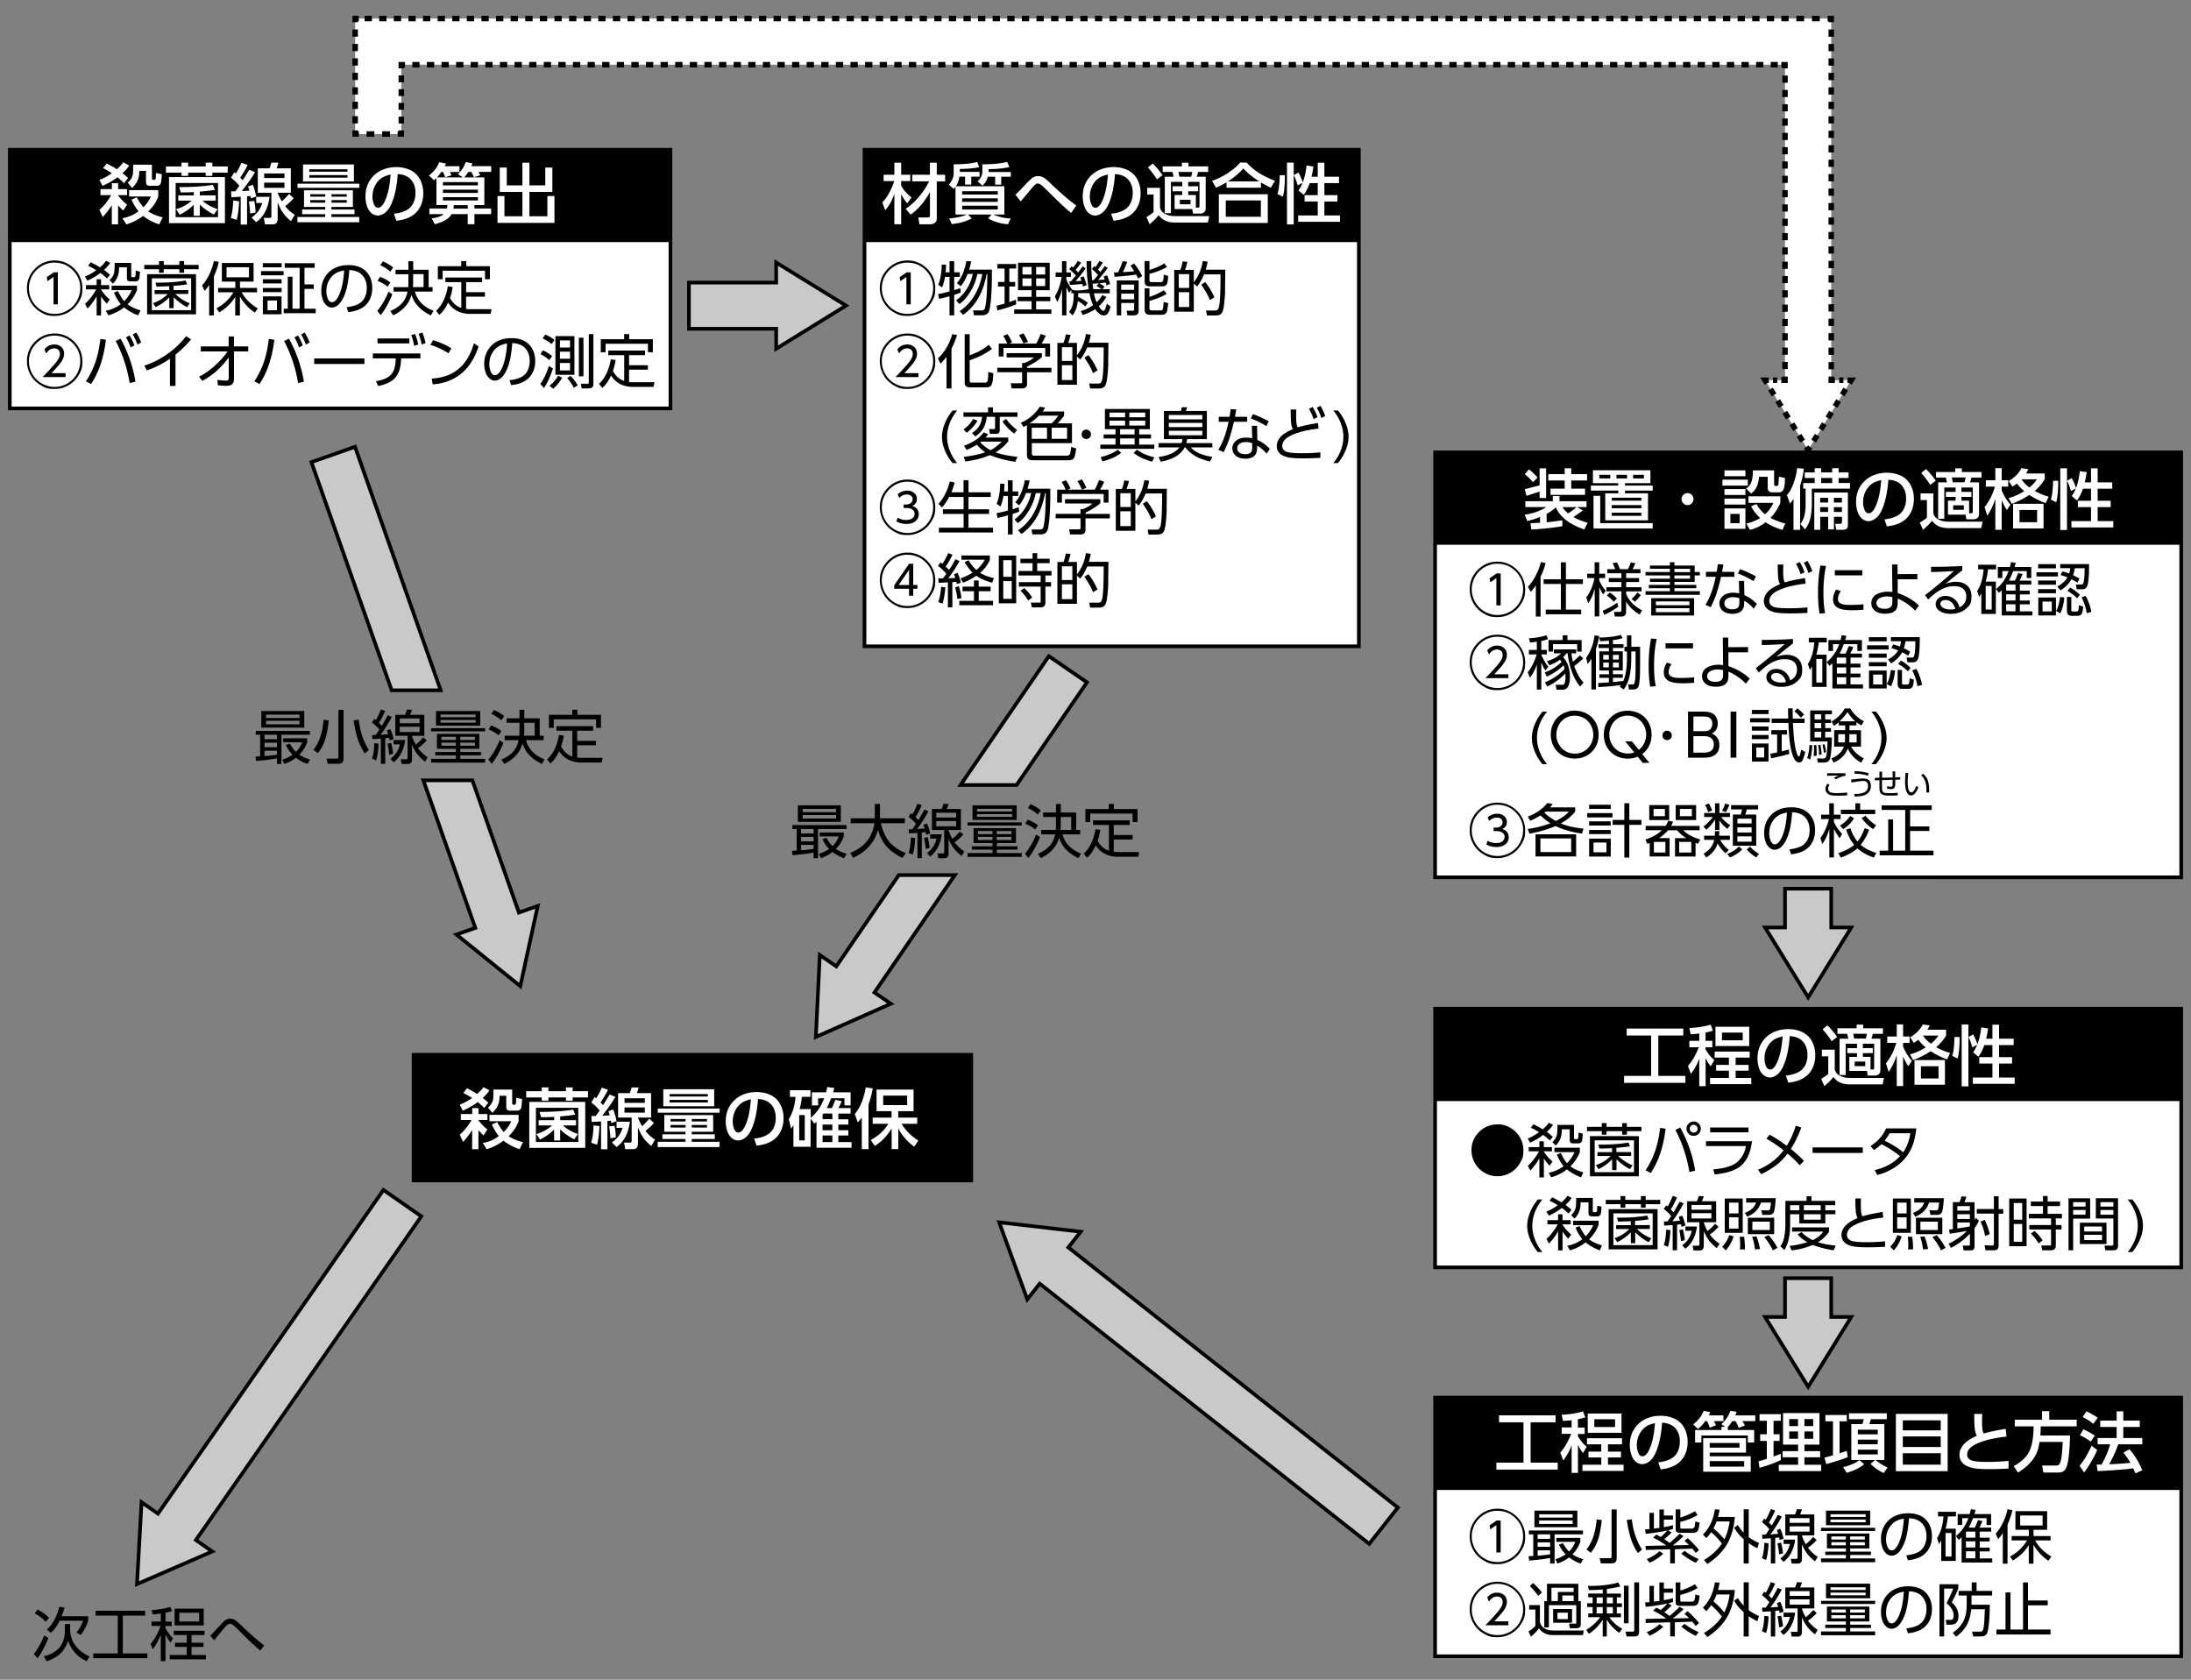
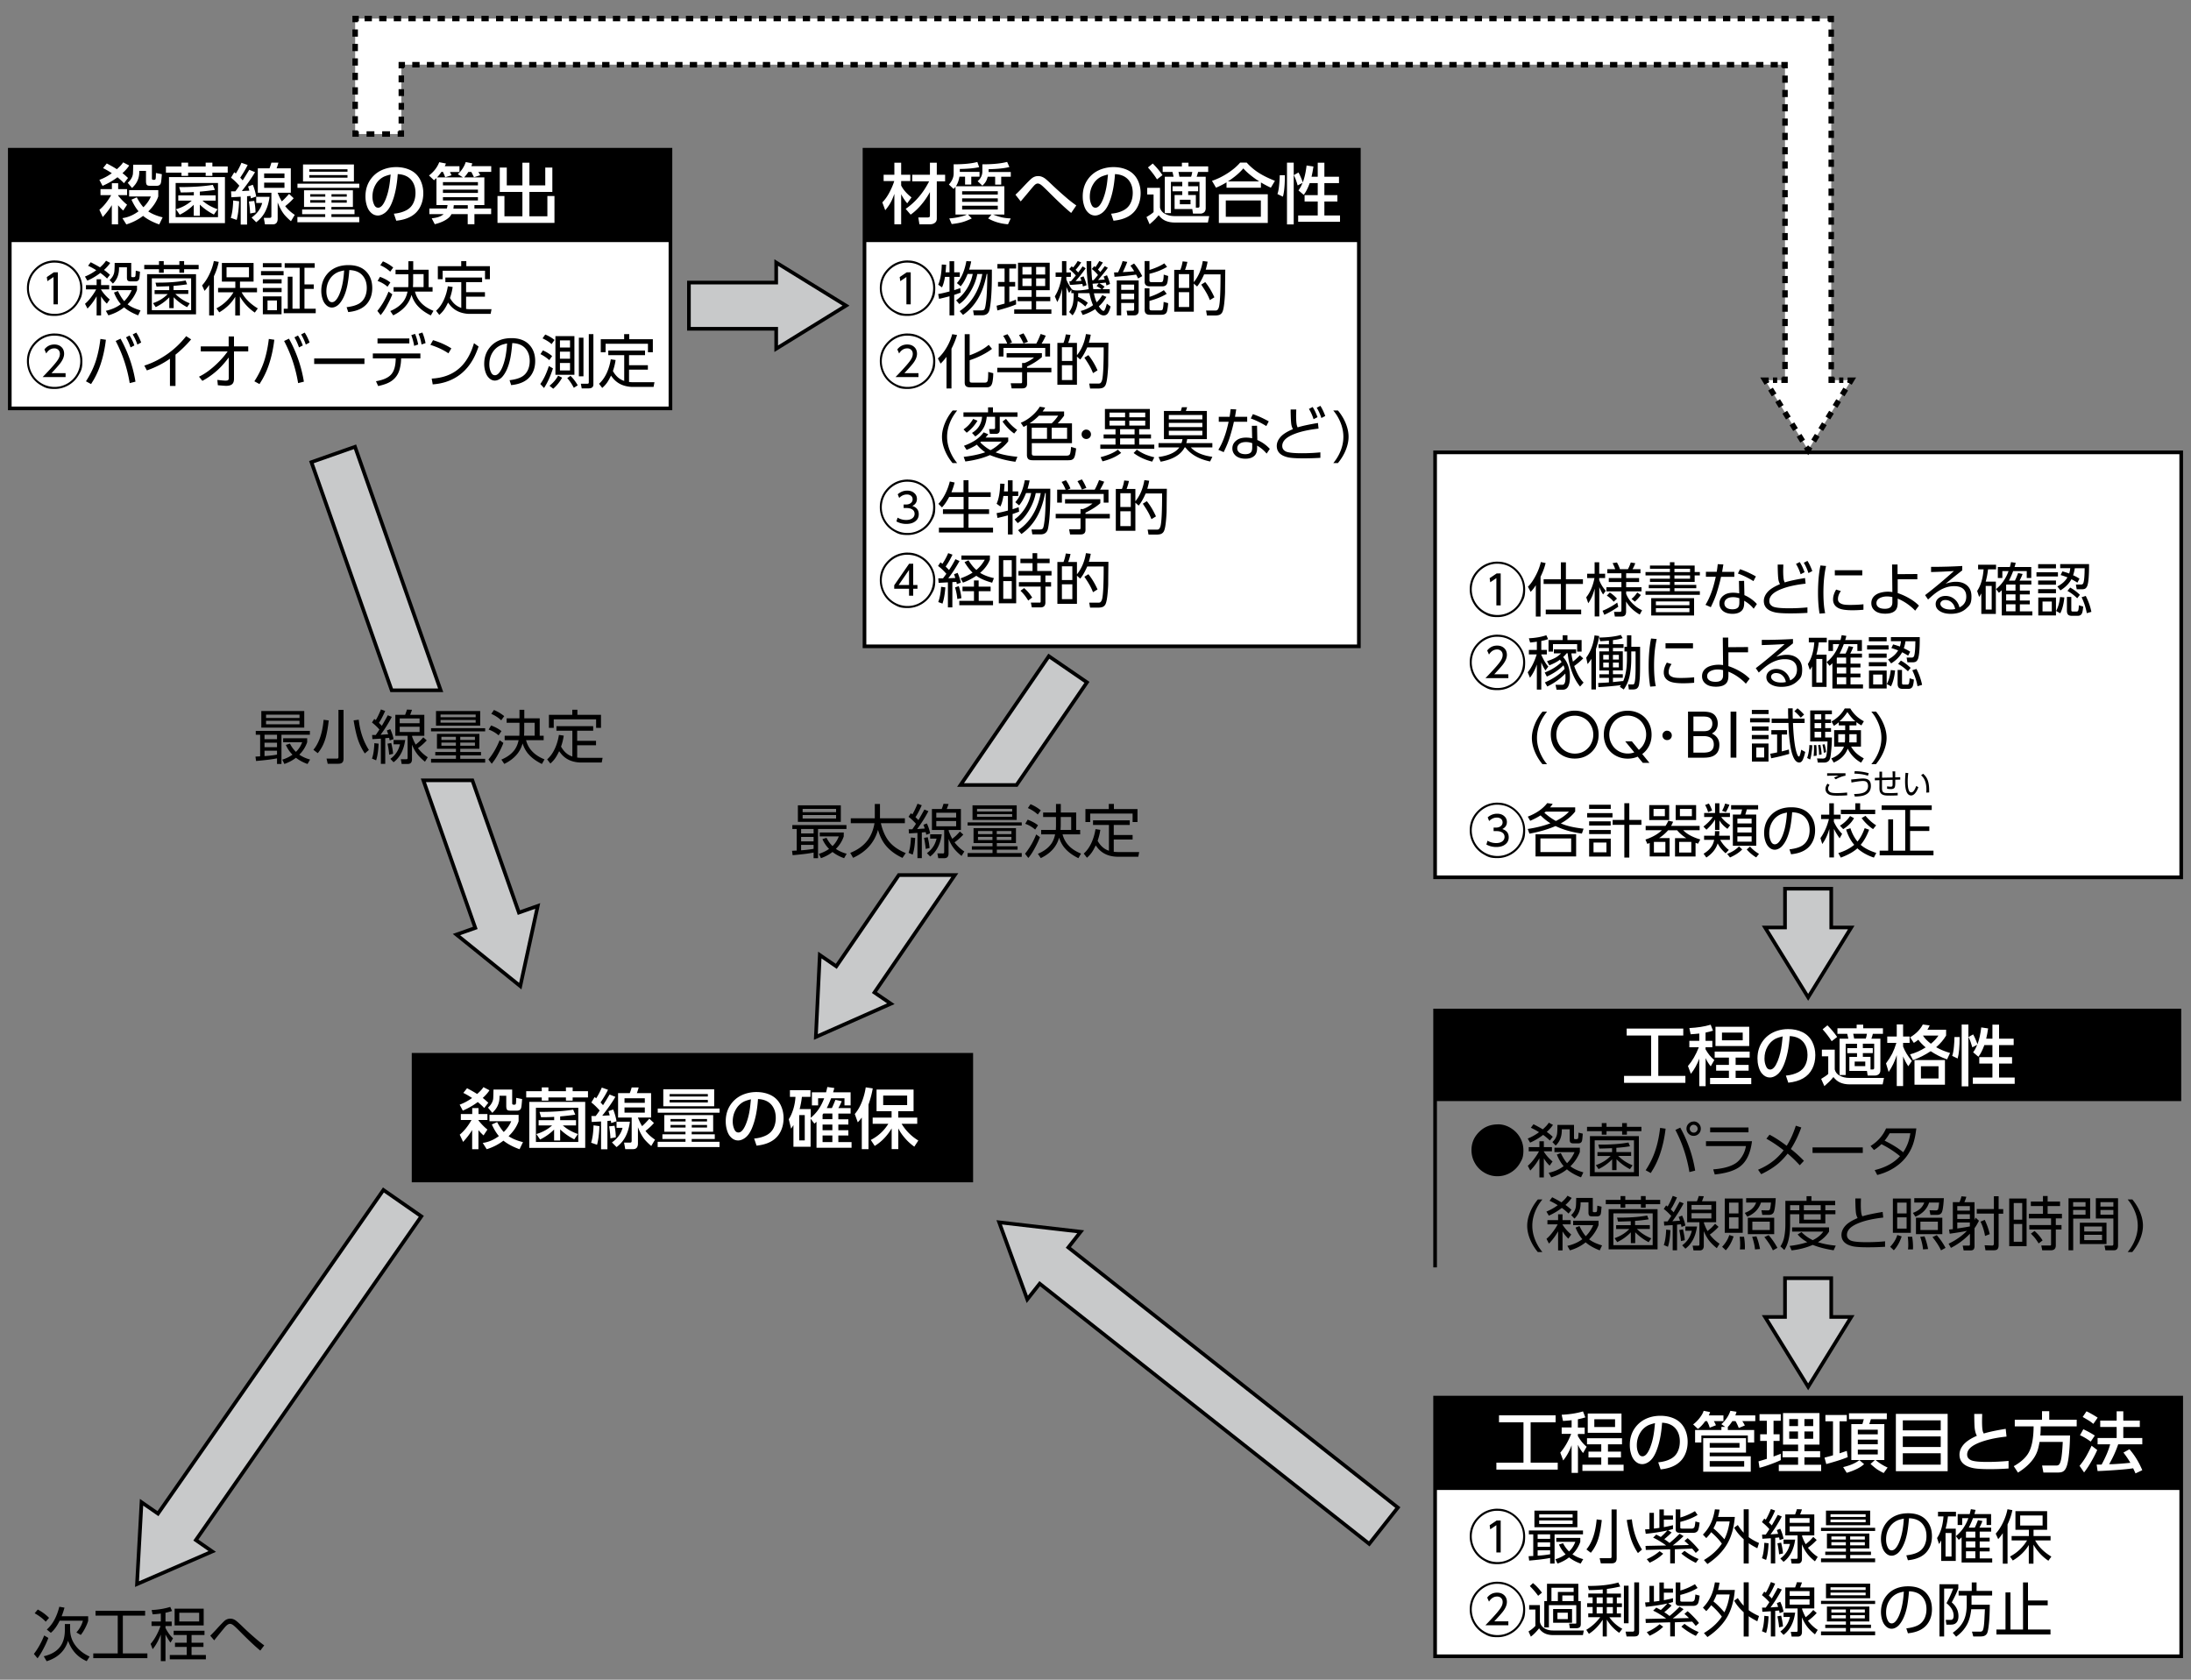
<svg xmlns="http://www.w3.org/2000/svg" id="a" viewBox="0 0 300 230">
  <rect x="0" y="0" width="300" height="230" fill="#808080" stroke="none" />
  <defs>
    <style>.i{fill:none;stroke-width:.75px}.i,.o,.p{stroke:#000}.o,.q{fill:#fff}.o,.p{stroke-width:.5px}.p{fill:#c8c9ca}</style>
  </defs>
  <path d="M1.34 20.5H91.8v35.42H1.34z" class="o" />
  <path d="M1.34 20.5H91.8v12.65H1.34zM56.38 144.18h76.86v17.71H56.38z" />
  <path d="M118.37 20.5h67.69v68h-67.69z" class="o" />
  <path d="M118.37 20.5h67.69v12.65h-67.69z" />
  <path d="M196.5 61.94h102.16v58.19H196.5z" class="o" />
-   <path d="M196.5 61.94h102.16v12.65H196.5z" />
-   <path d="M196.5 138.12h102.16v35.42H196.5z" class="o" />
+   <path d="M196.5 138.12v35.42H196.5z" class="o" />
  <path d="M196.5 138.12h102.16v12.65H196.5z" />
  <path d="M196.5 191.37h102.16v35.42H196.5z" class="o" />
  <path d="M196.5 191.37h102.16v12.65H196.5z" />
  <path d="M250.74 52.06V2.54H48.63v15.81h6.32V8.86h189.46v43.2h-2.73l5.9 9.56 5.9-9.56z" class="q" />
  <path d="M251.24 52.06h-.5v-.5" class="i" />
  <path d="M250.74 50.57V3.53" style="fill:none;stroke-width:.75px;stroke:#000;stroke-dasharray:.99 .99" />
  <path d="M250.74 3.04v-.5h-.5" class="i" />
  <path d="M249.17 2.54h-3.72" style="stroke-dasharray:1.07 1.07;fill:none;stroke-width:.75px;stroke:#000" />
  <path d="M244.91 2.54h-1" class="i" />
  <path d="M242.92 2.54H49.63" style="fill:none;stroke-width:.75px;stroke:#000;stroke-dasharray:1 1" />
  <path d="M49.13 2.54h-.5v.5" class="i" />
  <path d="M48.63 4.03v13.33" style="fill:none;stroke-width:.75px;stroke:#000;stroke-dasharray:.99 .99" />
  <path d="M48.63 17.85v.5h.5" class="i" />
  <path d="M50.19 18.35h3.73" style="fill:none;stroke-width:.75px;stroke:#000;stroke-dasharray:1.07 1.07" />
  <path d="M54.45 18.35h.5v-.5" class="i" />
  <path d="M54.95 16.91V9.84" style="fill:none;stroke-width:.75px;stroke:#000;stroke-dasharray:.94 .94" />
  <path d="M54.95 9.36v-.5h.5" class="i" />
  <path d="M56.45 8.86h186.97" style="fill:none;stroke-width:.75px;stroke:#000;stroke-dasharray:1 1" />
  <path d="M243.91 8.86h.5v.5" class="i" />
  <path d="M244.41 10.35v40.72" style="fill:none;stroke-width:.75px;stroke:#000;stroke-dasharray:.98 .98" />
  <path d="M244.41 51.56v.5h-.5" class="i" />
  <path d="M243.34 52.06h-.87" style="fill:none;stroke-width:.75px;stroke:#000;stroke-dasharray:.58 .58" />
  <path d="M242.18 52.06h-.5l.26.43" class="i" />
  <path d="m242.43 53.28 4.64 7.52" style="fill:none;stroke-width:.75px;stroke:#000;stroke-dasharray:.93 .93" />
  <path d="m247.31 61.2.27.42.26-.42" class="i" />
  <path d="m248.33 60.4 4.64-7.52" style="fill:none;stroke-width:.75px;stroke:#000;stroke-dasharray:.93 .93" />
  <path d="m253.22 52.49.26-.43h-.5" class="i" />
  <path d="M252.4 52.06h-.87" style="fill:none;stroke-width:.75px;stroke:#000;stroke-dasharray:.58 .58" />
  <path d="M250.74 127v-5.31h-6.33V127h-2.73l5.9 9.56 5.9-9.56zM106.28 38.69H94.33v6.33h11.95v2.73l9.56-5.9-9.56-5.9zM250.74 180.33v-5.31h-6.33v5.31h-2.73l5.9 9.56 5.9-9.56zM26.82 210.88l30.87-44.33-5.19-3.61-30.87 44.32-2.25-1.56-.62 11.21 10.3-4.47zM142.36 175.77l45.12 35.63 3.92-4.97-45.12-35.62 1.69-2.15-11.16-1.29 3.85 10.55zM48.61 61.18l-5.97 2.1 10.99 31.24h6.71zM71.05 124.96l-6.37-18.11h-6.71l7.11 20.21-2.58.91 8.74 7.06 2.39-10.98zM148.83 93.43l-5.22-3.58-12.09 17.64h7.67zM114.51 132.32l-2.26-1.55-.54 11.22 10.27-4.55-2.25-1.54 11.01-16.08h-7.67z" class="p" />
  <path d="M15.3 23.71c-.42-.28-.82-.51-1.19-.69l.51-.64c.59.31 1.05.57 1.38.79.41-.36.7-.67.86-.94l.83.43c-.21.33-.51.68-.92 1.05.26.2.51.42.76.66l-.56.72c-.19-.22-.49-.49-.88-.82-.6.45-1.28.84-2.05 1.18l-.43-.82a7.2 7.2 0 0 0 1.71-.92Zm.87 4.4v2.61h-.86v-2.63c-.32.54-.74 1.08-1.24 1.63l-.46-.99c.59-.49 1.13-1.16 1.61-2.01h-1.46v-.82h1.56v-.81h.86v.81h1.22v.82h-1.22v.07c.37.46.77.88 1.22 1.24l-.53.8c-.25-.22-.48-.46-.69-.71Zm3.47.26q.69-.675 1.02-1.47h-2.98v-.87h3.99v.87c-.24.71-.7 1.4-1.37 2.05.53.35 1.19.62 1.97.81l-.47.97c-.89-.31-1.63-.7-2.21-1.17-.68.52-1.44.91-2.29 1.17l-.54-.86c.79-.11 1.53-.43 2.21-.94-.34-.39-.66-.92-.97-1.59l.73-.32q.45.855.9 1.35Zm1.16-5.84v1.88c0 .14.05.21.16.21h.19c.08 0 .13-.05.16-.14.02-.06.03-.29.04-.69v-.1l.81.16c-.04.6-.08.98-.12 1.16-.06.29-.26.43-.59.43h-.89c-.21 0-.35-.03-.43-.1-.09-.08-.14-.26-.14-.55V23.4h-.92v.16c0 .65-.19 1.22-.56 1.71-.11.14-.25.3-.43.47l-.59-.71c.42-.38.65-.79.71-1.21.01-.12.03-.54.04-1.27h2.56ZM24.85 22.27h.91v.52h2.4v-.52h.92v.52h2.1v.85h-2.1v.44h-.92v-.44h-2.4v.44h-.91v-.44h-2.13v-.85h2.13zm-1.71 1.98h7.66v6.3h-7.66zm6.71.81h-5.8v4.68h5.8zm-2.14 2.4c.55.5 1.25.9 2.08 1.19l-.5.73a8 8 0 0 1-1.93-1.36v1.52h-.83v-1.5c-.56.55-1.2 1.01-1.92 1.36l-.51-.75c.83-.24 1.55-.63 2.16-1.18h-1.85v-.72h2.13v-.45c-.59.04-1.19.05-1.79.05l-.22-.73c1.83 0 3.37-.1 4.61-.31l.29.69q-.87.135-2.07.24v.51h2.17v.72H27.7ZM32.74 27.57c-.05 1.07-.16 1.91-.33 2.54l-.81-.28c.19-.6.3-1.39.33-2.38l.81.11Zm.02-2.15c-.33-.38-.7-.75-1.13-1.09l.45-.75c.06.06.12.1.17.14.01.01.03.02.04.04.31-.48.56-.97.77-1.47l.85.3q-.345.735-1.02 1.74c.09.09.21.22.34.37.34-.53.64-1.02.9-1.45l.79.32c-.38.67-.97 1.53-1.8 2.58h.24l.24-.02.54-.02c-.04-.18-.1-.37-.17-.58l.65-.23c.21.52.36 1.05.46 1.61l-.73.25c-.02-.16-.04-.27-.05-.33-.24.02-.39.04-.47.04v3.88h-.87v-3.81c-.5.03-.93.05-1.28.07l-.04-.81h.58q.225-.285.54-.75Zm2.05 2.08q.165.78.18 1.59l-.74.14c-.01-.43-.07-.98-.17-1.64l.73-.08Zm2.1-.55c-.09.67-.24 1.25-.47 1.76-.3.7-.76 1.27-1.36 1.72l-.63-.64c.4-.29.7-.58.91-.87.25-.33.43-.7.54-1.13h-.82v-.84h1.82Zm2.15 1.29c.36.46.8.85 1.3 1.18l-.52.87c-.41-.36-.71-.66-.91-.9-.32-.4-.63-.95-.91-1.67v2.22c0 .52-.22.78-.67.78h-1.07l-.16-.89h.78c.11 0 .18-.02.22-.07.03-.03.04-.11.04-.22v-3.15H35.3v-3.34h1.6c.09-.22.18-.48.26-.78h.96c-.06.24-.14.5-.25.78h1.95v3.34h-1.81c.2.49.39.88.58 1.18q.42-.36.99-1.02l.63.59c-.29.35-.68.71-1.16 1.09Zm-.11-4.49h-2.78v.63h2.78zm0 1.26h-2.78v.71h2.78zM40.73 25.15h8.47v.57h-8.47zm7.59.91v2.28h-2.94v.35h3.16v.64h-3.16v.38h3.81v.72h-8.47v-.72h3.81v-.38h-3.16v-.64h3.16v-.35h-2.9v-2.28h6.68Zm-6.83-3.54h6.97v2.33h-6.97zm6.09.66h-5.23v.33h5.23zm0 .8h-5.23v.35h5.23zm-3.04 2.61h-2.06v.34h2.06zm0 .81h-2.06v.35h2.06zm2.94-.81h-2.09v.34h2.09zm0 .81h-2.09v.35h2.09zM54.26 30.23l-.33-.97c.67-.06 1.23-.22 1.71-.47.43-.23.76-.56.97-1.02.19-.4.28-.86.28-1.36 0-.65-.16-1.19-.47-1.63-.42-.58-1.07-.9-1.96-.94-.11 1.61-.39 2.94-.83 3.99q-.405.975-1.02 1.38-.45.3-.87.3c-.41 0-.78-.18-1.09-.55-.21-.24-.37-.58-.48-1.01-.09-.34-.13-.69-.13-1.06 0-.96.27-1.79.82-2.49.49-.62 1.13-1.05 1.92-1.3.45-.14.94-.22 1.46-.22.72 0 1.38.14 1.96.42.59.29 1.04.73 1.35 1.34.27.55.41 1.15.41 1.81q0 1.035-.42 1.86c-.56 1.11-1.65 1.74-3.27 1.91Zm-.78-6.33c-.43.1-.74.21-.95.31-.46.24-.83.59-1.1 1.07-.29.5-.43 1.05-.43 1.66q0 .615.24 1.11.18.39.54.39.555 0 1.02-1.14c.28-.69.47-1.48.58-2.37.03-.23.06-.57.11-1.03ZM59.78 24.37c-.08.08-.21.19-.36.31l-.68-.65c.67-.52 1.14-1.13 1.4-1.82l.92.18c-.06.16-.12.29-.16.37h2.01v.79h-1.3q.09.18.21.45l-.86.27c-.11-.29-.22-.53-.31-.73h-.21q-.315.45-.6.75h3.55l-.7-.44c.51-.48.87-1.03 1.08-1.66l.9.18c-.02.08-.07.21-.13.38h2.72v.79H65.5s.06.11.13.22c.06.11.11.19.12.23l-.85.28s-.08-.17-.18-.37c-.09-.18-.15-.31-.19-.36h-.4c-.19.3-.38.55-.58.75h2.77v3.79h-1.36v.47h2.29v.77h-2.29v1.38h-.92v-1.38h-2.22c-.1.18-.2.33-.3.42-.44.42-1.1.74-1.99.96l-.42-.81c.76-.07 1.3-.26 1.63-.57h-1.95v-.77h2.39c.04-.12.07-.28.1-.47h-1.52v-3.73Zm5.66.57h-4.79v.44h4.79zm0 1.03h-4.79v.45h4.79zm0 1.03h-4.79v.45h4.79zm-1.39 1.57v-.47h-1.92c-.01.18-.03.33-.05.47h1.98ZM68.43 22.94h.96v2.44h2.14v-3.1h.96v3.1h2.17v-2.44h.97v3.34h-3.14v3.34h2.46v-2.78h.97v3.68h-7.8v-3.68h.95v2.78h2.46v-3.34h-3.1z" class="q" />
  <path d="M7.54 35.67c.65 0 1.26.17 1.84.51.59.35 1.05.81 1.39 1.39q.51.87.51 1.89c0 1.02-.17 1.31-.51 1.9s-.8 1.05-1.39 1.39q-.885.51-1.89.51c-1.005 0-1.31-.17-1.9-.51a3.7 3.7 0 0 1-1.39-1.39 3.8 3.8 0 0 1-.51-1.93q0-1.635 1.26-2.79c.71-.65 1.58-.98 2.6-.98Zm-.12.29c-.6 0-1.17.16-1.7.47-.54.32-.97.75-1.29 1.28a3.515 3.515 0 0 0 3.05 5.27c.63 0 1.21-.16 1.75-.47q.81-.465 1.29-1.29c.31-.55.47-1.14.47-1.78 0-1.01-.39-1.87-1.16-2.58q-.99-.9-2.4-.9Zm-1.01 1.98.96-.65h.55v4.38h-.59v-3.74l-.84.57zM13.69 36.61c.38-.33.65-.64.83-.91l.57.3c-.21.32-.49.64-.85.96.27.19.54.41.82.67l-.4.51c-.23-.23-.53-.49-.92-.77-.54.42-1.13.77-1.78 1.06l-.33-.56c.55-.22 1.06-.51 1.55-.87-.36-.23-.73-.43-1.12-.61l.36-.48q.66.33 1.26.69Zm.14 3.03c.29.48.69.94 1.2 1.37l-.4.57a4.8 4.8 0 0 1-.79-1v2.61h-.61v-2.62c-.34.61-.75 1.17-1.25 1.68l-.34-.65c.31-.26.62-.6.93-1.03.26-.35.46-.67.6-.95h-1.4v-.58h1.46v-.8h.61v.8h1.11v.58h-1.12v.03Zm3.15 2.45c-.6.49-1.32.85-2.14 1.09l-.35-.62c.78-.17 1.47-.47 2.05-.91-.38-.45-.69-.97-.93-1.59l.54-.21c.28.59.56 1.05.86 1.39.44-.45.78-.95 1.02-1.51h-2.75v-.61h3.48v.59c-.27.72-.7 1.37-1.29 1.96.43.34 1.02.61 1.77.83l-.32.68c-.78-.3-1.42-.66-1.92-1.09Zm.99-6.1v1.78c0 .08.01.13.04.15.02.02.06.03.11.03h.2c.14 0 .22-.07.23-.22.02-.19.03-.41.04-.67l.58.14c-.04.54-.07.87-.11.99-.06.22-.24.34-.52.34h-.64c-.2 0-.34-.04-.41-.11-.08-.08-.11-.22-.11-.43V36.6H16.3v.12c0 .88-.28 1.58-.84 2.11l-.45-.48c.37-.34.58-.72.64-1.13.03-.22.05-.63.05-1.22h2.27ZM21.77 35.75h.65v.52h2.14v-.52h.65v.52h1.99v.59h-1.99v.48h-.65v-.48h-2.14v.48h-.65v-.48h-2.02v-.59h2.02zm-1.63 1.79h6.7v5.5h-6.7zm6.03.57h-5.38v4.36h5.38zm-2.14 2.16q.84.825 1.95 1.26l-.36.53a7.2 7.2 0 0 1-1.84-1.36v1.49h-.6v-1.48c-.52.54-1.13.99-1.86 1.34l-.37-.54c.81-.28 1.49-.7 2.02-1.25h-1.8v-.53h2v-.54c-.86.03-1.44.05-1.74.05l-.14-.54h.4c1.44 0 2.69-.1 3.73-.29l.2.52q-.945.15-1.86.21v.58h2.02v.53H24ZM29.29 37.81v5.38h-.65v-4.18c-.17.27-.38.54-.63.82l-.34-.75c.39-.43.73-.95 1.02-1.57.28-.59.48-1.18.59-1.77l.67.12c-.12.62-.34 1.28-.66 1.96Zm2.93 2.82c-.52.87-1.25 1.58-2.2 2.14l-.38-.55c.53-.28 1.01-.63 1.44-1.06.36-.37.66-.75.89-1.14h-2.11v-.6h2.36v-.86h-1.84v-2.55h4.34v2.55h-1.86v.86h2.33v.6h-2.11c.48.88 1.22 1.61 2.22 2.21l-.41.57a6.6 6.6 0 0 1-2.04-2.2v2.6h-.64v-2.56Zm1.87-4.04h-3.07v1.38h3.07zM35.74 37.12h3.09v.58h-3.09zm.25-1.09h2.57v.57h-2.57zm0 2.21h2.57v.57h-2.57zm0 1.19h2.57V40h-2.57zm0 1.15h2.56v2.45h-2.56zm1.93.56h-1.29v1.34h1.29zm1.47-3.25h.66v4.38h.98v-5.61h-2.05v-.62h4.11v.62h-1.4v2.28h1.27v.62h-1.27v2.71h1.54v.62h-4.38v-.62h.55v-4.38ZM47.69 42.76l-.23-.7c.67-.08 1.2-.22 1.6-.43.42-.22.72-.55.92-.99.16-.36.24-.76.24-1.21 0-.62-.15-1.14-.46-1.56-.41-.57-1.05-.86-1.93-.89-.06.8-.15 1.47-.25 2q-.345 1.74-1.11 2.61-.18.21-.45.36c-.2.11-.39.16-.58.16-.34 0-.64-.16-.91-.48q-.27-.315-.42-.87-.12-.45-.12-.93c0-.87.25-1.62.75-2.24.42-.53.98-.9 1.66-1.11.4-.12.84-.18 1.3-.18 1.11 0 1.95.32 2.52.97.5.56.75 1.29.75 2.17 0 .6-.12 1.15-.37 1.62-.5.97-1.47 1.53-2.91 1.67Zm-.57-5.73c-.41.08-.72.17-.92.27a2.5 2.5 0 0 0-1.08.98c-.29.47-.43 1.01-.43 1.62 0 .41.08.77.24 1.09.12.26.3.39.53.39.35 0 .68-.35.99-1.04.27-.63.47-1.4.58-2.32.03-.22.06-.55.09-.98ZM53.72 40.28c-.15.42-.38.92-.71 1.52a7.7 7.7 0 0 1-.89 1.35l-.45-.58c.62-.77 1.13-1.64 1.53-2.64l.51.36Zm-1.68-2.37c.59.22 1.06.48 1.41.77l-.39.58a4.2 4.2 0 0 0-1.36-.79l.33-.56Zm.4-2.12c.51.21.97.49 1.4.84l-.41.57a4.8 4.8 0 0 0-1.36-.88l.36-.53Zm3.9 4.6c-.33 1.21-1.17 2.14-2.5 2.79l-.4-.59c.83-.35 1.44-.81 1.84-1.38.25-.36.42-.79.52-1.28h-1.91v-.61h2.01c.01-.17.02-.39.02-.65v-1.12h-1.76v-.61h1.76v-1.17h.66v1.17h2.11v2.38h.54v.61h-2.41c.31 1.2 1.15 2.08 2.53 2.63l-.36.63c-.73-.36-1.33-.78-1.78-1.28-.39-.42-.67-.93-.86-1.52Zm.2-1.08H58v-1.77h-1.43v1.09c0 .21-.01.43-.03.68M61.61 40.8c.39.7.9 1.15 1.55 1.36v-3.53h-2.18V38h5.03v.63h-2.19v1.38h2.58v.61h-2.58v1.68c.22.03.44.04.65.04h2.83l-.12.64h-2.86c-.35 0-.7-.05-1.05-.14-.63-.17-1.15-.49-1.57-.96-.11-.13-.23-.28-.35-.45-.2.42-.38.74-.55.98s-.39.48-.65.71l-.44-.57c.45-.4.82-.93 1.11-1.6.23-.53.4-1.12.5-1.75l.66.1c-.07.49-.19.98-.36 1.48Zm1.54-5.05h.7v.7h3.23v1.78h-.67v-1.16h-5.8v1.16h-.66v-1.78h3.2zM7.54 45.67c.65 0 1.26.17 1.84.51.59.35 1.05.81 1.39 1.39q.51.87.51 1.89c0 1.02-.17 1.31-.51 1.9s-.8 1.05-1.39 1.39q-.885.51-1.89.51c-1.005 0-1.31-.17-1.9-.51a3.7 3.7 0 0 1-1.39-1.39 3.8 3.8 0 0 1-.51-1.93q0-1.635 1.26-2.79c.71-.65 1.58-.98 2.6-.98Zm-.12.29c-.6 0-1.17.16-1.7.47-.54.32-.97.75-1.29 1.28a3.515 3.515 0 0 0 3.05 5.27c.63 0 1.21-.16 1.75-.47q.81-.465 1.29-1.29c.31-.55.47-1.14.47-1.78 0-1.01-.39-1.87-1.16-2.58q-.99-.9-2.4-.9Zm-1.34 1.89c.34-.45.8-.68 1.36-.68.44 0 .78.14 1.04.42.2.22.3.51.3.85 0 .43-.2.89-.59 1.38-.23.29-.61.71-1.14 1.28h1.93v.53H5.84q.99-1.02 1.53-1.65c.29-.34.49-.6.6-.79.16-.26.23-.5.23-.74s-.08-.43-.25-.58a.78.78 0 0 0-.5-.17c-.45 0-.83.23-1.12.7l-.25-.56ZM13.74 46.41l.76.11c-.14 1.2-.38 2.32-.73 3.37-.25.76-.56 1.44-.91 2.06-.1.17-.23.38-.39.64l-.7-.38c.56-.86.99-1.74 1.3-2.64.31-.93.54-1.98.68-3.17Zm2.77-.03q1.53 2.76 2.04 5.88l-.79.2c-.34-2.06-.98-3.99-1.92-5.77l.67-.32Zm.75-.19.48-.25c.25.38.47.83.66 1.36l-.52.27q-.285-.81-.63-1.38Zm.92-.4.48-.25c.25.38.47.83.67 1.36l-.52.28c-.17-.5-.38-.96-.64-1.38ZM24.03 48.56v4.29h-.76v-3.73c-.96.67-2.01 1.2-3.16 1.6l-.35-.66c1.08-.34 2.14-.87 3.18-1.6q1.425-1.005 2.55-2.43l.68.44c-.67.79-1.39 1.49-2.14 2.09M31.17 48.12h-3.68v-.69h3.82v-1.36h.73v1.36h1.95v.69h-1.95v3.75q0 .465-.21.69c-.17.18-.46.27-.86.27-.19 0-.57-.03-1.14-.08l-.07-.73c.52.06.9.1 1.12.1.19 0 .31-.03.37-.09.05-.05.07-.14.07-.26v-2.82c-.51.69-1.04 1.29-1.59 1.78-.63.56-1.3 1.04-2.02 1.42l-.46-.57c.77-.37 1.55-.93 2.34-1.67.64-.6 1.17-1.2 1.58-1.79M36.8 46.41l.76.11c-.14 1.2-.38 2.32-.73 3.37-.25.76-.56 1.44-.91 2.06-.1.17-.23.38-.39.64l-.7-.38c.56-.86.99-1.74 1.3-2.64.31-.93.54-1.98.68-3.17Zm2.77-.03q1.53 2.76 2.04 5.88l-.79.2c-.34-2.06-.98-3.99-1.92-5.77l.67-.32Zm.75-.19.48-.25c.25.38.47.83.66 1.36l-.52.27q-.285-.81-.63-1.38Zm.92-.4.48-.25c.25.38.47.83.67 1.36l-.52.28c-.17-.5-.38-.96-.64-1.38ZM43.02 49.08h6.88v.76h-6.88zM54.92 49.07v.14c-.01.41-.07.84-.18 1.28-.24.95-.81 1.61-1.73 2-.36.15-.77.27-1.23.37l-.3-.66c1.01-.17 1.71-.49 2.11-.96.37-.44.56-1.1.59-1.99v-.18h-3.13v-.67h6.51v.67zm-3.23-2.73h4.36v.68h-4.36zm4.62-.45.52-.17c.19.44.33.92.43 1.45l-.55.19a8.3 8.3 0 0 0-.39-1.47Zm1-.18.52-.18c.19.42.33.9.44 1.45l-.55.19c-.09-.53-.22-1.02-.41-1.46M59.3 46.58c.93.28 1.76.65 2.5 1.12l-.4.68c-.7-.48-1.53-.86-2.47-1.16l.36-.64Zm-.05 6.06-.14-.8c1.49-.08 2.72-.52 3.68-1.33.76-.63 1.35-1.5 1.8-2.61.09-.24.2-.54.31-.91l.63.46c-.24.69-.49 1.27-.75 1.73-.87 1.56-2.13 2.61-3.78 3.13-.55.17-1.13.28-1.75.32ZM70 52.76l-.23-.7c.67-.08 1.2-.22 1.6-.43.42-.22.72-.55.92-.99.16-.36.24-.76.24-1.21 0-.62-.15-1.14-.46-1.56-.41-.57-1.05-.86-1.93-.89-.06.8-.15 1.47-.25 2q-.345 1.74-1.11 2.61-.18.21-.45.36c-.2.11-.39.16-.58.16-.34 0-.64-.16-.91-.48q-.27-.315-.42-.87-.12-.45-.12-.93c0-.87.25-1.62.75-2.24.42-.53.98-.9 1.66-1.11.4-.12.84-.18 1.3-.18 1.11 0 1.95.32 2.52.97.5.56.75 1.29.75 2.17 0 .6-.12 1.15-.37 1.62-.5.97-1.47 1.53-2.91 1.67Zm-.57-5.73c-.41.08-.72.17-.92.27a2.5 2.5 0 0 0-1.08.98c-.29.47-.43 1.01-.43 1.62 0 .41.08.77.24 1.09.12.26.3.39.53.39.35 0 .68-.35.99-1.04.27-.63.47-1.4.58-2.32.03-.22.06-.55.09-.98ZM74.49 53.13l-.51-.55q.69-.945 1.17-2.46l.56.32c-.33 1.06-.74 1.96-1.22 2.69m-.15-5.15c.44.19.86.44 1.26.78l-.39.55c-.37-.33-.77-.6-1.21-.82l.34-.52Zm.32-2.17c.48.19.9.44 1.27.74l-.41.57c-.26-.26-.67-.52-1.23-.79l.37-.53Zm2.31 5.9a5.6 5.6 0 0 1-1.22 1.52l-.51-.41c.51-.4.9-.86 1.18-1.38l.54.27Zm-.92-5.69h2.6v5.3h-2.6zm2 .59h-1.38v.97h1.38zm0 1.54h-1.38v.97h1.38zm0 1.55h-1.38v1.03h1.38zm1.06 3.06-.54.34c-.26-.5-.56-.95-.9-1.33l.44-.31c.38.36.71.8 1 1.31Zm.15-6.52h.63v5.29h-.63zm1.99-.49v6.89q0 .54-.66.54h-.94l-.12-.64h.89c.14.01.2-.05.2-.18v-6.61zM83.92 50.8c.39.7.9 1.15 1.55 1.36v-3.53h-2.18V48h5.03v.63h-2.19v1.38h2.58v.61h-2.58v1.68c.22.03.44.04.65.04h2.83l-.12.64h-2.86c-.35 0-.7-.05-1.05-.14-.63-.17-1.15-.49-1.57-.96-.11-.13-.23-.28-.35-.45-.2.42-.38.74-.55.98s-.39.48-.65.71l-.44-.57c.45-.4.82-.93 1.11-1.6.23-.53.4-1.12.5-1.75l.66.1c-.07.49-.19.98-.36 1.48Zm1.54-5.05h.7v.7h3.23v1.78h-.67v-1.16h-5.8v1.16h-.66v-1.78h3.2z" />
  <path d="M122.44 24.79h-1.45v-.86h1.47v-1.65h.93v1.65h1.25v.86h-1.25v.61c.29.58.76 1.12 1.42 1.63l-.59.81a6.1 6.1 0 0 1-.83-1.25v4.12h-.93v-4.16c-.14.38-.25.65-.33.82-.21.47-.52.94-.92 1.42l-.4-1.08c.48-.47.92-1.16 1.33-2.1.12-.27.22-.55.31-.83Zm4.78.04h-2.31v-.9h2.42v-1.65h.94v1.65h1.14v.9h-1.14v5.12c0 .25-.1.45-.29.58-.17.12-.38.18-.64.18h-1.45l-.15-.93h1.2c.18 0 .29-.03.34-.08.04-.04.05-.13.05-.25V26.3c-.28.51-.6 1-.97 1.47-.54.68-1.1 1.22-1.67 1.62l-.68-.79c1.34-.93 2.41-2.19 3.21-3.77M130.88 25.5h6.64v3.88h-1.53c.43.17.81.29 1.13.37.38.09.81.14 1.27.16l-.37.8c-1.03-.08-1.93-.35-2.72-.8l.46-.53h-3.21l.51.53c-.46.22-.88.39-1.26.5s-.88.2-1.49.27l-.33-.77c.76-.06 1.4-.18 1.93-.35q.315-.09.45-.18h-1.53v-3.8c-.07.1-.16.19-.26.29l-.64-.6c.43-.49.65-.99.65-1.52V22.5c1.39 0 2.47-.11 3.24-.32l.25.71c-.68.15-1.56.23-2.65.25v.4h2.7v.65h-1.13v1.08h-.85v-1.08h-.77c-.08.49-.23.92-.47 1.3Zm5.74.68h-4.88v.46h4.88zm0 .98h-4.88v.48h4.88zm0 1.01h-4.88v.52h4.88zm1.59-5.3q-.975.255-2.85.3v.38h3.04v.65h-1.31v1.08h-.83V24.2h-1.02c-.07.26-.15.48-.25.65q-.165.285-.48.57l-.65-.61c.43-.36.65-.82.65-1.36v-.95q2.13 0 3.39-.33zM139.04 26.66c.25-.23.57-.54.95-.95.64-.69 1.08-1.13 1.31-1.31.25-.19.53-.29.84-.29s.57.09.84.26c.18.11.51.4 1 .87.7.67 1.43 1.32 2.18 1.96.43.36.83.67 1.21.93l-.7 1.03q-1.02-.81-3.21-3c-.45-.44-.75-.73-.92-.85q-.24-.18-.45-.18c-.15 0-.3.08-.46.24q-.165.165-1.02 1.2l-.49.58-.36.43zM152.47 30.23l-.33-.97c.67-.06 1.24-.22 1.71-.47.43-.23.76-.56.97-1.02.19-.4.28-.86.28-1.36 0-.65-.16-1.19-.47-1.63-.42-.58-1.07-.9-1.96-.94-.11 1.61-.39 2.94-.83 3.99q-.405.975-1.02 1.38-.45.3-.87.3c-.41 0-.78-.18-1.09-.55-.21-.24-.37-.58-.48-1.01-.09-.34-.13-.69-.13-1.06 0-.96.27-1.79.82-2.49.49-.62 1.13-1.05 1.93-1.3.45-.14.94-.22 1.46-.22.72 0 1.38.14 1.96.42.59.29 1.04.73 1.35 1.34.27.55.41 1.15.41 1.81q0 1.035-.42 1.86c-.56 1.11-1.65 1.74-3.27 1.91Zm-.77-6.33c-.43.1-.74.21-.95.31-.46.24-.83.59-1.1 1.07-.29.5-.43 1.05-.43 1.66q0 .615.24 1.11.18.39.54.39.555 0 1.02-1.14c.28-.69.47-1.48.58-2.37.03-.23.06-.57.11-1.03ZM157.07 25.72h1.76v2.71c.09.36.31.64.65.83.4.22.85.33 1.36.33h4.73l-.18.88h-4.54c-.5 0-.93-.09-1.31-.26-.33-.15-.62-.4-.89-.74q-.42.495-.57.63c-.13.13-.35.33-.67.61l-.43-.99c.47-.28.79-.5.97-.68v-2.41h-.87v-.91Zm.77-3.33c.53.53.97 1.06 1.33 1.59l-.75.58c-.34-.54-.75-1.08-1.24-1.63zm5.4 6.23h-2.41V26.7h1.05v-.51h-1.33v-.69h1.33v-.6h-1.55v4.28h-.84V24.2h1.2q-.045-.225-.15-.66h-1.34v-.76h2.63v-.5h.9v.5h2.7v.76h-1.38c-.07.26-.13.48-.2.66h1.24v4.31c0 .26-.08.45-.23.57-.14.11-.31.17-.5.17h-1.01l-.1-.63Zm.01-5.08h-1.89c.04.17.08.39.13.66h1.6c.06-.15.11-.37.16-.66m-.24 3.81h-1.46v.62h1.46zm.74 1.08h.3c.13 0 .19-.07.19-.21V24.9h-1.55v.6h1.36v.69h-1.36v.51h1.05v1.73ZM172.65 24.99v.71h-4.71v-.73c-.45.27-.93.52-1.44.73l-.55-.94c.75-.25 1.48-.61 2.2-1.08.67-.44 1.22-.91 1.66-1.42h.89a8 8 0 0 0 1.82 1.51c.58.35 1.27.68 2.05.99l-.56.94c-.44-.2-.89-.44-1.35-.71Zm-5.76 1.61h6.7v3.93h-6.7zm5.75.85h-4.8v2.23h4.8zm-4.51-2.61h4.28c-.93-.61-1.66-1.2-2.17-1.78-.54.64-1.25 1.23-2.11 1.78M175.93 23.99c0 1.32-.09 2.31-.27 2.94l-.75-.36c.11-.29.19-.71.24-1.28.05-.49.07-.93.08-1.3zm.29-1.72h.92v8.46h-.92zm3.11 2.8c-.25.69-.52 1.23-.82 1.61l-.72-.61c.21-.28.4-.63.56-1.03l-.67.35c-.16-.57-.33-1.04-.53-1.41l.64-.36c.08.13.16.29.24.47.17.38.28.65.33.82 0 .03.01.05.02.07.25-.67.42-1.44.52-2.32l.94.14c-.07.48-.15.94-.26 1.4h.85v-1.92h.91v1.92h2v.87h-2v1.65h1.78v.87h-1.78v1.91h2.14v.87h-5.73v-.87h2.68v-1.91h-1.8v-.87h1.8v-1.65h-1.09Z" class="q" />
  <path d="M124.32 35.67c.65 0 1.26.17 1.84.51.59.35 1.05.81 1.39 1.39q.51.87.51 1.89c0 1.02-.17 1.31-.51 1.9s-.8 1.05-1.39 1.39q-.885.51-1.89.51c-1.005 0-1.31-.17-1.9-.51a3.7 3.7 0 0 1-1.39-1.39 3.8 3.8 0 0 1-.51-1.93q0-1.635 1.26-2.79c.71-.65 1.58-.98 2.6-.98Zm-.12.29c-.6 0-1.17.16-1.7.47-.54.32-.97.75-1.29 1.28a3.515 3.515 0 0 0 3.05 5.27c.63 0 1.21-.16 1.75-.47q.81-.465 1.29-1.29c.31-.55.47-1.14.47-1.78 0-1.01-.39-1.87-1.16-2.58q-.99-.9-2.4-.9Zm-1.01 1.98.96-.65h.55v4.38h-.59v-3.74l-.84.57zM129.47 37.29h.54v-1.52h.64v1.52h.77v.62h-.77v1.82c.31-.1.59-.19.83-.29l.06.62c-.31.12-.61.23-.89.32v2.8h-.64v-2.61c-.65.17-1.13.29-1.43.35l-.12-.66c.38-.06.9-.18 1.55-.35v-2h-.62c-.1.62-.24 1.1-.41 1.44l-.52-.37c.3-.66.46-1.58.49-2.76l.6.03c-.02.31-.04.65-.08 1.04m5.63.23s-.02.08-.03.13c-.47 2.49-1.54 4.31-3.21 5.47l-.46-.52c1.29-.85 2.22-2.12 2.78-3.81.13-.4.24-.82.32-1.27h-.68c-.16.81-.46 1.6-.92 2.36-.49.82-1.01 1.4-1.55 1.75l-.43-.51c.59-.42 1.08-.96 1.49-1.62.38-.61.64-1.27.78-1.99h-.7c-.28.71-.59 1.27-.95 1.69l-.52-.44c.63-.69 1.06-1.7 1.3-3.01l.66.04c-.07.38-.17.76-.28 1.13h3.11v.61c0 2.2-.1 3.81-.31 4.82-.11.55-.45.82-1.02.82h-1.13l-.11-.67h1.12q.36 0 .45-.18c.08-.15.15-.51.22-1.11.09-.71.14-1.94.16-3.7h-.09ZM138.18 41.37c.23-.08.54-.19.93-.34l.02.65c-.55.24-1.4.52-2.57.83l-.1-.65c.44-.11.8-.21 1.09-.29v-2.34h-.9v-.62h.9v-1.84h-.98v-.62h2.56v.62h-.93v1.84h.8v.62h-.8v2.14Zm1.21-5.39h4.34v3.76h-1.86v.91h1.94v.59h-1.94v1.13h2.09v.6h-5.09v-.6h2.38v-1.13h-1.91v-.59h1.91v-.91h-1.86zm1.86.57H140v1.04h1.25zm0 1.57H140v1.05h1.25zm1.86-1.57h-1.24v1.04h1.24zm0 1.57h-1.24v1.05h1.24zM149.73 38.37c.11-.11.31-.35.61-.71-.21-.27-.49-.55-.84-.83l.33-.39.16.14c.22-.31.39-.59.53-.84l.49.2c-.21.36-.44.68-.67.97.16.16.26.27.32.34q.465-.6.6-.81l.43.23c-.33.47-.78 1.02-1.34 1.67.04 0 .11 0 .21-.01.25-.02.49-.03.71-.05-.05-.12-.1-.26-.16-.41l.46-.18c.17.36.31.75.42 1.19l-.49.21q-.045-.225-.09-.39h-.04c-.55.06-.84.09-.86.09.21.1.45.25.73.46l-.29.35h1v.56h-2.16v.03c.09.46.21.86.37 1.2.28-.27.54-.59.77-.98l.56.25c-.31.52-.65.95-1.03 1.28.26.42.48.63.64.63q.21 0 .45-.99l.52.39c-.11.41-.23.71-.36.91-.14.21-.33.31-.59.31q-.405 0-.84-.45a2.6 2.6 0 0 1-.32-.41c-.52.34-1.09.61-1.71.8l-.27-.55a4.8 4.8 0 0 0 1.68-.79c-.2-.46-.36-1.01-.49-1.65h-1.54c0 .21 0 .38-.02.51.49.22.94.49 1.34.81l-.35.51c-.29-.29-.63-.54-1.03-.75-.02.19-.04.36-.07.52-.1.53-.31 1.01-.64 1.44l-.47-.46c.29-.4.48-.84.55-1.32.05-.34.08-.76.08-1.26h-.33v-.48l-.3.45c-.16-.29-.28-.57-.37-.82v3.89h-.6v-3.64a6.6 6.6 0 0 1-.65 1.82l-.34-.78q.69-1.095.93-2.67h-.82v-.61h.87v-1.55h.6v1.55h.62v.61h-.62v.36c.17.45.41.88.73 1.31s2.33.01 2.33.01c-.19-1.08-.28-2.36-.29-3.84h.64v.27c0 .73.04 1.51.12 2.35h.18Zm-2.45.12c.3 0 .57-.02.8-.04-.05-.15-.11-.29-.17-.44l.45-.17c.19.4.33.8.42 1.21l-.5.18c-.02-.11-.05-.23-.08-.35-.27.03-.8.08-1.57.13h-.14l-.07-.49h.22c.06-.07.29-.34.67-.8-.3-.33-.6-.62-.91-.87l.34-.38c.08.06.14.11.2.15.27-.32.48-.61.62-.88l.48.19c-.25.41-.5.74-.76 1.01.16.16.27.28.35.37q.405-.525.6-.84l.43.27q-.78 1.095-1.41 1.77Zm3.16.3s-.3.02-.84.06c.03.23.06.48.1.74h1.14q-.375-.255-.69-.42zM153.09 37.29c.29-.59.5-1.1.62-1.54l.64.11c-.2.53-.41 1-.61 1.4.41-.02.93-.05 1.56-.12-.17-.28-.34-.53-.52-.76l.5-.3c.39.45.76 1.03 1.12 1.73l-.57.32c-.09-.2-.18-.38-.27-.53-.82.12-1.81.23-2.96.3l-.06-.6c.22 0 .41 0 .55-.01m-.18 1.11h3v4.17c0 .2-.06.35-.17.46-.11.1-.25.15-.43.15h-.94l-.11-.64h.84c.12.01.19-.04.19-.16v-.89h-1.77v1.69h-.61v-4.79Zm2.38.57h-1.77v.72h1.77zm0 1.24h-1.77v.77h1.77zm2.1-4.46v1.21c.32-.09.67-.22 1.07-.39q.585-.255.96-.51l.38.48c-.68.41-1.49.73-2.41.95v.9c0 .16.08.24.25.24h1.3c.12 0 .2-.02.24-.07.09-.09.15-.41.16-.96l.61.19c-.03.57-.09.94-.19 1.12-.11.2-.32.3-.62.3h-1.7c-.47 0-.71-.21-.71-.64v-2.83h.66Zm-.66 3.73h.66v1.17c.7-.22 1.35-.52 1.97-.92l.39.5c-.61.38-1.4.71-2.36.97v1.01c0 .11.03.19.07.23s.11.06.22.06h1.25c.13 0 .22-.04.25-.11.07-.12.12-.48.15-1.05l.62.17c-.05.65-.12 1.07-.21 1.25-.11.23-.35.34-.72.34h-1.59c-.47 0-.7-.23-.7-.68v-2.95ZM163.45 38.65c.63-.77 1.05-1.74 1.24-2.91l.66.09c-.06.36-.15.73-.26 1.1h2.68c-.02 1.63-.03 2.61-.03 2.95s-.03.7-.06 1.1c-.07.92-.18 1.51-.32 1.77a.77.77 0 0 1-.44.38c-.14.04-.32.07-.54.07h-1.12l-.12-.68h1.16c.15 0 .25 0 .31-.03q.195-.09.3-.48.21-.855.21-4.44h-2.25c-.32.73-.64 1.28-.96 1.66l-.45-.4v3.85h-2.68v-5.73h.84c.13-.33.24-.71.31-1.16l.65.07c-.08.37-.18.73-.32 1.09h1.2v1.72Zm-.62-1.11h-1.43v1.88h1.43zm0 2.47h-1.43v2.03h1.43zm2.2-1.38c.45.55.87 1.24 1.25 2.08l-.62.38c-.16-.41-.35-.8-.57-1.16-.11-.2-.32-.51-.61-.96l.54-.34ZM124.32 45.67c.65 0 1.26.17 1.84.51.59.35 1.05.81 1.39 1.39q.51.87.51 1.89c0 1.02-.17 1.31-.51 1.9s-.8 1.05-1.39 1.39q-.885.51-1.89.51c-1.005 0-1.31-.17-1.9-.51a3.7 3.7 0 0 1-1.39-1.39 3.8 3.8 0 0 1-.51-1.93q0-1.635 1.26-2.79c.71-.65 1.58-.98 2.6-.98Zm-.12.29c-.6 0-1.17.16-1.7.47-.54.32-.97.75-1.29 1.28a3.515 3.515 0 0 0 3.05 5.27c.63 0 1.21-.16 1.75-.47q.81-.465 1.29-1.29c.31-.55.47-1.14.47-1.78 0-1.01-.39-1.87-1.16-2.58q-.99-.9-2.4-.9Zm-1.34 1.89c.34-.45.8-.68 1.36-.68.44 0 .78.14 1.04.42.2.22.3.51.3.85 0 .43-.2.89-.59 1.38-.23.29-.61.71-1.14 1.28h1.93v.53h-3.14q.99-1.02 1.53-1.65c.29-.34.49-.6.6-.79.16-.26.23-.5.23-.74s-.08-.43-.25-.58a.78.78 0 0 0-.5-.17c-.45 0-.83.23-1.12.7l-.25-.56ZM130.28 47.75v5.44h-.68v-4.33q-.405.54-.81.93l-.37-.71q.705-.645 1.23-1.56c.32-.56.57-1.15.73-1.76l.66.11c-.16.56-.41 1.19-.76 1.88m2.48.9c1.07-.38 1.94-.85 2.62-1.43l.45.55c-.38.3-.85.59-1.42.88-.55.28-1.08.49-1.59.66l-.05.02v2.71c0 .15.02.25.06.29s.14.06.28.06h1.76c.19 0 .31-.08.36-.25.05-.18.08-.58.08-1.21l.69.17c0 .31-.02.64-.07.98-.04.31-.11.53-.2.67-.12.2-.35.29-.66.29h-2.21c-.29 0-.49-.06-.61-.17-.11-.11-.16-.28-.16-.49v-6.62h.68v2.9ZM142.66 48.36v.54c-.52.46-1.19.89-2.03 1.3v.17h3.33v.61h-3.33v1.58c0 .41-.22.62-.65.62h-1.46l-.13-.7h1.3q.15.015.21-.03c.04-.03.05-.1.05-.21v-1.27h-3.4v-.61h3.4v-.66h.35c.52-.2.95-.46 1.29-.76h-3.76v-.59h4.82Zm-4.5-1.31h3.73q.3-.525.6-1.32l.7.23c-.15.35-.34.72-.57 1.09h1.16v1.77h-.66v-1.18h-5.72v1.18h-.65v-1.77h1.16c-.11-.31-.29-.67-.55-1.06l.59-.23c.25.34.46.72.62 1.13l-.4.16Zm1.98-1.4c.22.32.42.71.61 1.16l-.61.22c-.17-.4-.38-.78-.61-1.14l.61-.25ZM147.45 48.65c.63-.77 1.05-1.74 1.24-2.91l.66.09c-.06.36-.15.73-.26 1.1h2.68c-.02 1.63-.03 2.61-.03 2.95s-.03.7-.06 1.1c-.07.92-.18 1.51-.32 1.77a.77.77 0 0 1-.44.38c-.14.04-.32.07-.54.07h-1.12l-.12-.68h1.16c.15 0 .25 0 .31-.03q.195-.09.3-.48.21-.855.21-4.44h-2.25c-.32.73-.64 1.28-.96 1.66l-.45-.4v3.85h-2.68v-5.73h.84c.13-.33.24-.71.31-1.16l.65.07c-.08.37-.18.73-.32 1.09h1.2v1.72Zm-.62-1.11h-1.43v1.88h1.43zm0 2.47h-1.43v2.03h1.43zm2.2-1.38c.45.55.87 1.24 1.25 2.08l-.62.38c-.16-.41-.35-.8-.57-1.16-.11-.2-.32-.51-.61-.96l.54-.34ZM130.43 56.21h.63c-.31.39-.57.78-.77 1.17-.41.82-.61 1.63-.61 2.43 0 .94.27 1.86.8 2.78.15.26.35.54.58.82h-.63c-.3-.36-.54-.72-.74-1.08-.47-.87-.71-1.71-.71-2.52q0-.87.39-1.83c.25-.62.6-1.21 1.07-1.77ZM135.96 55.78v.68h3.36v.61h-2.43v1.83c0 .16-.04.28-.13.37a.53.53 0 0 1-.39.14h-.83l-.11-.66h.62c.08 0 .13-.01.16-.04s.04-.08.04-.18v-1.46h-1.14c-.06.59-.2 1.09-.43 1.5-.26.47-.64.87-1.14 1.19l-.45-.48c.84-.5 1.3-1.24 1.38-2.21h-2.55v-.61h3.37v-.68zm-3.6 3.47-.43-.45c.3-.22.55-.43.73-.63.2-.21.39-.48.59-.81l.59.25c-.38.64-.88 1.19-1.48 1.64m1.39 1.64c-.38.25-.85.49-1.4.71l-.36-.56c.6-.22 1.12-.48 1.57-.77.42-.28.8-.64 1.13-1.07l.62.26q-.165.24-.36.45h3.1v.52c-.46.6-1.04 1.1-1.73 1.51.83.3 1.83.5 2.99.61l-.28.68a14.3 14.3 0 0 1-3.19-.8 2 2 0 0 1-.28-.12c-.94.41-2.07.71-3.38.88l-.23-.63c1.17-.14 2.15-.35 2.95-.63-.45-.31-.83-.66-1.15-1.05Zm.47-.32c.47.47.94.83 1.41 1.07.52-.27 1.03-.66 1.54-1.17h-2.82s-.07.06-.13.1m4.64-1.21c-.58-.41-1.11-.96-1.59-1.64l.48-.37c.4.56.9 1.07 1.52 1.52l-.41.5ZM142.76 56.34h2.94v.58q-.3.42-.87 1.05h1.95v2.71h-5.5v1.39c0 .11.02.2.07.25s.14.07.29.07h4.4q.405 0 .48-.27c.05-.15.1-.46.14-.93l.69.21q-.105.9-.24 1.2a.62.62 0 0 1-.39.37c-.1.03-.25.05-.44.05h-4.87c-.3 0-.51-.06-.62-.17-.12-.13-.18-.31-.18-.55v-4.09c-.13.08-.29.16-.46.25l-.38-.57c.54-.22 1.07-.55 1.57-.99.43-.38.78-.79 1.03-1.21l.74.12c-.1.18-.22.36-.35.53m-.5.57c-.36.37-.79.72-1.28 1.06H144c.36-.34.66-.7.89-1.06h-2.62Zm1.1 1.66h-2.09v1.52h2.09zm2.75 0H144v1.52h2.11zM148.75 58.83c.18 0 .34.07.46.21.11.12.17.26.17.43a.63.63 0 0 1-.64.64.63.63 0 0 1-.64-.65c0-.19.07-.34.21-.47.12-.11.27-.17.44-.17ZM151.29 56h6.15v2.77h-1.46v.72h1.62v.55h-1.62v.84h2.07v.58h-7.39v-.58h2.08v-.84h-1.63v-.55h1.63v-.72h-1.45zm2.23 6.01c-.68.53-1.54.91-2.56 1.16l-.26-.57c1.06-.28 1.85-.62 2.36-1.03l.46.45Zm.53-5.51h-2.13v.64h2.13zm0 1.1h-2.13v.67h2.13zm1.3 1.17h-1.98v.72h1.98zm0 1.26h-1.98v.84h1.98zm1.46-3.53h-2.18v.64h2.18zm0 1.1h-2.18v.67h2.18zm.95 5.61c-.96-.24-1.81-.63-2.54-1.18l.44-.46c.37.26.74.47 1.1.63q.525.225 1.29.42zM163.05 61.26c.63.69 1.62 1.11 2.95 1.29l-.31.64c-1.52-.32-2.65-.96-3.38-1.93h-.1c-.53 1.01-1.63 1.66-3.29 1.96l-.29-.64c1.41-.2 2.37-.64 2.85-1.32h-2.85v-.59h3.14c.07-.18.11-.36.14-.54h-2.54v-3.86h2.31q.075-.21.15-.51h.71c0 .05-.04.14-.08.27-.04.11-.06.19-.09.24h2.88v3.86h-2.7q-.03.255-.12.54H166v.59h-2.98Zm1.58-4.44h-4.59v.6h4.59zm0 1.08h-4.59v.58h4.59zm0 1.08h-4.59v.62h4.59zM169.09 57.07h1.68v.68h-1.82c-.12.59-.31 1.29-.56 2.11-.18.59-.46 1.27-.84 2.05l-.73-.32c.37-.59.68-1.29.95-2.11.15-.44.3-1.02.46-1.73h-1.35v-.68h1.48c.07-.41.11-.76.14-1.05l.77.04c-.05.28-.1.62-.17 1.02Zm3.03 1.23.04 1.95c.66.29 1.23.69 1.71 1.22l-.44.64c-.35-.43-.79-.8-1.3-1.09v.32c0 .46-.11.81-.34 1.04-.29.29-.71.43-1.26.43s-1.01-.14-1.33-.41c-.3-.27-.46-.6-.46-1 0-.49.23-.89.68-1.18.3-.2.71-.3 1.21-.3.26 0 .54.03.82.09l-.04-1.71zm-.66 2.38c-.28-.1-.56-.15-.85-.15-.36 0-.65.07-.86.22-.23.16-.34.38-.34.64 0 .19.06.34.18.48.19.21.5.32.93.32.4 0 .67-.11.81-.32.09-.13.13-.35.13-.66zm2.26-2.98-.33.64c-.72-.44-1.43-.79-2.13-1.04l.29-.59c.72.24 1.44.58 2.18.99ZM177.71 58.51c.67-.21 1.59-.4 2.75-.59l.08.77c-1.25.14-2.3.36-3.14.67-.74.27-1.25.58-1.54.93-.19.24-.29.49-.29.77 0 .35.17.6.51.77.33.15 1.05.23 2.19.23q1.305 0 2.52-.12v.75c-.81.05-1.6.07-2.36.07-.91 0-1.56-.04-1.98-.12-1.09-.22-1.63-.75-1.63-1.58 0-.41.16-.81.49-1.2.34-.4.91-.76 1.72-1.1-.09-.18-.16-.36-.2-.55-.06-.29-.09-.89-.11-1.8v-.34h.77c0 .3-.02.58-.02.84 0 .66.04 1.12.11 1.36.03.09.06.18.1.25Zm1.52-2.52.5-.26c.23.34.45.8.67 1.39l-.54.28c-.17-.53-.38-1-.64-1.41Zm1.06-.16.5-.26c.24.36.46.83.67 1.39l-.53.28c-.17-.52-.38-.99-.64-1.41M183.2 56.21c.3.36.54.72.74 1.08.47.87.71 1.71.71 2.52q0 .87-.39 1.83c-.25.62-.61 1.21-1.07 1.77h-.63c.32-.39.57-.78.77-1.17.41-.81.61-1.62.61-2.43 0-.94-.27-1.87-.8-2.78-.15-.26-.35-.54-.58-.82h.63ZM124.32 65.67c.65 0 1.26.17 1.84.51.59.35 1.05.81 1.39 1.39q.51.87.51 1.89c0 1.02-.17 1.31-.51 1.9s-.8 1.05-1.39 1.39q-.885.51-1.89.51c-1.005 0-1.31-.17-1.9-.51a3.7 3.7 0 0 1-1.39-1.39 3.8 3.8 0 0 1-.51-1.93q0-1.635 1.26-2.79c.71-.65 1.58-.98 2.6-.98Zm-.12.29c-.6 0-1.17.16-1.7.47-.54.32-.97.75-1.29 1.28a3.515 3.515 0 0 0 3.05 5.27c.63 0 1.21-.16 1.75-.47q.81-.465 1.29-1.29c.31-.55.47-1.14.47-1.78 0-1.01-.39-1.87-1.16-2.58q-.99-.9-2.4-.9Zm.72 3.32c.59.19.88.56.88 1.13 0 .4-.15.72-.46.96-.31.25-.73.37-1.26.37-.46 0-.91-.11-1.34-.34l.16-.52c.36.21.75.32 1.18.32.36 0 .64-.08.85-.24.2-.16.3-.36.3-.61 0-.31-.16-.54-.48-.68-.16-.07-.38-.11-.66-.11h-.36v-.48h.34q.33 0 .57-.15c.21-.14.32-.32.32-.56 0-.21-.08-.38-.24-.5a.9.9 0 0 0-.55-.16c-.39 0-.74.16-1.05.47l-.2-.5c.38-.33.81-.5 1.29-.5.4 0 .73.11.98.34.24.21.36.48.36.8 0 .42-.2.74-.61.95ZM130.25 67.41h1.68v-1.66h.68v1.66h3.04v.64h-3.04v1.69h2.82v.64h-2.82v1.88h3.36v.65h-7.41v-.65h3.38v-1.88h-2.83v-.64h2.83v-1.69h-1.98c-.31.59-.63 1.06-.98 1.43l-.49-.49q.51-.525.93-1.35.405-.81.63-1.71l.66.14c-.11.45-.26.89-.44 1.34ZM137.47 67.29h.54v-1.52h.64v1.52h.77v.62h-.77v1.82c.31-.1.59-.19.83-.29l.06.62c-.31.12-.61.23-.89.32v2.8h-.64v-2.61c-.65.17-1.13.29-1.43.35l-.12-.66c.38-.06.9-.18 1.55-.35v-2h-.62c-.1.62-.24 1.1-.41 1.44l-.52-.37c.3-.66.46-1.58.49-2.76l.6.03c-.02.31-.04.65-.08 1.04m5.63.23s-.02.08-.03.13c-.47 2.49-1.54 4.31-3.21 5.47l-.46-.52c1.29-.85 2.22-2.12 2.78-3.81.13-.4.24-.82.32-1.27h-.68c-.16.81-.46 1.6-.92 2.36-.49.82-1.01 1.4-1.55 1.75l-.43-.51c.59-.42 1.08-.96 1.49-1.62.38-.61.64-1.27.78-1.99h-.7c-.28.71-.59 1.27-.95 1.69l-.52-.44c.63-.69 1.06-1.7 1.3-3.01l.66.04c-.07.38-.17.76-.28 1.13h3.11v.61c0 2.2-.1 3.81-.31 4.82-.11.55-.45.82-1.02.82h-1.13l-.11-.67h1.12q.36 0 .45-.18c.08-.15.15-.51.22-1.11.09-.71.14-1.94.16-3.7h-.09ZM150.66 68.36v.54c-.52.46-1.19.89-2.03 1.3v.17h3.33v.61h-3.33v1.58c0 .41-.22.62-.65.62h-1.46l-.13-.7h1.3q.15.015.21-.03c.04-.03.05-.1.05-.21v-1.27h-3.4v-.61h3.4v-.66h.35c.52-.2.95-.46 1.29-.76h-3.76v-.59h4.82Zm-4.5-1.31h3.73q.3-.525.6-1.32l.7.23c-.15.35-.34.72-.57 1.09h1.16v1.77h-.66v-1.18h-5.72v1.18h-.65v-1.77h1.16c-.11-.31-.29-.67-.55-1.06l.59-.23c.25.34.46.72.62 1.13l-.4.16Zm1.98-1.4c.22.32.42.71.61 1.16l-.61.22c-.17-.4-.38-.78-.61-1.14l.61-.25ZM155.45 68.65c.63-.77 1.05-1.74 1.24-2.91l.66.09c-.06.36-.15.73-.26 1.1h2.68c-.02 1.63-.03 2.61-.03 2.95s-.03.7-.06 1.1c-.07.92-.18 1.51-.32 1.77a.77.77 0 0 1-.44.38c-.14.04-.32.07-.54.07h-1.12l-.12-.68h1.16c.15 0 .25 0 .31-.03q.195-.09.3-.48.21-.855.21-4.44h-2.25c-.32.73-.64 1.28-.96 1.66l-.45-.4v3.85h-2.68v-5.73h.84c.13-.33.24-.71.31-1.16l.65.07c-.08.37-.18.73-.32 1.09h1.2v1.72Zm-.62-1.11h-1.43v1.88h1.43zm0 2.47h-1.43v2.03h1.43zm2.2-1.38c.45.55.87 1.24 1.25 2.08l-.62.38c-.16-.41-.35-.8-.57-1.16-.11-.2-.32-.51-.61-.96l.54-.34ZM124.32 75.67c.65 0 1.26.17 1.84.51.59.35 1.05.81 1.39 1.39q.51.87.51 1.89c0 1.02-.17 1.31-.51 1.9s-.8 1.05-1.39 1.39q-.885.51-1.89.51c-1.005 0-1.31-.17-1.9-.51a3.7 3.7 0 0 1-1.39-1.39 3.8 3.8 0 0 1-.51-1.93q0-1.635 1.26-2.79c.71-.65 1.58-.98 2.6-.98Zm-.12.29c-.6 0-1.17.16-1.7.47-.54.32-.97.75-1.29 1.28a3.515 3.515 0 0 0 3.05 5.27c.63 0 1.21-.16 1.75-.47q.81-.465 1.29-1.29c.31-.55.47-1.14.47-1.78 0-1.01-.39-1.87-1.16-2.58q-.99-.9-2.4-.9Zm.84 5.61h-.57v-.95h-2.03v-.48l2.04-2.95h.56v2.91h.58v.52h-.58zm-1.99-1.47h1.42v-2.06zM129.93 78.07c.34-.5.63-1 .89-1.5l.56.25c-.53.95-1.04 1.73-1.54 2.36.16 0 .48-.02.96-.04-.06-.21-.12-.38-.17-.51l.49-.19c.21.47.35.92.44 1.35l-.55.19c-.02-.12-.04-.22-.06-.31-.14.02-.32.03-.55.04v3.46h-.61v-3.43l-1.08.06h-.19l-.05-.61h.65c.1-.13.25-.34.46-.62-.4-.46-.78-.82-1.14-1.07l.33-.5c.12.09.21.15.27.2.29-.43.56-.92.79-1.46l.59.21c-.32.67-.64 1.22-.94 1.63.22.21.37.37.46.47Zm-.49 2.35c-.06.88-.19 1.62-.39 2.23l-.58-.21c.21-.58.34-1.28.39-2.09l.58.08Zm1.84-.16c.19.54.3 1.09.36 1.65l-.56.11c-.04-.49-.14-1.02-.31-1.59l.52-.17Zm4.36.07v.62h-1.63v1.32h1.96v.6h-4.62v-.6h2.01v-1.32h-1.57v-.62h1.57v-.85h.64v.85h1.63Zm-1.44-1.89q.78.48 1.89.72l-.24.63c-.92-.25-1.65-.57-2.17-.95-.59.4-1.2.71-1.83.94l-.32-.59a8.5 8.5 0 0 0 1.64-.78c-.39-.38-.76-.86-1.1-1.44l.54-.25c.35.56.71 1.01 1.08 1.32.47-.39.85-.86 1.15-1.4h-3.2v-.58h3.9v.57c-.26.67-.71 1.27-1.33 1.8ZM136.76 76.08h2.38v6.53h-2.38zm1.77.62h-1.16v2.28h1.16zm0 2.87h-1.16V82h1.16zm4.61.74v2.18c0 .45-.22.68-.67.68h-1.19l-.13-.66h1.27c.05-.02.07-.07.07-.14v-2.05h-2.98v-.61h2.98v-.91h-3.04v-.62h1.93v-1.07h-1.66v-.61h1.66v-.76h.64v.76h1.7v.61h-1.7v1.07h1.96v.62h-.84v.91h.78v.61h-.78Zm-2.92.21c.44.38.81.81 1.11 1.3l-.54.41c-.21-.33-.38-.58-.52-.75-.12-.15-.3-.35-.54-.59l.5-.37ZM147.45 78.65c.63-.77 1.05-1.74 1.24-2.91l.66.09c-.06.36-.15.73-.26 1.1h2.68c-.02 1.63-.03 2.61-.03 2.95s-.03.7-.06 1.1c-.07.92-.18 1.51-.32 1.77a.77.77 0 0 1-.44.38c-.14.04-.32.07-.54.07h-1.12l-.12-.68h1.16c.15 0 .25 0 .31-.03q.195-.09.3-.48.21-.855.21-4.44h-2.25c-.32.73-.64 1.28-.96 1.66l-.45-.4v3.85h-2.68v-5.73h.84c.13-.33.24-.71.31-1.16l.65.07c-.08.37-.18.73-.32 1.09h1.2v1.72Zm-.62-1.11h-1.43v1.88h1.43zm0 2.47h-1.43v2.03h1.43zm2.2-1.38c.45.55.87 1.24 1.25 2.08l-.62.38c-.16-.41-.35-.8-.57-1.16-.11-.2-.32-.51-.61-.96l.54-.34Z" />
  <path d="M213.02 69.49c-.41.36-.83.65-1.25.88v1.14q.855-.075 2.16-.27v.81c-1.16.21-2.57.36-4.25.46l-.12-.87c.13 0 .56-.02 1.27-.06h.04v-.79c-.53.21-1.11.4-1.74.56l-.37-.87c1.17-.17 2.16-.52 2.98-1.05h-2.88v-.8h3.76v-.71h.91v.71h3.71v.8h-1.31l.8.46c-.21.17-.56.42-1.07.76l-.21.15c.53.31 1.18.57 1.94.78l-.46.92c-2.01-.69-3.31-1.69-3.89-3.01Zm-3.68-5.23c.39.3.79.68 1.19 1.13l-.63.63c-.29-.35-.67-.71-1.12-1.1l.57-.66Zm1.46 3.05-.33.11c-.8.27-1.28.42-1.46.47l-.23-.92q.33-.06 1.56-.39l.47-.12v-2.33h.89v4.06h-.89v-.87Zm3.44-3.19h.9v.8h2.17v.87h-2.17v1.12h1.89v.85h-4.73v-.85h1.94v-1.12H212v-.87h2.24zm-.31 5.32q.285.435.78.87c.4-.27.78-.55 1.13-.84l.03-.03zM225.98 64.39v1.77h-3.48v.33h3.79v.69h-3.79v.37h3.15v3.7h-5.85v-3.7h1.78v-.37h-3.75v-.69h3.75v-.33h-3.47v-1.77zm-6.87 7.24h7.18v.74h-8.1v-4.48h.92zm1.37-6.61h-1.49v.49h1.49zm4.26 3.13h-4.05v.4h4.05zm0 1.01h-4.05v.43h4.05zm0 1.04h-4.05v.43h4.05zm-1.96-5.18h-1.45v.49h1.45zm2.31 0h-1.48v.49h1.48zM231.08 67.52c.23 0 .43.09.59.27q.21.24.21.54c0 .25-.09.45-.27.62q-.24.21-.54.21c-.25 0-.45-.09-.61-.27a.8.8 0 0 1-.21-.56q0-.36.27-.6c.15-.14.34-.21.56-.21M235.84 65.68h3.48v.82h-3.48zm.28-1.27h2.87v.8h-2.87zm0 2.56h2.87v.81h-2.87zm0 1.3h2.87v.82h-2.87zm0 1.35h2.87v2.79h-2.87zm2.08.75h-1.27v1.27h1.27zm1.81-5.96h2.91v1.91c0 .15.07.22.21.22h.17c.11 0 .18-.08.2-.23.04-.25.06-.59.08-1.04l.83.18c-.01.8-.09 1.33-.21 1.58-.13.26-.36.39-.68.39h-.83c-.21 0-.37-.05-.48-.16s-.17-.25-.17-.42v-1.55h-1.19c-.03.45-.12.86-.25 1.22-.16.41-.44.77-.83 1.07l-.69-.69c.42-.26.69-.66.81-1.18.08-.37.12-.8.12-1.31Zm2.41 6.5c.62.33 1.29.59 2.03.77l-.38.87c-.85-.23-1.62-.58-2.31-1.04-.68.52-1.4.87-2.15 1.04l-.5-.87c.67-.13 1.31-.38 1.9-.75-.54-.49-.96-1.03-1.24-1.62l.74-.29c.29.54.68 1 1.17 1.4.49-.44.87-.96 1.13-1.56h-3.4v-.9h4.36v.9c-.32.76-.77 1.45-1.35 2.05M245.57 68.33c-.16.23-.32.44-.48.62l-.42-1.16c.38-.4.69-.98.95-1.73.22-.62.37-1.27.45-1.96l.92.08c-.08.76-.25 1.52-.51 2.29v6.08h-.91v-4.21Zm2.9-4.22h.89v.58h1.51v-.58h.88v.58h1.36v.76h-1.36v.69h1.56v.77h-5.23v2.06c0 .71-.06 1.36-.19 1.94-.12.54-.36 1.07-.73 1.58l-.64-.73c.26-.36.45-.76.56-1.22q.15-.615.15-1.47v-2.16h-.33v-.77h1.57v-.69h-1.35v-.76h1.35zm4.55 3.33v4.47c0 .26-.08.43-.23.53-.11.06-.27.1-.49.1h-.88l-.13-.81h.63c.11 0 .18-.02.22-.05.04-.04.07-.11.07-.22v-.69h-1.1v1.72h-.79v-1.72h-1.09v1.77h-.81v-5.1h4.61Zm-2.71.73h-1.09v.64h1.09zm0 1.28h-1.09v.65h1.09zm.56-4h-1.51v.69h1.51zm1.33 2.72h-1.1v.64h1.1zm0 1.28h-1.1v.65h1.1zM258.36 72.08l-.33-.97c.67-.06 1.24-.22 1.71-.47.43-.23.76-.56.97-1.02.19-.4.28-.86.28-1.36 0-.65-.16-1.19-.47-1.63-.42-.58-1.07-.9-1.96-.94-.11 1.61-.39 2.94-.83 3.99q-.405.975-1.02 1.38-.45.3-.87.3c-.41 0-.78-.18-1.09-.55-.21-.24-.37-.58-.48-1.01-.09-.34-.13-.69-.13-1.06 0-.96.27-1.79.82-2.49.49-.62 1.13-1.05 1.92-1.3.45-.14.94-.22 1.46-.22.72 0 1.38.14 1.96.42.59.29 1.04.73 1.35 1.34.27.55.41 1.15.41 1.81q0 1.035-.42 1.86c-.56 1.11-1.65 1.74-3.27 1.91Zm-.78-6.34c-.43.1-.74.21-.95.31-.46.24-.83.59-1.1 1.07-.29.5-.43 1.05-.43 1.66q0 .615.24 1.11.18.39.54.39.555 0 1.02-1.14c.28-.69.47-1.48.58-2.37.03-.23.06-.57.11-1.03ZM262.96 67.56h1.76v2.71c.09.36.31.64.65.83.4.22.85.33 1.36.33h4.73l-.18.88h-4.54c-.5 0-.93-.09-1.31-.26-.33-.15-.62-.4-.89-.74q-.42.495-.57.63c-.13.13-.35.33-.67.61l-.43-.99c.47-.28.79-.5.97-.68v-2.41h-.87v-.91Zm.76-3.33c.53.53.97 1.06 1.33 1.59l-.75.58c-.34-.54-.75-1.08-1.24-1.63zm5.41 6.24h-2.41v-1.92h1.05v-.51h-1.33v-.69h1.33v-.6h-1.55v4.28h-.84v-4.98h1.2q-.045-.225-.15-.66h-1.34v-.76h2.63v-.5h.9v.5h2.7v.76h-1.38c-.07.26-.13.48-.2.66h1.24v4.31c0 .26-.08.45-.23.57-.14.11-.31.17-.5.17h-1.01l-.1-.63Zm.01-5.09h-1.89c.04.17.08.39.13.66h1.6c.06-.15.11-.37.16-.66m-.24 3.81h-1.46v.62h1.46zm.73 1.09h.3c.13 0 .19-.07.19-.21v-3.32h-1.55v.6h1.36v.69h-1.36v.51h1.05v1.73ZM274.08 67.13c.24.64.64 1.31 1.2 1.98l-.49.72c-.31-.47-.54-.92-.71-1.35v4.06h-.87v-4.23q-.39 1.245-1.11 2.31l-.36-1.18c.35-.48.64-.93.85-1.34q.315-.63.57-1.47h-1.25v-.87h1.3V64.1h.87v1.66h.89v.87h-.89v.51Zm4.52.09c.58.33 1.21.59 1.91.79l-.41.88c-.8-.28-1.55-.66-2.24-1.12-.78.51-1.58.92-2.42 1.22l-.41-.79c.71-.18 1.42-.5 2.14-.95-.47-.4-.8-.75-1-1.05-.2.16-.41.3-.62.43l-.51-.76c.81-.48 1.39-1.06 1.74-1.76l.94.13c-.09.21-.2.41-.31.59h2.56v.8a6.8 6.8 0 0 1-1.37 1.6Zm1.21 1.76v3.38h-4.17v-3.38zm-.88.85h-2.41v1.67h2.41zm-1.06-3.08c.44-.35.78-.73 1.04-1.12h-2.12c.23.37.59.74 1.08 1.12M281.82 65.83c0 1.32-.09 2.31-.27 2.94l-.75-.36c.11-.29.19-.71.24-1.28.05-.49.07-.93.08-1.3zm.28-1.71h.92v8.46h-.92zm3.11 2.8c-.25.69-.52 1.23-.82 1.61l-.72-.61c.21-.28.4-.63.56-1.03l-.67.35c-.16-.57-.33-1.04-.53-1.41l.64-.36c.08.13.16.29.24.47.17.38.28.65.33.82 0 .03.01.05.02.07.25-.67.42-1.44.52-2.32l.94.14c-.07.48-.15.94-.26 1.4h.85v-1.92h.91v1.92h2v.87h-2v1.65H289v.87h-1.78v1.91h2.14v.87h-5.73v-.87h2.68v-1.91h-1.8v-.87h1.8v-1.65h-1.09Z" class="q" />
  <path d="M205.09 76.91c.65 0 1.26.17 1.84.51.59.35 1.05.81 1.39 1.39q.51.87.51 1.89c0 1.02-.17 1.31-.51 1.9s-.8 1.05-1.39 1.39q-.885.51-1.89.51c-1.005 0-1.31-.17-1.9-.51a3.7 3.7 0 0 1-1.39-1.39 3.8 3.8 0 0 1-.51-1.93q0-1.635 1.26-2.79c.71-.65 1.58-.98 2.6-.98Zm-.11.28c-.6 0-1.17.16-1.7.47-.54.32-.97.75-1.29 1.28a3.515 3.515 0 0 0 3.05 5.27c.63 0 1.21-.16 1.75-.47q.81-.465 1.29-1.29c.31-.55.47-1.14.47-1.78 0-1.01-.39-1.87-1.16-2.58q-.99-.9-2.4-.9Zm-1.01 1.98.96-.65h.55v4.38h-.59v-3.74l-.84.57zM210.94 78.99v5.43h-.65v-4.29c-.22.36-.46.67-.71.91l-.37-.7c.39-.38.76-.92 1.11-1.61q.45-.87.66-1.77l.65.14c-.13.56-.36 1.2-.7 1.89Zm2.79-1.99h.68v2.32h2.33v.64h-2.33v3.51h2.09v.64h-4.85v-.64h2.07v-3.51h-2.36v-.64h2.36V77ZM218.98 79.44c.18.51.48.99.89 1.46l-.37.5a6.4 6.4 0 0 1-.52-1.01v4.02h-.63V80.6a9 9 0 0 1-.19.62q-.24.735-.69 1.38l-.28-.81c.54-.67.92-1.55 1.13-2.64h-1v-.59h1.02v-1.57h.63v1.57h.81v.59h-.81v.29Zm.69 4.75-.24-.56c.73-.3 1.41-.68 2.01-1.12l.14.57q-.93.66-1.92 1.11Zm2.97-2.93c.17.47.45.92.86 1.34.4.41.84.73 1.34.96l-.32.59c-.82-.47-1.45-1.07-1.87-1.79v1.4c0 .44-.21.66-.62.66h-.92l-.11-.64h.75c.08 0 .13 0 .17-.02.06-.03.09-.11.09-.23v-2.55h-2.05v-.57h2.05v-.71h-1.73v-.55h1.73v-.65h-1.93v-.56h1.08c-.09-.27-.21-.55-.36-.83l.6-.09c.19.35.33.65.41.92h1.09c.16-.29.29-.6.39-.92l.62.1c-.11.31-.24.58-.38.82h1.09v.56h-1.96v.65h1.77v.55h-1.77v.71h2.1v.57h-2.1v.29Zm-1.68 1.14c-.29-.35-.61-.63-.95-.84l.41-.43c.37.24.7.52.98.84l-.44.42Zm3.71-.92c-.25.35-.53.65-.82.9l-.46-.37c.3-.24.56-.53.79-.88l.5.35ZM225.92 77.44h2.73v-.46h.62v.46h2.77v.89h.71v.46h-.71v.89h-2.77v.41h2.99v.45h-2.99v.41h3.48v.5h-7.44v-.5h3.34v-.41h-2.89v-.45h2.89v-.41h-2.73v-.44h2.73v-.45h-3.34v-.46h3.34v-.45h-2.73v-.45Zm.17 4.46h5.87v2.38h-5.87zm.64.45v.52h4.59v-.52zm0 .93v.54h4.59v-.54zm4.68-5.39h-2.14v.45h2.14zm0 .9h-2.14v.45h2.14zM235.79 78.3h1.68v.68h-1.82c-.12.59-.31 1.29-.56 2.11-.18.59-.46 1.27-.84 2.05l-.73-.32c.37-.59.68-1.29.95-2.11.15-.44.3-1.02.46-1.73h-1.35v-.68h1.48c.07-.41.11-.76.14-1.05l.77.04c-.05.28-.1.62-.17 1.02Zm3.02 1.24.04 1.95c.66.29 1.23.69 1.71 1.22l-.44.64c-.35-.43-.79-.8-1.3-1.09v.32c0 .46-.11.81-.34 1.04-.29.29-.71.43-1.26.43s-1.01-.14-1.33-.41c-.3-.27-.46-.6-.46-1 0-.49.23-.89.68-1.18.3-.2.71-.3 1.21-.3.26 0 .54.03.82.09l-.04-1.71zm-.65 2.38c-.28-.1-.56-.15-.85-.15-.36 0-.65.07-.86.22-.23.16-.34.38-.34.64 0 .19.06.34.18.48.19.21.5.32.93.32.4 0 .67-.11.81-.32.09-.13.13-.35.13-.66zm2.26-2.99-.33.64c-.72-.44-1.43-.79-2.13-1.04l.29-.59c.72.24 1.44.58 2.18.99ZM244.4 79.74c.67-.21 1.59-.4 2.75-.59l.08.77c-1.25.14-2.3.36-3.14.67-.74.27-1.25.58-1.54.93-.19.24-.29.49-.29.77 0 .35.17.6.51.77.33.15 1.05.23 2.19.23q1.305 0 2.52-.12v.75c-.81.05-1.6.07-2.36.07-.91 0-1.56-.04-1.98-.12-1.09-.22-1.63-.75-1.63-1.58 0-.41.16-.81.49-1.2.34-.4.91-.76 1.72-1.1-.09-.18-.16-.36-.2-.55-.06-.29-.09-.89-.11-1.8v-.34h.77c0 .3-.02.58-.02.84 0 .66.04 1.12.11 1.36.03.09.06.18.1.25Zm1.52-2.52.5-.26c.23.34.45.8.67 1.39l-.54.28c-.17-.53-.38-1-.64-1.41Zm1.06-.16.5-.26c.24.36.46.83.67 1.39l-.53.28c-.17-.52-.38-.99-.64-1.41M249.26 77.43l.77.07c-.24 1.07-.36 2.27-.36 3.62 0 1.2.08 2.15.24 2.84l-.77.06c-.14-.84-.21-1.77-.21-2.81q0-2.19.33-3.78m2.15 3.3.65.2c-.27.37-.4.74-.4 1.1 0 .22.07.38.22.5.17.13.37.21.6.25.25.04.53.05.84.05q.99 0 1.83-.09v.75c-.55.05-1.06.07-1.53.07-.8 0-1.38-.08-1.75-.23-.59-.24-.88-.66-.88-1.25q0-.645.42-1.35m-.18-2.65h3.76v.7h-3.76zM259.84 79.32v1.89c.59.2 1.14.45 1.64.75.52.3.94.63 1.27.97l-.52.69c-.29-.32-.64-.62-1.06-.92a6.5 6.5 0 0 0-1.33-.73v.56c0 .34-.05.62-.16.83-.24.45-.76.67-1.55.67-.6 0-1.07-.13-1.4-.4-.33-.26-.5-.61-.5-1.04 0-.46.19-.84.58-1.12.21-.16.5-.28.86-.36a3.8 3.8 0 0 1 1.44-.04l-.04-3.77h.75v1.32l2.71-.02v.72h-2.7Zm-.71 2.44q-.405-.09-.75-.09c-.34 0-.64.06-.93.19-.34.16-.52.4-.52.73 0 .25.11.45.34.59.19.12.47.18.82.18.68 0 1.02-.29 1.02-.88v-.72ZM264.42 77.62q2.205 0 4.26-.12v.6c-.11.08-.59.46-1.43 1.13l-.35.29-.51.41c.53-.18 1-.27 1.42-.27q.945 0 1.53.51.6.525.6 1.5c0 .975-.23 1.21-.68 1.62-.54.51-1.26.76-2.16.76-.69 0-1.23-.16-1.63-.47-.29-.23-.43-.51-.43-.86 0-.32.13-.59.38-.8.26-.21.58-.32.97-.32.54 0 1.01.2 1.39.59.24.25.42.57.52.98.62-.31.93-.8.93-1.48 0-.45-.13-.79-.4-1.04-.28-.26-.71-.39-1.27-.39-.84 0-1.68.31-2.52.94-.31.23-.65.53-1.04.89l-.41-.6c1.27-.97 2.59-2.07 3.95-3.3-.92.06-1.97.11-3.13.14v-.69Zm3.29 5.77c-.07-.3-.16-.53-.29-.69q-.405-.54-1.05-.54c-.19 0-.34.04-.46.12-.15.11-.23.24-.23.4 0 .14.07.28.2.41.25.24.65.37 1.21.37.2 0 .4-.02.62-.07M271.89 79.64h1.39v4.42h-1.99v-2.81c-.1.19-.2.35-.3.49l-.27-.82c.5-.75.79-1.74.88-2.96h-.75v-.63h2.46v.63h-1.1c-.06.54-.16 1.1-.32 1.68m.82.59h-.82v3.23h.82zm2.36-.73h.82c.12-.22.26-.56.44-1.03l.61.12c-.1.29-.24.59-.41.91h1.61v.54h-1.57v.83h1.36v.52h-1.36v.84h1.36v.52h-1.36v.96h1.71v.56h-4.19v-3.45c-.12.12-.25.24-.39.35l-.39-.51q1.155-.93 1.71-2.46h-.85v.94h-.62v-1.5h1.65c.07-.25.12-.48.16-.67l.64.1c-.04.17-.09.36-.16.57h2.29v1.5h-.62v-.94h-1.86c-.21.55-.4.98-.58 1.3m-.33.53s-.03.04-.05.07v.77h1.28v-.83h-1.23Zm1.23 1.35h-1.28v.84h1.28zm0 1.36h-1.28v.96h1.28zM278.84 78.36h2.94v.58h-2.94zm.23-1.11h2.44v.57h-2.44zm0 2.24h2.44v.57h-2.44zm0 1.18h2.44v.56h-2.44zm.02 1.15h2.42v2.45h-2.42zm1.85.55h-1.27v1.35h1.27zm1.72-.56c-.09.87-.27 1.6-.56 2.17l-.57-.32c.27-.49.45-1.12.54-1.91zm.97-2.5c-.32.6-.83 1.11-1.51 1.53l-.42-.54c.64-.33 1.09-.74 1.38-1.24-.24-.1-.56-.21-.93-.32l.24-.5c.27.07.58.16.93.29.07-.22.12-.46.15-.73h-1.38v-.56h3.95v.25c0 1.36-.08 2.26-.23 2.7q-.135.36-.39.45c-.1.03-.21.05-.35.05h-.72l-.11-.65h.7c.17.01.29-.08.34-.26.1-.33.15-.99.16-1.97h-1.35c-.05.33-.13.65-.23.96.34.15.63.31.87.47l-.28.54c-.27-.17-.55-.33-.83-.47Zm-.63 2.43h.61v1.75q0 .135.03.18c.03.04.09.07.17.07h.52q.18 0 .24-.18c.03-.09.06-.32.08-.68l.59.18c-.04.49-.11.81-.19.96-.11.2-.29.3-.53.3h-.87c-.23 0-.4-.06-.5-.18-.09-.11-.14-.28-.14-.51v-1.88Zm.45-1.29c.49.27.94.61 1.34 1l-.37.47a6.1 6.1 0 0 0-1.34-1.01l.38-.46Zm2.91 3.33-.63.18c-.13-.74-.37-1.47-.71-2.18l.57-.18c.37.72.62 1.44.77 2.18M205.09 86.91c.65 0 1.26.17 1.84.51.59.35 1.05.81 1.39 1.39q.51.87.51 1.89c0 1.02-.17 1.31-.51 1.9s-.8 1.05-1.39 1.39q-.885.51-1.89.51c-1.005 0-1.31-.17-1.9-.51a3.7 3.7 0 0 1-1.39-1.39 3.8 3.8 0 0 1-.51-1.93q0-1.635 1.26-2.79c.71-.65 1.58-.98 2.6-.98Zm-.11.28c-.6 0-1.17.16-1.7.47-.54.32-.97.75-1.29 1.28a3.515 3.515 0 0 0 3.05 5.27c.63 0 1.21-.16 1.75-.47q.81-.465 1.29-1.29c.31-.55.47-1.14.47-1.78 0-1.01-.39-1.87-1.16-2.58q-.99-.9-2.4-.9Zm-1.35 1.89c.34-.45.8-.68 1.36-.68.44 0 .78.14 1.04.42.2.22.3.51.3.85 0 .43-.2.89-.59 1.38-.23.29-.61.71-1.14 1.28h1.93v.53h-3.14q.99-1.02 1.53-1.65c.29-.34.49-.6.6-.79.16-.26.23-.5.23-.74s-.08-.43-.25-.58a.78.78 0 0 0-.5-.17c-.45 0-.83.23-1.12.7l-.25-.56ZM211.04 87.76v1.23h.76v.62h-.76v.05c.32.72.63 1.25.96 1.61l-.39.53c-.19-.26-.38-.62-.57-1.09v3.71h-.61v-3.43c-.22.66-.53 1.26-.94 1.81l-.31-.75c.49-.58.9-1.39 1.23-2.44h-1.07v-.62h1.09v-1.13c-.21.04-.52.08-.92.12l-.17-.58c.94-.05 1.73-.19 2.39-.42l.24.53c-.3.11-.61.2-.93.25m3.29 4.47c-.67.7-1.49 1.29-2.47 1.77l-.33-.56c1.14-.49 2.04-1.11 2.7-1.85-.04-.19-.09-.35-.16-.49-.58.6-1.34 1.11-2.27 1.54l-.29-.55c.54-.22 1-.45 1.36-.69.32-.21.64-.46.95-.75-.08-.11-.15-.22-.23-.32-.38.29-.86.54-1.45.77l-.32-.57c.41-.13.76-.27 1.04-.41.33-.17.62-.39.89-.66h-.99v-.54h3.05v.54h-.65q.045.465.21 1.14c.3-.24.62-.53.95-.87l.46.42c-.34.35-.75.7-1.23 1.04.05.16.11.33.18.48.32.78.69 1.38 1.1 1.79l-.48.55c-.49-.59-.88-1.32-1.18-2.19-.27-.77-.44-1.56-.52-2.37h-.14c-.15.19-.31.36-.48.52.62.7.93 1.6.93 2.72 0 .57-.08 1.01-.25 1.32-.15.28-.4.43-.74.43h-.84l-.14-.67h.77c.15 0 .25 0 .3-.03.2-.1.29-.42.29-.97 0-.14 0-.31-.02-.53Zm-.35-5.25h.64v.66h1.94v1.58h-.61V88.2h-3.31v1.02h-.61v-1.58h1.94v-.66ZM218.52 88.87v5.54h-.62v-4.2c-.16.26-.33.5-.52.72l-.19-.88c.61-.83.99-1.85 1.14-3.05l.64.09c-.1.63-.25 1.22-.45 1.79Zm3.7 4.47c.37-.78.55-1.85.55-3.2v-.93h-.34v-.64h.34v-1.58h.6v1.58h1.2v.15c0 1.97 0 3.16-.02 3.57 0 .41-.04.85-.11 1.34-.04.33-.16.55-.35.67-.13.08-.32.11-.57.11h-.49l-.09-.69h.54c.12 0 .19 0 .23-.04.17-.12.25-.97.24-2.56V89.2h-.59v.93c0 .87-.07 1.66-.22 2.39q-.21 1.035-.81 1.89l-.54-.37c.06-.08.11-.16.16-.23q-.405.06-1.35.15-1.2.105-1.74.12l-.03-.56c.53-.02 1.02-.04 1.47-.08v-.62h-1.31v-.49h1.31v-.52h-1.31v-2.62h1.31v-.46h-1.42v-.51h1.42v-.5c-.35.03-.75.06-1.19.08l-.15-.5c1.23-.02 2.23-.14 2.97-.36l.25.44c-.4.12-.84.22-1.33.27v.56h1.45v.51h-1.45v.46h1.35v2.62h-1.35v.52h1.35v.49h-1.35v.58h.04c.8-.08 1.25-.13 1.34-.14v.05Zm-1.93-3.67h-.77v.64h.77zm0 1.06h-.77v.65h.77zm1.37-1.06h-.81v.64h.81zm0 1.06h-.81v.65h.81zM226.07 87.43l.77.07c-.24 1.07-.36 2.27-.36 3.62 0 1.2.08 2.15.24 2.84l-.77.06c-.14-.84-.21-1.77-.21-2.81q0-2.19.33-3.78m2.16 3.3.65.2c-.27.37-.4.74-.4 1.1 0 .22.07.38.22.5.17.13.37.21.6.25.25.04.53.05.84.05q.99 0 1.83-.09v.75c-.55.05-1.06.07-1.53.07-.8 0-1.38-.08-1.75-.23-.59-.24-.88-.66-.88-1.25q0-.645.42-1.35m-.18-2.65h3.76v.7h-3.76zM236.66 89.32v1.89c.59.2 1.14.45 1.64.75.52.3.94.63 1.27.97l-.52.69c-.29-.32-.64-.62-1.06-.92a6.5 6.5 0 0 0-1.33-.73v.56c0 .34-.05.62-.16.83-.24.45-.76.67-1.55.67-.6 0-1.07-.13-1.4-.4-.33-.26-.5-.61-.5-1.04 0-.46.19-.84.58-1.12.21-.16.5-.28.86-.36a3.8 3.8 0 0 1 1.44-.04l-.04-3.77h.75v1.32l2.71-.02v.72h-2.7Zm-.71 2.44q-.405-.09-.75-.09c-.34 0-.64.06-.93.19-.34.16-.52.4-.52.73 0 .25.11.45.34.59.19.12.47.18.82.18.68 0 1.02-.29 1.02-.88v-.72ZM241.24 87.62q2.205 0 4.26-.12v.6c-.11.08-.59.46-1.43 1.13l-.35.29-.51.41c.53-.18 1-.27 1.42-.27q.945 0 1.53.51.6.525.6 1.5c0 .975-.23 1.21-.68 1.62-.54.51-1.26.76-2.16.76-.69 0-1.23-.16-1.63-.47-.29-.23-.43-.51-.43-.86 0-.32.13-.59.38-.8.26-.21.58-.32.97-.32.54 0 1.01.2 1.39.59.24.25.42.57.52.98.62-.31.93-.8.93-1.48 0-.45-.13-.79-.4-1.04-.28-.26-.71-.39-1.27-.39-.84 0-1.68.31-2.52.94-.31.23-.65.53-1.04.89l-.41-.6c1.27-.97 2.59-2.07 3.95-3.3-.92.06-1.97.11-3.13.14v-.69Zm3.29 5.77c-.07-.3-.16-.53-.29-.69q-.405-.54-1.05-.54c-.19 0-.34.04-.46.12-.15.11-.23.24-.23.4 0 .14.07.28.2.41.25.24.65.37 1.21.37.2 0 .4-.02.62-.07M248.71 89.64h1.39v4.42h-1.99v-2.81c-.1.19-.2.35-.3.49l-.27-.82c.5-.75.79-1.74.88-2.96h-.75v-.63h2.46v.63h-1.1c-.06.54-.16 1.1-.32 1.68m.81.59h-.82v3.23h.82zm2.36-.73h.82c.12-.22.26-.56.44-1.03l.61.12c-.1.29-.24.59-.41.91h1.61v.54h-1.57v.83h1.36v.52h-1.36v.84h1.36v.52h-1.36v.96h1.71v.56h-4.19v-3.45c-.12.12-.25.24-.39.35l-.39-.51q1.155-.93 1.71-2.46h-.85v.94h-.62v-1.5h1.65c.07-.25.12-.48.16-.67l.64.1c-.04.17-.09.36-.16.57h2.29v1.5h-.62v-.94h-1.86c-.21.55-.4.98-.58 1.3m-.33.53s-.03.04-.05.07v.77h1.28v-.83h-1.23Zm1.24 1.35h-1.28v.84h1.28zm0 1.36h-1.28v.96h1.28zM255.65 88.36h2.94v.58h-2.94zm.24-1.11h2.44v.57h-2.44zm0 2.24h2.44v.57h-2.44zm0 1.18h2.44v.56h-2.44zm.02 1.15h2.42v2.45h-2.42zm1.84.55h-1.27v1.35h1.27zm1.73-.56c-.09.87-.27 1.6-.56 2.17l-.57-.32c.27-.49.45-1.12.54-1.91zm.97-2.5c-.32.6-.83 1.11-1.51 1.53l-.42-.54c.64-.33 1.09-.74 1.38-1.24-.24-.1-.56-.21-.93-.32l.24-.5c.27.07.58.16.93.29.07-.22.12-.46.15-.73h-1.38v-.56h3.95v.25c0 1.36-.08 2.26-.23 2.7q-.135.36-.39.45c-.1.03-.21.05-.35.05h-.72l-.11-.65h.7c.17.01.29-.08.34-.26.1-.33.15-.99.16-1.97h-1.35c-.05.33-.13.65-.23.96.34.15.63.31.87.47l-.28.54c-.27-.17-.55-.33-.83-.47Zm-.63 2.43h.61v1.75q0 .135.03.18c.03.04.09.07.17.07h.52q.18 0 .24-.18c.03-.09.06-.32.08-.68l.59.18c-.04.49-.11.81-.19.96-.11.2-.29.3-.53.3h-.87c-.23 0-.4-.06-.5-.18-.09-.11-.14-.28-.14-.51v-1.88Zm.45-1.29c.49.27.94.61 1.34 1l-.37.47a6.1 6.1 0 0 0-1.34-1.01l.38-.46Zm2.91 3.33-.63.18c-.13-.74-.37-1.47-.71-2.18l.57-.18c.37.72.62 1.44.77 2.18M211.2 97.44h.63c-.31.39-.57.78-.77 1.17-.41.82-.61 1.63-.61 2.43 0 .94.27 1.86.8 2.78.15.26.35.54.58.82h-.63c-.3-.36-.54-.72-.74-1.08-.47-.87-.71-1.71-.71-2.52q0-.87.39-1.83c.25-.62.6-1.21 1.07-1.77ZM215.62 97.31c.6 0 1.16.14 1.67.42.54.3.95.73 1.23 1.27.25.48.37 1.01.37 1.59 0 .97-.32 1.76-.96 2.38-.62.6-1.39.9-2.32.9-.6 0-1.16-.14-1.66-.42-.54-.3-.95-.73-1.24-1.27-.24-.48-.37-1.02-.37-1.62 0-.55.12-1.07.37-1.55.28-.55.69-.97 1.23-1.27.51-.28 1.06-.43 1.66-.43Zm.01.69c-.72 0-1.33.25-1.81.75-.21.22-.38.49-.51.8-.14.34-.21.7-.21 1.07 0 .47.12.92.38 1.35.23.4.56.71.97.93.37.19.76.29 1.18.29q1.08 0 1.8-.75c.22-.22.39-.49.52-.8.14-.34.21-.68.21-1.04 0-.49-.12-.95-.38-1.38-.23-.4-.55-.71-.97-.93-.36-.19-.75-.29-1.17-.29ZM224.25 103.6c-.42.19-.88.28-1.38.28-.6 0-1.15-.14-1.66-.42-.54-.3-.95-.73-1.24-1.27-.24-.48-.37-1.01-.37-1.59 0-.97.32-1.76.96-2.38q.93-.9 2.31-.9c.61 0 1.16.14 1.67.42.54.3.95.73 1.23 1.27.25.48.37 1.01.37 1.59 0 .73-.19 1.38-.58 1.93-.19.28-.43.52-.7.72l.99 1.21h-.91l-.71-.86Zm-.47-.57-1.25-1.52h.91l.96 1.17c.11-.09.2-.17.27-.25.22-.22.39-.49.52-.8.14-.34.21-.68.21-1.04 0-.49-.12-.95-.38-1.38-.23-.4-.56-.71-.97-.93-.37-.19-.76-.29-1.18-.29q-1.08 0-1.8.75c-.21.22-.38.49-.51.8-.14.34-.21.68-.21 1.04 0 .49.12.95.38 1.38.23.4.56.71.97.93.37.19.76.29 1.18.29.31 0 .61-.05.89-.16ZM228.28 100.06c.18 0 .34.07.46.21.11.12.17.26.17.43a.63.63 0 0 1-.64.64.63.63 0 0 1-.64-.65c0-.19.07-.34.21-.47.12-.11.27-.17.44-.17ZM231.12 97.44h2c.54 0 .95.06 1.22.18.29.12.51.32.66.61.13.24.2.52.2.84 0 .41-.11.74-.34 1.01-.1.12-.26.24-.46.36.68.32 1.02.84 1.02 1.54s-.23 1.16-.69 1.45c-.33.22-.83.32-1.5.32h-2.1v-6.3Zm.75.68v2h1.43c.25 0 .46-.03.62-.1.16-.06.29-.18.39-.34.1-.17.15-.36.15-.58 0-.48-.21-.79-.62-.92-.16-.05-.41-.07-.73-.07h-1.23Zm0 2.68v2.26h1.29c.5 0 .85-.07 1.06-.2.29-.19.44-.49.44-.91q0-.735-.54-.99c-.22-.1-.46-.16-.73-.16zM236.96 97.44h.79v6.3h-.79zM239.63 98.34h2.69v.57h-2.69zm.24-1.13h2.29v.57h-2.29zm0 2.26h2.29v.58h-2.29zm0 1.17h2.29v.57h-2.29zm.01 1.17h2.27v2.47h-2.27zm1.68.54h-1.08v1.37h1.08zm2.39.54c.38-.09.71-.18.99-.26l.05.6c-.9.26-1.73.46-2.48.6l-.12-.62c.33-.06.65-.12.94-.18v-2.45h-.79v-.6h2.15v.6h-.73v2.3Zm.9-4.49-.02-.8v-.61h.63c0 .63 0 1.1.02 1.41h1.61v.6h-1.59c.09 2.17.29 3.61.6 4.34.07.17.14.25.21.25.05 0 .09-.05.12-.14.05-.12.12-.39.2-.79l.55.3c-.11.48-.23.86-.36 1.12-.12.22-.27.33-.46.33q-.645 0-1.02-1.35-.3-1.08-.42-3.03c-.02-.31-.03-.65-.04-1.04h-2.3v-.6h2.28Zm1.27-1.41c.3.23.6.52.9.86l-.45.42c-.25-.3-.54-.6-.88-.88zM248.14 102.03c0 .29-.03.63-.09 1.01-.05.43-.12.75-.2.96l-.41-.21c.06-.16.12-.36.17-.6.09-.44.13-.79.13-1.05v-.12l.4.02Zm-.27-4.75h2.96v.52h-.92v.71h.8V99h-.8v.7h.8v.5h-.8v.78h.92c0 .64-.04 1.26-.1 1.87-.05.55-.11.92-.18 1.09-.13.32-.4.48-.82.48h-.83l-.1-.57.77.02c.21 0 .35-.06.43-.2.13-.23.2-.95.23-2.14h-2.37v-4.24Zm.83 4.74c.03.33.04.66.04.98v.47l-.41.05c.04-.38.05-.71.05-1.02 0-.14 0-.3-.02-.48zm.67-4.22h-.91v.71h.91zm0 1.21h-.91v.7h.91zm0 1.19h-.91v.78h.91zm-.12 1.78c.1.5.16.94.17 1.32l-.35.07v-.09c0-.37-.04-.79-.13-1.25zm.58-.08c.1.39.17.76.2 1.09l-.31.09c-.01-.26-.07-.63-.18-1.12l.29-.05Zm3.16.63c-.32.84-.96 1.47-1.91 1.89l-.33-.57c.87-.34 1.45-.88 1.73-1.62h-1.34v-2.25h1.51v-.65h-.88v-.43c-.24.21-.47.37-.67.49l-.32-.6c.77-.43 1.38-1.02 1.81-1.78h.76a4.6 4.6 0 0 0 1.86 1.75l-.34.57c-.28-.16-.5-.31-.68-.45v.45h-.95v.65h1.57v2.25h-1.35c.17.3.37.55.58.77.29.3.68.58 1.16.84l-.37.59a4.3 4.3 0 0 1-1.82-1.89Zm-.39-.87q.03-.24.03-.63v-.49h-.93v1.12zm1.44-2.89c-.37-.31-.73-.74-1.09-1.27-.29.46-.65.88-1.08 1.27zm-.84 2.89h1.02v-1.12h-1v.51c0 .26 0 .47-.02.62ZM256.87 97.44c.3.36.54.72.74 1.08.47.87.71 1.71.71 2.52q0 .87-.39 1.83c-.25.62-.61 1.21-1.07 1.77h-.63c.32-.39.57-.78.77-1.17.41-.81.61-1.62.61-2.43 0-.94-.27-1.87-.8-2.78-.15-.26-.35-.54-.58-.82h.63ZM205.09 109.91c.65 0 1.26.17 1.84.51.59.35 1.05.81 1.39 1.39q.51.87.51 1.89c0 1.02-.17 1.31-.51 1.9s-.8 1.05-1.39 1.39q-.885.51-1.89.51c-1.005 0-1.31-.17-1.9-.51a3.7 3.7 0 0 1-1.39-1.39 3.8 3.8 0 0 1-.51-1.93q0-1.635 1.26-2.79c.71-.65 1.58-.98 2.6-.98Zm-.11.28c-.6 0-1.17.16-1.7.47-.54.32-.97.75-1.29 1.28a3.515 3.515 0 0 0 3.05 5.27c.63 0 1.21-.16 1.75-.47.54-.32.97-.74 1.29-1.29.31-.55.47-1.14.47-1.78 0-1.01-.39-1.87-1.16-2.58q-.99-.9-2.4-.9Zm.72 3.33c.59.19.88.56.88 1.13 0 .4-.15.72-.46.96-.31.25-.73.37-1.26.37-.46 0-.91-.11-1.34-.34l.16-.52c.36.21.75.32 1.18.32.36 0 .64-.08.85-.24.2-.16.3-.36.3-.61 0-.31-.16-.54-.48-.68-.16-.07-.38-.11-.66-.11h-.36v-.48h.34q.33 0 .57-.15c.21-.14.32-.32.32-.56 0-.21-.08-.38-.24-.5a.9.9 0 0 0-.55-.16c-.39 0-.74.16-1.05.47l-.2-.5c.38-.33.81-.5 1.29-.5.4 0 .73.11.98.34.24.21.36.48.36.8 0 .42-.2.74-.61.95ZM213.72 112.75c.77.34 1.81.58 3.11.72l-.23.67c-1.35-.18-2.56-.52-3.61-1.03-1.01.44-2.2.79-3.57 1.04l-.24-.64c1.15-.17 2.19-.43 3.11-.78q-.705-.435-1.35-1.08c-.43.27-.91.52-1.42.74l-.33-.57c1.18-.46 2.07-1.08 2.66-1.85l.75.1q-.18.27-.36.48h3.44v.57c-.48.62-1.13 1.17-1.96 1.62Zm2.09 1.49v3.03h-5.56v-3.03zm-.68.57h-4.21v1.86h4.21zm-2.1-2.39c.77-.38 1.37-.81 1.79-1.28h-3.17l-.19.15c.53.46 1.05.84 1.57 1.12ZM217.32 111.34h3.47v.59h-3.47zm.27-1.15h2.96v.57h-2.96zm0 2.27h2.95v.58h-2.95zm0 1.19h2.96v.56h-2.96zm0 1.18h2.96v2.46h-2.96zm2.37.54h-1.77v1.33h1.77zm3.13 2.05h-.68v-4.48h-1.6v-.67h1.6v-2.29h.68v2.29h1.66v.67h-1.66zM227.15 114.76h1.46v2.51h-2.73v-1.84c-.08.03-.19.08-.32.12l-.26-.59c.95-.32 1.7-.74 2.25-1.28h-2.22v-.59h2.72c.14-.21.27-.44.38-.71l.66.14c-.1.23-.19.42-.28.57h3.91v.59h-2.25c.5.53 1.28.95 2.34 1.27l-.31.58c-.16-.06-.27-.1-.34-.12v1.87h-2.81v-2.51h1.54c-.5-.32-.92-.68-1.25-1.08h-1.24c-.34.4-.76.76-1.24 1.08Zm-1.33-4.52h2.73v2.05h-2.73zm2.14.53h-1.55v.99h1.55zm.07 4.51h-1.57v1.46h1.57zm1.41-5.04h2.8v2.05h-2.8zm2.14 5.04h-1.66v1.46h1.66zm.08-4.51h-1.64v.99h1.64zM234.52 111.87h-1.18v-.55h1.49v-1.33h.6v1.33h1.44v.55h-1.2c.3.41.71.78 1.23 1.12l-.37.5c-.48-.34-.85-.72-1.1-1.16v1.31h-.6v-1.43c-.27.47-.67.94-1.18 1.4l-.41-.43c.53-.41.96-.85 1.29-1.31Zm1.01 3.12c.11.21.26.43.45.67.25.3.49.54.74.72l-.44.46c-.48-.41-.84-.86-1.09-1.36-.23.77-.75 1.41-1.55 1.94l-.38-.52c.59-.35 1-.77 1.24-1.26.09-.18.16-.39.21-.64h-1.38v-.57h1.46c.02-.17.03-.37.03-.62h.6c0 .25-.02.46-.04.62h1.48v.57h-1.34Zm-1.55-4.97c.17.28.32.6.45.97l-.55.21c-.1-.36-.24-.68-.41-.97l.52-.21Zm2.82.16c-.12.33-.28.67-.49 1.02l-.52-.18q.255-.42.42-.99l.6.16Zm1.75 6.13c-.4.42-.96.79-1.67 1.1l-.39-.49q1.005-.375 1.62-1.02zm2.18-6.06v.58h-1.55c-.05.21-.12.45-.21.71h1.5v4.27h-3.2v-4.27h1.07c.08-.22.14-.45.19-.71h-1.5v-.58h3.71Zm-.89 1.85h-1.95v.65h1.95zm0 1.19h-1.95v.7h1.95zm0 1.23h-1.95v.73h1.95zm.64 2.89c-.46-.27-.9-.63-1.31-1.09l.45-.4c.34.38.75.72 1.23 1l-.38.48ZM245.25 117l-.23-.7c.67-.08 1.2-.22 1.6-.43.42-.22.72-.55.92-.99.16-.36.24-.76.24-1.21 0-.62-.15-1.14-.46-1.56-.41-.57-1.05-.86-1.93-.89-.06.8-.15 1.47-.25 2-.23 1.16-.59 2.03-1.11 2.61q-.18.21-.45.36c-.2.11-.39.16-.58.16-.34 0-.64-.16-.91-.48q-.27-.315-.42-.87-.12-.45-.12-.93c0-.87.25-1.62.75-2.24.42-.53.98-.9 1.66-1.11.4-.12.84-.18 1.3-.18 1.11 0 1.95.32 2.52.97.5.56.75 1.29.75 2.17 0 .6-.12 1.15-.37 1.62-.5.97-1.47 1.53-2.91 1.67Zm-.57-5.74c-.41.08-.72.17-.92.27a2.5 2.5 0 0 0-1.08.98c-.29.47-.43 1.01-.43 1.62 0 .41.08.77.24 1.09.12.26.3.39.53.39.35 0 .68-.35.99-1.04.27-.63.47-1.4.58-2.32.03-.22.06-.55.09-.98ZM251.11 112.55c.27.59.64 1.14 1.12 1.63l-.34.61c-.36-.52-.62-.95-.78-1.3v3.92h-.63v-3.91c-.08.25-.15.47-.22.66-.18.49-.43.97-.75 1.41l-.25-.81c.53-.74.92-1.61 1.16-2.61h-1.07v-.6h1.12v-1.56h.63v1.56h.92v.6h-.92v.39Zm3.22 3.6c-.52.48-1.28.91-2.28 1.28l-.34-.62c.87-.27 1.59-.64 2.18-1.13-.48-.56-.85-1.26-1.11-2.09l.59-.18c.22.71.55 1.31.96 1.82q.57-.66.99-1.83l.61.21c-.31.83-.69 1.52-1.16 2.07.53.46 1.25.83 2.14 1.11l-.33.64c-.92-.31-1.68-.74-2.27-1.28Zm-.47-4.12c-.32.58-.81 1.08-1.48 1.5l-.45-.47c.56-.34 1.03-.78 1.39-1.32zm.18-2.04h.66v.88h2.06v.6h-4.7v-.6h1.98zm2.85 3.02-.42.52c-.58-.38-1.1-.89-1.57-1.51l.53-.31c.45.53.93.97 1.46 1.3M257.64 110.28h6.86v.63h-2.96v2.25h2.63v.62h-2.63v2.7h3.2v.64h-7.37v-.64h1.17v-4.29h.67v4.29h1.66v-5.58h-3.23v-.63Z" />
  <path d="M222.72 140.84h7.76v.95h-3.42v5.53h3.71v.95h-8.4v-.95h3.71v-5.53h-3.35v-.95ZM232.66 141.52c-.43.05-.82.08-1.17.1l-.18-.85c1.08-.05 2.06-.2 2.92-.46l.32.82c-.28.09-.62.18-1.02.26v1.13h.93v.88h-.93v.28c.33.59.72 1.08 1.2 1.47l-.49.86c-.31-.38-.54-.75-.7-1.13v3.85h-.87v-3.77c-.29.79-.67 1.48-1.15 2.08l-.4-1.07c.59-.68 1.08-1.53 1.49-2.57h-1.3v-.88h1.36v-1Zm6.91 2.47v.83h-1.92v1h1.78v.79h-1.78v.99h2.14v.85h-5.64v-.85h2.58v-.99h-1.75v-.79h1.75v-1h-1.95v-.83zm-.06-3.4v2.64h-4.62v-2.64zm-.89.8h-2.84v1.06h2.84zM244.86 148.25l-.33-.97c.67-.06 1.23-.22 1.71-.47.43-.23.76-.56.97-1.01.19-.4.28-.86.28-1.36 0-.65-.16-1.19-.47-1.63-.42-.58-1.07-.9-1.96-.94-.11 1.61-.39 2.94-.83 3.99-.27.65-.61 1.11-1.01 1.38-.3.2-.59.3-.88.3-.41 0-.78-.18-1.09-.55-.21-.24-.37-.58-.48-1.01-.09-.34-.13-.69-.13-1.06 0-.96.27-1.79.82-2.49.49-.62 1.13-1.05 1.92-1.3.45-.14.94-.22 1.46-.22.72 0 1.38.14 1.96.42.59.29 1.04.73 1.35 1.34.27.55.41 1.15.41 1.81q0 1.035-.42 1.86c-.56 1.11-1.65 1.74-3.27 1.91Zm-.78-6.34c-.43.1-.74.21-.95.31-.46.24-.83.59-1.1 1.07-.29.5-.43 1.05-.43 1.66q0 .615.24 1.11.18.39.54.39.555 0 1.02-1.14c.28-.69.47-1.47.58-2.37.03-.23.06-.57.11-1.03ZM249.46 143.73h1.76v2.71c.09.36.31.64.65.83.4.22.85.33 1.36.33h4.73l-.18.88h-4.54c-.5 0-.93-.09-1.31-.26-.33-.15-.62-.4-.89-.74q-.42.495-.57.63c-.13.13-.35.33-.67.61l-.44-.99c.47-.28.79-.5.97-.68v-2.41h-.87zm.76-3.33c.53.53.97 1.06 1.33 1.59l-.75.58c-.34-.54-.75-1.08-1.24-1.63zm5.41 6.24h-2.41v-1.92h1.05v-.51h-1.33v-.69h1.33v-.6h-1.55v4.28h-.84v-4.98h1.2q-.045-.225-.15-.66h-1.34v-.76h2.63v-.5h.9v.5h2.7v.76h-1.38c-.07.26-.13.48-.2.66h1.23v4.31c0 .26-.08.45-.23.57-.14.11-.31.17-.5.17h-1.01zm.01-5.09h-1.89c.04.17.08.39.13.66h1.59c.06-.15.11-.37.16-.66Zm-.24 3.81h-1.45v.62h1.45zm.73 1.08h.3c.13 0 .19-.07.19-.21v-3.32h-1.55v.6h1.36v.69h-1.36v.51h1.05v1.73ZM260.58 143.3c.24.64.64 1.31 1.2 1.98l-.49.72c-.31-.47-.54-.92-.71-1.35v4.06h-.87v-4.23q-.39 1.245-1.11 2.31l-.36-1.18c.35-.48.64-.93.85-1.34q.315-.63.57-1.47h-1.25v-.87h1.3v-1.66h.87v1.66h.89v.87h-.89zm4.52.09c.58.33 1.21.59 1.91.79l-.41.88c-.8-.28-1.55-.66-2.24-1.12-.78.51-1.58.92-2.42 1.22l-.41-.79c.71-.18 1.42-.5 2.14-.95-.47-.4-.8-.75-1-1.05-.2.16-.41.3-.62.43l-.51-.76c.81-.48 1.39-1.07 1.74-1.76l.94.13c-.09.21-.2.41-.31.59h2.56v.8c-.35.58-.81 1.12-1.37 1.6Zm1.21 1.76v3.38h-4.17v-3.38zm-.88.85h-2.41v1.67h2.41zm-1.05-3.08c.44-.35.78-.73 1.04-1.12h-2.12c.23.37.59.74 1.09 1.12ZM268.32 142c0 1.32-.09 2.31-.27 2.94l-.75-.36c.11-.29.19-.71.24-1.28.05-.49.07-.93.07-1.3h.7Zm.28-1.71h.92v8.46h-.92zm3.11 2.8c-.25.69-.52 1.23-.82 1.61l-.72-.61c.21-.28.4-.63.56-1.03l-.67.35c-.16-.57-.33-1.04-.53-1.41l.64-.36c.08.13.16.29.24.47.17.38.28.65.33.82 0 .03.01.05.02.07.25-.67.42-1.44.52-2.32l.94.14c-.07.48-.15.94-.26 1.4h.85v-1.92h.91v1.92h2v.88h-2v1.65h1.78v.88h-1.78v1.91h2.14v.87h-5.73v-.87h2.68v-1.91h-1.8v-.88h1.8v-1.65h-1.09Z" class="q" />
  <path d="M205.09 153.95c.61 0 1.18.16 1.72.48.55.33.99.76 1.3 1.3q.48.825.48 1.77c0 .945-.16 1.23-.48 1.78s-.75.98-1.3 1.3-1.14.48-1.78.48-1.22-.16-1.77-.48-.99-.75-1.3-1.3q-.48-.825-.48-1.8c0-1.02.39-1.89 1.18-2.61.67-.61 1.48-.91 2.43-.91ZM211.24 154.64c.38-.33.65-.63.83-.91l.57.3c-.21.32-.49.64-.85.96.27.19.54.41.82.67l-.4.51c-.23-.23-.53-.49-.92-.77-.54.42-1.13.77-1.78 1.06l-.33-.56c.55-.22 1.07-.51 1.55-.87-.36-.23-.73-.43-1.12-.61l.36-.48q.66.33 1.26.69Zm.14 3.03c.29.48.69.94 1.2 1.37l-.4.57a4.8 4.8 0 0 1-.79-1v2.61h-.61v-2.62c-.34.61-.75 1.17-1.25 1.68l-.34-.65c.31-.26.62-.6.93-1.03.26-.35.46-.67.6-.95h-1.4v-.58h1.46v-.8h.61v.8h1.11v.58h-1.12v.03Zm3.16 2.45c-.6.49-1.32.85-2.14 1.09l-.35-.62c.78-.17 1.47-.47 2.05-.91-.38-.45-.68-.97-.93-1.59l.54-.21c.28.59.56 1.05.86 1.39.44-.45.78-.95 1.02-1.51h-2.75v-.61h3.48v.59c-.27.72-.7 1.37-1.29 1.96.43.34 1.02.61 1.77.83l-.32.68c-.78-.3-1.42-.66-1.92-1.09Zm.98-6.1v1.78c0 .08.01.13.04.15.02.02.06.03.11.03h.2c.14 0 .22-.07.23-.22.02-.19.03-.41.04-.67l.58.14c-.04.54-.07.87-.11.99-.06.22-.24.34-.52.34h-.64c-.2 0-.34-.04-.41-.11-.08-.08-.11-.22-.11-.43v-1.39h-1.08v.12c0 .88-.28 1.58-.84 2.11l-.45-.48c.37-.34.58-.72.64-1.13.03-.22.05-.63.05-1.22h2.27ZM219.32 153.78h.65v.52h2.14v-.52h.65v.52h1.99v.59h-1.99v.48h-.65v-.48h-2.14v.48h-.65v-.48h-2.02v-.59h2.02zm-1.62 1.79h6.7v5.5h-6.7zm6.03.57h-5.38v4.36h5.38zm-2.14 2.16c.57.55 1.21.97 1.95 1.26l-.36.53a7.2 7.2 0 0 1-1.84-1.36v1.49h-.6v-1.48c-.52.54-1.13.99-1.86 1.34l-.37-.54c.81-.28 1.49-.7 2.02-1.25h-1.8v-.53h2v-.54c-.86.03-1.44.05-1.74.05l-.14-.54h.4c1.44 0 2.69-.1 3.73-.29l.2.52q-.945.15-1.86.21v.58h2.02v.53h-1.78ZM227.3 154.44l.76.11c-.14 1.2-.38 2.32-.73 3.37-.25.76-.56 1.44-.91 2.06-.1.17-.23.38-.39.64l-.7-.38c.56-.86 1-1.74 1.3-2.64.32-.93.54-1.98.68-3.17Zm2.77-.03q1.53 2.76 2.04 5.88l-.79.2c-.34-2.06-.98-3.99-1.92-5.77l.67-.32Zm1.85-.85c.28 0 .52.11.71.33.17.19.25.4.25.66 0 .29-.11.54-.32.73-.19.17-.41.25-.66.25a.93.93 0 0 1-.73-.33.96.96 0 0 1-.25-.66q0-.42.33-.72c.19-.17.41-.25.67-.25Zm-.02.45q-.225 0-.39.18c-.09.1-.14.22-.14.36 0 .16.06.29.18.4.1.09.22.14.36.14.16 0 .29-.06.4-.18a.524.524 0 0 0-.04-.75.53.53 0 0 0-.37-.14ZM233.59 156.26h6.3c-.21 1.69-.78 2.86-1.72 3.53-.74.53-1.87.87-3.38 1.03l-.21-.7c1.38-.11 2.4-.39 3.09-.85.39-.27.73-.66 1-1.17q.285-.525.39-1.17h-5.47zm.57-1.88h5.25v.67h-5.25zM244.22 157.51c-.75-.6-1.54-1.13-2.36-1.59l.43-.55c.68.35 1.46.85 2.35 1.52.5-.78.91-1.69 1.25-2.75l.75.24c-.4 1.11-.88 2.09-1.43 2.95.59.46 1.19 1 1.79 1.62l-.57.61c-.52-.57-1.07-1.11-1.66-1.6-.38.49-.8.94-1.26 1.34-.62.53-1.41 1.03-2.36 1.48l-.43-.61c.44-.19.8-.37 1.09-.54a7.9 7.9 0 0 0 2.41-2.12M248.18 157.11h6.88v.76h-6.88zM260.16 158.32q-1.11-.93-2.55-1.65c-.3.29-.63.56-1.02.8l-.47-.55c.98-.61 1.69-1.41 2.13-2.41h4.14q-.15 1.335-.48 2.25c-.49 1.33-1.34 2.37-2.55 3.14-.69.44-1.46.77-2.32.99l-.35-.67c1.48-.36 2.64-.99 3.47-1.91Zm.43-.54c.51-.74.84-1.61.98-2.6h-2.83c-.24.4-.47.74-.69 1.01 1.08.53 1.93 1.07 2.54 1.59M210.56 164.24h.63c-.32.39-.57.78-.77 1.17-.41.82-.61 1.63-.61 2.43 0 .94.27 1.86.8 2.78.15.26.35.54.58.82h-.63c-.3-.36-.54-.72-.74-1.08-.47-.87-.71-1.71-.71-2.52q0-.87.39-1.83c.25-.62.6-1.21 1.07-1.77ZM213.8 164.64c.38-.33.65-.63.83-.91l.57.3c-.21.32-.49.64-.85.96.27.19.54.41.82.67l-.4.51c-.23-.23-.53-.49-.92-.77-.54.42-1.13.77-1.78 1.06l-.33-.56c.55-.22 1.06-.51 1.55-.87-.36-.23-.73-.43-1.12-.61l.36-.48q.66.33 1.26.69Zm.14 3.03c.29.48.69.94 1.2 1.37l-.4.57a4.8 4.8 0 0 1-.79-1v2.61h-.61v-2.62c-.34.61-.75 1.17-1.25 1.68l-.34-.65c.31-.26.62-.6.93-1.03.26-.35.46-.67.6-.95h-1.4v-.58h1.46v-.8h.61v.8h1.11v.58h-1.12v.03Zm3.16 2.45c-.6.49-1.32.85-2.14 1.09l-.35-.62c.78-.17 1.47-.47 2.05-.91-.38-.45-.69-.97-.93-1.59l.54-.21c.28.59.56 1.05.86 1.39.44-.45.78-.95 1.02-1.51h-2.75v-.61h3.48v.59c-.27.72-.7 1.37-1.29 1.96.43.34 1.02.61 1.77.83l-.32.68c-.78-.3-1.42-.66-1.92-1.09Zm.99-6.1v1.78c0 .08.01.13.04.15.02.02.06.03.11.03h.2c.14 0 .22-.07.23-.22.02-.19.03-.41.04-.67l.58.14c-.04.54-.07.87-.11.99-.06.22-.24.34-.52.34h-.64c-.2 0-.34-.04-.41-.11-.08-.08-.11-.22-.11-.43v-1.39h-1.08v.12c0 .88-.28 1.58-.84 2.11l-.45-.48c.37-.34.58-.72.64-1.13.03-.22.04-.63.05-1.22h2.27ZM221.89 163.78h.65v.52h2.14v-.52h.65v.52h1.99v.59h-1.99v.48h-.65v-.48h-2.14v.48h-.65v-.48h-2.02v-.59h2.02zm-1.63 1.79h6.7v5.5h-6.7zm6.03.57h-5.38v4.36h5.38zm-2.14 2.16q.84.825 1.95 1.26l-.36.53a7.2 7.2 0 0 1-1.84-1.36v1.49h-.6v-1.48c-.52.54-1.13.99-1.86 1.34l-.37-.54c.81-.28 1.49-.7 2.02-1.25h-1.8v-.53h2v-.54c-.86.03-1.44.05-1.74.05l-.14-.54h.4c1.44 0 2.69-.1 3.73-.29l.2.52q-.945.15-1.86.21v.58h2.02v.53h-1.78ZM228.72 168.44c-.04.94-.15 1.7-.34 2.28l-.57-.24c.18-.47.29-1.17.33-2.11zm.44-2.44c.2-.34.47-.82.82-1.45l.55.22a18 18 0 0 1-1.54 2.45h.08l.48-.04.48-.03c-.05-.17-.12-.34-.18-.52l.47-.18c.21.45.36.9.45 1.36l-.53.19c-.03-.13-.05-.25-.08-.36l-.53.05v3.51h-.6v-3.45c-.48.03-.87.05-1.16.07l-.04-.57h.5c.2-.29.37-.54.5-.75-.29-.33-.62-.65-1.02-.96l.32-.49c.06.05.12.1.18.14l.02.02c.22-.34.45-.83.71-1.46l.58.21c-.31.7-.59 1.25-.86 1.63.16.15.29.29.39.39Zm1.28 2.34c.15.63.23 1.12.25 1.48l-.53.12c-.03-.41-.1-.91-.23-1.51zm1.92-.4c-.19 1.37-.72 2.39-1.59 3.04l-.44-.46c.36-.26.64-.56.85-.88.2-.3.36-.67.47-1.11h-.88v-.59zm1.43.64c.25-.21.4-.34.46-.39.15-.13.34-.34.59-.62l.47.42c-.39.42-.79.78-1.2 1.06.39.51.84.93 1.34 1.25l-.38.61c-.38-.3-.68-.59-.92-.87-.34-.4-.62-.88-.86-1.46v2c0 .42-.19.64-.58.64h-.83l-.12-.65h.68c.09.01.15 0 .2-.03.03-.02.05-.08.05-.18v-3h-1.68v-2.87h1.34c.08-.2.17-.44.25-.72l.69.03c-.06.2-.15.43-.25.69h1.94v2.87h-1.67v.12c.15.41.31.78.5 1.1Zm.54-3.59h-2.72v.65h2.72zm0 1.13h-2.72v.72h2.72zM237.37 169.31c-.26.78-.62 1.42-1.07 1.89l-.5-.48c.46-.48.79-1.01.98-1.61l.59.19Zm-1.21-5.2h2.46v4.7h-2.46zm1.88.56h-1.29v1.48h1.29zm0 2.02h-1.29v1.54h1.29zm.76 2.65c.08.48.12.95.12 1.4 0 .1 0 .21-.01.34h-.68c.03-.2.04-.41.04-.64 0-.36-.02-.73-.07-1.1zm.29-4.7v-.58h4.05c-.06 1.12-.17 1.8-.32 2.02q-.195.27-.6.27h-.92l-.12-.63.88.02q.18 0 .27-.12c.05-.1.11-.42.16-.96h-1.37c-.28.89-.91 1.53-1.87 1.94l-.35-.52c.38-.14.7-.32.95-.53.27-.23.47-.52.61-.89h-1.37Zm3.84 2.1v2.25h-3.61v-2.25zm-2.43 2.55c.22.55.38 1.14.49 1.74l-.69.05c-.05-.54-.18-1.11-.39-1.72l.58-.07Zm1.83-2.01h-2.39v1.14h2.39zm-.16 1.85c.2.22.42.5.65.83.23.34.41.64.55.91l-.62.34c-.25-.55-.64-1.16-1.17-1.82zM244.46 164.43h2.9v-.64h.67v.64h3.25v.59h-1.35v.7h1.38v.54h-1.38v1.27h-3.56v-1.27h-1.26v1.4c0 1.53-.26 2.7-.79 3.5l-.54-.5c.27-.4.44-.84.53-1.32q.15-.795.15-1.71zm4.46 5.66c.73.23 1.54.39 2.44.47l-.29.64c-1.11-.17-2.07-.42-2.86-.74-.89.39-1.86.64-2.9.75l-.27-.61c.83-.09 1.63-.26 2.42-.51-.56-.32-1-.67-1.32-1.06l.53-.32c.45.46.96.82 1.54 1.1.63-.3 1.11-.7 1.44-1.17h-4.27v-.58h5.06v.58c-.35.57-.86 1.05-1.52 1.45m-2.55-5.07h-1.26v.7h1.26zm2.93 0h-2.31v.7h2.31zm0 1.24h-2.31v.75h2.31zM255.03 166.54c.67-.21 1.59-.4 2.75-.59l.08.77c-1.25.14-2.3.36-3.14.67-.74.27-1.25.58-1.54.93-.19.24-.29.49-.29.77 0 .35.17.6.51.77.33.15 1.05.23 2.19.23q1.305 0 2.52-.12v.75c-.81.05-1.6.07-2.36.07q-1.365 0-1.98-.12c-1.09-.22-1.63-.75-1.63-1.58 0-.41.16-.81.49-1.2.34-.4.91-.76 1.72-1.1-.09-.18-.16-.36-.2-.55-.06-.29-.09-.89-.11-1.8v-.34h.77c-.01.3-.02.58-.02.84 0 .66.04 1.12.11 1.36.03.09.06.18.1.25ZM260.38 169.31c-.26.78-.62 1.42-1.07 1.89l-.5-.48c.46-.48.79-1.01.98-1.61l.59.19Zm-1.2-5.2h2.46v4.7h-2.46zm1.88.56h-1.29v1.48h1.29zm0 2.02h-1.29v1.54h1.29zm.76 2.65c.08.48.12.95.12 1.4 0 .1 0 .21-.01.34h-.68c.03-.2.04-.41.04-.64 0-.36-.02-.73-.07-1.1zm.29-4.7v-.58h4.05c-.06 1.12-.17 1.8-.32 2.02q-.195.27-.6.27h-.92l-.12-.63.88.02q.18 0 .27-.12c.05-.1.11-.42.16-.96h-1.37c-.28.89-.91 1.53-1.87 1.94l-.35-.52c.38-.14.7-.32.95-.53.27-.23.47-.52.61-.89h-1.37Zm3.84 2.1v2.25h-3.61v-2.25zm-2.44 2.55c.22.55.38 1.14.49 1.74l-.69.05c-.05-.54-.18-1.11-.39-1.72l.58-.07Zm1.83-2.01h-2.39v1.14h2.39zm-.15 1.85c.2.22.42.5.65.83.23.34.41.64.55.91l-.62.34c-.25-.55-.64-1.16-1.17-1.82zM269.31 168.54c-.49.11-1.28.24-2.35.39l-.09-.57c.18-.02.35-.04.52-.05v-3.7h.91c.12-.27.21-.54.27-.8l.67.06c-.07.25-.16.49-.27.75h1.39v2.45c.04-.08.09-.2.14-.34l.47.42c-.19.38-.39.72-.61 1.03v2.43c0 .23-.05.39-.14.48-.08.09-.24.13-.47.13h-.88l-.13-.66h.77c.08 0 .13 0 .16-.02.04-.03.06-.08.06-.17v-1.44a9.6 9.6 0 0 1-2.6 1.94l-.32-.57c.98-.47 1.81-1.05 2.5-1.75Zm.41-3.39H268v.62h1.72zm0 1.11H268v.65h1.72zm0 1.67v-.54H268v.82h.03c.75-.11 1.31-.2 1.69-.28m3.28-4.13h.66v1.76h.63v.63h-.63v4.32c0 .26-.06.44-.17.55-.09.1-.29.14-.57.14h-1.06l-.12-.69 1.02.04h.02c.15 0 .23-.09.23-.26v-4.11h-2.34v-.63h2.34v-1.76Zm-1.24 3.24c.31.65.54 1.3.68 1.95l-.64.25c-.12-.7-.32-1.36-.62-1.96l.57-.24ZM275.11 164.11h2.38v6.53h-2.38zm1.78.62h-1.16v2.28h1.16zm0 2.87h-1.16v2.43h1.16zm4.6.74v2.18c0 .45-.22.68-.67.68h-1.19l-.13-.66h1.27c.05-.02.07-.07.07-.14v-2.05h-2.98v-.61h2.98v-.91h-3.04v-.62h1.93v-1.07h-1.66v-.61h1.66v-.76h.64v.76h1.7v.61h-1.7v1.07h1.96v.62h-.84v.91h.78v.61h-.78Zm-2.92.21c.44.38.81.81 1.11 1.3l-.54.41c-.21-.33-.38-.58-.52-.75-.12-.15-.3-.34-.54-.59l.5-.37ZM283.22 164.08h2.97v2.78h-2.32v4.34h-.64v-7.12Zm2.34.53h-1.7v.61h1.7zm0 1.07h-1.7v.65h1.7zm2.87 1.74v2.92h-3.65v-2.92zm-.61.52h-2.44v.68h2.44zm0 1.14h-2.44v.73h2.44zm2.19-5v6.46c0 .44-.19.66-.56.66h-1.17l-.12-.64h.98c.07 0 .12 0 .14-.02.06-.03.09-.1.09-.2v-3.49h-2.4v-2.78h3.04Zm-.64.53h-1.77v.61h1.77zm0 1.07h-1.77v.65h1.77zM291.97 164.24c.3.36.54.72.74 1.08.47.87.71 1.71.71 2.52q0 .87-.39 1.83c-.25.62-.61 1.21-1.07 1.77h-.63c.32-.38.57-.78.77-1.17.41-.81.61-1.62.61-2.43 0-.94-.27-1.87-.8-2.78-.15-.26-.35-.54-.58-.82h.63Z" />
  <path d="M205.24 193.8H213v.95h-3.42v5.53h3.71v.95h-8.4v-.95h3.71v-5.53h-3.35v-.95ZM215.18 194.47c-.43.05-.82.08-1.17.1l-.18-.85c1.08-.05 2.06-.2 2.92-.46l.32.82c-.28.09-.62.18-1.02.26v1.13h.93v.88h-.93v.28c.33.59.72 1.08 1.2 1.47l-.49.86c-.31-.38-.54-.75-.7-1.13v3.85h-.87v-3.78c-.29.79-.67 1.48-1.15 2.08l-.4-1.07c.59-.68 1.08-1.53 1.49-2.57h-1.3v-.88h1.36v-1Zm6.91 2.47v.83h-1.92v1h1.78v.8h-1.78v.99h2.14v.85h-5.64v-.85h2.58v-.99h-1.75v-.8h1.75v-1h-1.95v-.83zm-.07-3.39v2.64h-4.62v-2.64zm-.88.79h-2.84v1.06h2.84zM227.38 201.2l-.33-.97c.67-.06 1.23-.22 1.71-.47.43-.23.76-.56.97-1.02.19-.4.28-.86.28-1.36 0-.65-.16-1.19-.47-1.63-.42-.58-1.07-.9-1.96-.94-.11 1.61-.39 2.94-.83 3.99-.27.65-.61 1.11-1.01 1.38-.3.2-.59.3-.88.3-.41 0-.78-.18-1.09-.55-.21-.24-.37-.58-.48-1.01-.09-.34-.13-.69-.13-1.06 0-.96.27-1.79.82-2.49.49-.62 1.13-1.05 1.92-1.3.45-.14.94-.21 1.46-.21.72 0 1.38.14 1.96.42.59.29 1.04.73 1.35 1.34.27.55.41 1.15.41 1.81q0 1.035-.42 1.86c-.56 1.11-1.65 1.74-3.27 1.91Zm-.78-6.33c-.43.1-.74.21-.95.31-.46.24-.83.59-1.1 1.07-.29.5-.43 1.05-.43 1.66q0 .615.24 1.11.18.39.54.39.555 0 1.02-1.14c.28-.69.47-1.48.58-2.37.03-.23.06-.57.11-1.03ZM233.97 193.81h2.01v.78h-1.31c.11.19.21.38.28.57l-.85.33c-.08-.3-.21-.61-.37-.9h-.24c-.32.46-.66.82-1.01 1.07l-.65-.62c.32-.23.62-.53.89-.88.28-.36.46-.68.55-.98l.88.17c-.04.15-.1.3-.18.47Zm2.61 1.58v.42h3.61v1.71h-.87v-.96h-6.36v.96h-.86v-1.71h3.6v-.43h.52l-.52-.37q.9-.825 1.23-1.83l.84.13c-.04.18-.1.34-.16.5h2.73v.78h-1.78c.15.21.26.41.35.6l-.83.34c-.16-.4-.31-.72-.45-.94h-.43c-.22.34-.43.61-.62.8m-3.37 1.54h5.86v1.97h-4.97v.51h5.62v2.11h-6.51zm.89.65v.64h4.08v-.64zm0 2.48v.76h4.72v-.76zM241.92 199.77v-2.47h-.91v-.91h.91v-1.85h-1v-.9h2.91v.9h-.99v1.85h.83v.91h-.83v2.14c.42-.16.75-.28.99-.38v.87c-.38.18-.84.37-1.39.57-.58.21-1.09.38-1.52.48l-.14-.88c.18-.05.56-.16 1.13-.34Zm2.21-6.28h5v4.32h-2.06v.89h2.15v.84h-2.15v1.03h2.29v.86h-5.8v-.86h2.64v-1.03h-2.12v-.84h2.12v-.89h-2.06v-4.32Zm2.06.82h-1.2v.96h1.2zm0 1.7h-1.2v1h1.2zm2.08-1.7h-1.2v.96h1.2zm0 1.7h-1.2v1h1.2zM250.98 199.27v-4.65h-1.04v-.87h2.93v.87h-.99V199q.51-.165.99-.33l.13.85c-.68.29-1.66.6-2.94.95l-.24-.88c.5-.13.88-.23 1.16-.32m3.62.67.64.54c-.5.47-1.29.86-2.38 1.19l-.49-.78c.93-.22 1.67-.53 2.22-.95Zm2.12-.02h-3.23V195H255c.04-.11.11-.34.2-.67h-2.03v-.81h5.18v.81h-2.18c-.06.2-.13.42-.22.67h2.06v4.92h-1.2c.52.43 1.07.77 1.65 1.03l-.54.75c-.39-.19-.7-.37-.95-.54a9 9 0 0 1-.85-.71zm.39-4.15h-2.73v.63h2.73zm0 1.36h-2.73v.63h2.73zm0 1.37h-2.73v.65h2.73zM259.59 193.6h7.09v7.85h-7.09zm.95 2.26h5.19v-1.37h-5.19zm0 .83v1.45h5.19v-1.45zm0 2.3v1.56h5.19v-1.56zM271.62 196.29c.76-.23 1.76-.44 3.01-.64l.11 1.06q-1.905.195-3.36.69c-.81.28-1.38.6-1.7.96q-.33.375-.33.81c0 .35.17.6.51.76.34.17 1.09.25 2.25.25.97 0 1.94-.05 2.91-.14v1.04c-.87.06-1.74.09-2.6.09-1.03 0-1.79-.05-2.26-.15-1.24-.26-1.86-.88-1.86-1.84 0-.47.18-.91.53-1.34.37-.44.98-.86 1.85-1.24-.15-.27-.25-.62-.3-1.06-.03-.25-.05-.9-.06-1.93h1.09c-.01.37-.02.7-.02 1 0 .72.04 1.2.12 1.43.02.06.05.13.1.22ZM279.26 197.46c-.11.64-.24 1.14-.4 1.5-.43.99-1.28 1.89-2.55 2.68l-.58-.88c1.07-.6 1.79-1.29 2.15-2.07.37-.78.56-1.91.57-3.38h-2.58v-.91h3.73v-1.17h.99v1.17h3.76v.91h-4.93c0 .47-.02.88-.05 1.25h4.07c-.06 2.34-.24 3.83-.56 4.46-.13.27-.31.45-.53.53-.14.05-.34.08-.6.08h-1.96l-.18-.96h1.96c.16 0 .27-.04.36-.13.14-.15.25-.47.33-.97q.12-.81.18-2.13h-3.18ZM287.16 198.55c-.2.46-.46.97-.79 1.54-.35.62-.69 1.13-1.01 1.53l-.62-.91c.34-.4.64-.83.91-1.3.23-.41.48-.89.74-1.45l.76.58Zm-1.9-2.84c.53.24 1.06.53 1.57.86l-.56.83c-.46-.35-.95-.64-1.47-.88l.46-.82Zm.42-2.46c.18.07.42.2.74.38.37.21.63.37.8.49l-.59.85c-.18-.14-.34-.27-.49-.37-.08-.06-.37-.23-.87-.52l-.1-.06.52-.77Zm6.01 7.04c-.23-.41-.54-.88-.94-1.39l.82-.46c.7.8 1.29 1.75 1.76 2.87l-.93.44c-.12-.28-.23-.51-.32-.7-.52.08-1.27.16-2.26.23q-1.62.12-2.61.15l-.13-.89h.68c.56-1.03.95-1.95 1.17-2.77h-1.72v-.87h2.61v-1.51h-2.25v-.87h2.25v-1.27h.91v1.27h2.26v.87h-2.26v1.51h2.6v.87h-3.3c-.31.91-.72 1.82-1.24 2.72h.37c.7-.03 1.54-.09 2.52-.19ZM64.63 150.34c-.42-.28-.82-.51-1.19-.69l.51-.64c.59.31 1.05.57 1.38.79.41-.36.7-.67.86-.94l.83.43c-.21.33-.51.68-.92 1.05.26.2.51.42.76.66l-.56.72c-.19-.22-.49-.49-.88-.82-.6.45-1.28.84-2.05 1.18l-.43-.82a7.2 7.2 0 0 0 1.71-.92Zm.88 4.41v2.61h-.86v-2.63c-.32.54-.74 1.08-1.24 1.63l-.46-.99c.59-.49 1.13-1.16 1.61-2.01H63.1v-.82h1.56v-.81h.86v.81h1.22v.82h-1.22v.07c.37.46.77.88 1.22 1.24l-.53.8c-.25-.22-.48-.46-.69-.71Zm3.47.25q.69-.675 1.02-1.47h-2.98v-.87h3.99v.87c-.24.71-.7 1.4-1.37 2.05.53.35 1.19.62 1.97.81l-.47.97c-.89-.31-1.63-.71-2.21-1.17-.68.52-1.44.91-2.29 1.17l-.54-.86c.79-.11 1.53-.43 2.21-.94-.34-.39-.66-.92-.97-1.59l.73-.32q.45.855.9 1.35Zm1.15-5.83v1.88c0 .14.05.21.16.21h.19c.08 0 .13-.05.16-.14.02-.06.03-.29.04-.69v-.1l.81.16c-.04.6-.08.98-.12 1.16-.06.29-.26.43-.59.43h-.89c-.21 0-.35-.03-.43-.1-.09-.08-.14-.26-.14-.55v-1.39h-.92v.16c0 .65-.19 1.22-.56 1.71-.11.14-.25.3-.43.47l-.59-.71c.42-.38.65-.79.71-1.21.01-.12.03-.54.04-1.27h2.56ZM74.18 148.9h.91v.52h2.4v-.52h.92v.52h2.1v.85h-2.1v.44h-.92v-.44h-2.4v.44h-.91v-.44h-2.13v-.85h2.13zm-1.71 1.98h7.66v6.3h-7.66zm6.71.81h-5.8v4.68h5.8zm-2.13 2.4c.55.5 1.25.9 2.08 1.19l-.5.73a8 8 0 0 1-1.93-1.36v1.52h-.83v-1.5c-.56.55-1.2 1.01-1.92 1.36l-.51-.75c.83-.24 1.55-.63 2.16-1.18h-1.85v-.72h2.13v-.45c-.59.04-1.19.05-1.79.05l-.22-.73c1.83 0 3.37-.1 4.61-.31l.29.69q-.87.135-2.07.24v.51h2.17v.72h-1.83ZM82.08 154.21c-.05 1.07-.16 1.92-.33 2.54l-.81-.28c.19-.6.3-1.39.33-2.38l.81.11Zm.02-2.16c-.33-.38-.7-.75-1.13-1.09l.45-.75c.06.06.12.1.17.14l.04.04c.31-.48.56-.97.77-1.47l.85.3q-.345.735-1.02 1.74c.09.09.21.22.34.37.34-.53.64-1.02.9-1.46l.79.32c-.38.67-.97 1.53-1.8 2.58h.24l.24-.02.54-.02c-.04-.18-.1-.37-.17-.58l.65-.23c.21.52.36 1.05.46 1.61l-.73.25c-.02-.16-.04-.27-.05-.33-.24.02-.39.04-.47.04v3.88h-.87v-3.81c-.5.03-.93.05-1.28.07l-.04-.81h.58q.225-.285.54-.75Zm2.04 2.09q.165.78.18 1.59l-.74.14c-.01-.43-.07-.98-.17-1.64l.73-.08Zm2.11-.55c-.09.67-.24 1.25-.47 1.76-.3.7-.76 1.27-1.36 1.72l-.63-.64c.4-.29.7-.58.91-.87.25-.33.43-.7.54-1.13h-.82v-.84h1.82Zm2.14 1.28c.36.46.8.85 1.3 1.18l-.52.87c-.41-.36-.71-.66-.91-.9-.32-.4-.63-.95-.91-1.67v2.22c0 .52-.22.78-.67.78h-1.07l-.16-.89h.78c.11 0 .18-.02.22-.07.03-.03.04-.11.04-.22v-3.15h-1.86v-3.34h1.6c.09-.22.18-.48.26-.78h.96c-.06.24-.14.5-.25.78h1.95v3.34h-1.81c.2.49.39.88.58 1.18q.42-.36.99-1.02l.63.59c-.29.35-.68.71-1.16 1.09Zm-.1-4.49h-2.78v.63h2.78zm0 1.26h-2.78v.71h2.78zM90.06 151.79h8.47v.57h-8.47zm7.59.9v2.28h-2.94v.35h3.16v.64h-3.16v.38h3.81v.72h-8.47v-.72h3.81v-.38H90.7v-.64h3.16v-.35h-2.9v-2.28h6.68Zm-6.83-3.54h6.97v2.33h-6.97zm6.1.66h-5.23v.33h5.23zm0 .8h-5.23v.35h5.23zm-3.05 2.61h-2.06v.34h2.06zm0 .82h-2.06v.35h2.06zm2.94-.82h-2.09v.34h2.09zm0 .82h-2.09v.35h2.09zM103.59 156.87l-.33-.97c.67-.06 1.23-.22 1.71-.47.43-.23.76-.56.97-1.01.19-.4.28-.86.28-1.36 0-.65-.16-1.19-.47-1.63-.42-.58-1.07-.9-1.96-.94-.11 1.61-.39 2.94-.83 3.99q-.405.975-1.02 1.38-.45.3-.87.3c-.41 0-.78-.18-1.09-.55-.21-.24-.37-.58-.48-1.01-.09-.34-.13-.69-.13-1.06 0-.96.27-1.79.82-2.49.49-.62 1.13-1.05 1.92-1.3.45-.14.94-.22 1.46-.22.72 0 1.38.14 1.96.42.59.29 1.04.73 1.35 1.34.27.55.41 1.15.41 1.81q0 1.035-.42 1.86c-.56 1.11-1.65 1.74-3.27 1.91Zm-.78-6.34c-.43.1-.74.21-.95.31-.46.24-.83.59-1.1 1.07-.29.5-.43 1.05-.43 1.66q0 .615.24 1.11.18.39.54.39.555 0 1.02-1.14c.28-.69.47-1.47.58-2.37.03-.23.06-.57.11-1.03ZM110.98 153.08c.82-.65 1.45-1.55 1.87-2.7h-.83v.98h-.85v-1.79h1.94c.05-.2.11-.44.17-.73l.96.14c-.04.16-.1.35-.17.59h2.4v1.79h-.84v-.98h-1.83q-.285.75-.6 1.35h.7c.12-.23.28-.61.49-1.13l.86.18c-.08.24-.23.55-.46.95h1.68v.75h-1.68v.78h1.37v.72h-1.37v.78h1.37v.72h-1.37v.9h1.81v.78h-4.8v-3.56c-.06.06-.16.14-.29.26l-.52-.68v3.84h-2.35v-2.97c-.11.19-.21.35-.32.49l-.32-1.29c.25-.37.46-.85.64-1.44.16-.54.25-1.08.28-1.62h-.76v-.91h2.81v.91h-1.17c-.06.57-.17 1.13-.31 1.67h1.52v1.21Zm-.79-.39h-.76v3.46h.76zm2.44-.07v.63h1.34v-.78h-1.23s-.03.05-.05.08c-.02.02-.04.05-.05.07Zm1.34 1.36h-1.34v.78h1.34zm0 1.5h-1.34v.9h1.34zM117.99 153.03c-.14.2-.32.42-.54.65l-.41-1.14c.39-.45.73-1.03 1-1.74.23-.61.4-1.24.5-1.91l.96.14c-.12.71-.32 1.46-.58 2.22v6.1H118v-4.32Zm3.64.85h-2.14v-.85h2.59v-.88h-2.06v-2.96h5.07v2.96h-2.1v.88h2.6v.85h-2.14a6.8 6.8 0 0 0 2.29 2.29l-.55.84c-.45-.32-.87-.69-1.24-1.12-.4-.45-.72-.91-.95-1.38v2.83h-.91v-2.83c-.62 1.04-1.4 1.84-2.32 2.4l-.54-.82a5.95 5.95 0 0 0 2.41-2.22Zm2.58-3.86h-3.28v1.3h3.28z" class="q" />
  <path d="M205.09 206.59c.65 0 1.26.17 1.84.51.59.35 1.05.81 1.39 1.39q.51.87.51 1.89c0 1.02-.17 1.31-.51 1.9s-.8 1.05-1.39 1.39q-.885.51-1.89.51c-1.005 0-1.31-.17-1.9-.51a3.7 3.7 0 0 1-1.39-1.39 3.8 3.8 0 0 1-.51-1.93q0-1.635 1.26-2.79c.71-.65 1.58-.98 2.6-.98Zm-.11.28c-.6 0-1.17.16-1.7.47-.54.32-.97.75-1.29 1.28a3.515 3.515 0 0 0 3.05 5.27c.63 0 1.21-.16 1.75-.47q.81-.465 1.29-1.29c.31-.55.47-1.14.47-1.78 0-1.01-.39-1.87-1.16-2.58q-.99-.9-2.4-.9Zm-1.01 1.98.96-.65h.55v4.38h-.59v-3.74l-.84.57zM212.25 213.33c-.63.13-1.58.25-2.87.36l-.08-.6c.08 0 .28-.02.6-.03h.04v-2.96h-.6v-.53h7.41v.53h-3.89v4h-.61zm-2.15-6.48h5.88v2.27h-5.88zm2.15 3.25h-1.71v.61h1.71zm0 1.09h-1.71v.61h1.71zm0 1.63v-.54h-1.71v.74c.64-.04 1.21-.11 1.71-.2m3.08-5.47h-4.58v.45h4.58zm0 .84h-4.58v.48h4.58zm-.01 4.65c.43.29.92.51 1.46.65l-.35.61c-.58-.2-1.11-.48-1.59-.85-.44.35-.97.63-1.58.85l-.29-.59c.53-.17.99-.39 1.4-.68a4.3 4.3 0 0 1-.91-1.34l.56-.18c.21.42.48.8.82 1.13.38-.36.66-.8.86-1.32h-2.61v-.54h3.29v.54a4.36 4.36 0 0 1-1.07 1.7ZM217.82 212.62l-.6-.46c.77-.92 1.24-2.29 1.4-4.11l.7.09c-.09.83-.21 1.57-.38 2.23-.23.89-.6 1.63-1.12 2.25m3.54-5.93v6.66c0 .25-.05.43-.16.54q-.165.18-.57.18h-1.44l-.16-.71h1.35c.11.01.18 0 .23-.04.04-.03.05-.1.05-.21v-6.42h.71Zm2.91 5.97c-.47-.71-.81-1.44-1.03-2.19-.2-.68-.36-1.46-.5-2.34l.7-.09c.17 1.57.63 2.95 1.39 4.14l-.57.49ZM228.61 211.26c.4-.31.85-.73 1.37-1.25l.54.33c-.51.49-1 .92-1.48 1.27l2.22-.05c-.22-.22-.42-.41-.62-.57l.43-.37c.24.19.52.46.85.8.31.32.55.6.71.82l-.44.4c-.14-.18-.3-.38-.49-.59l-2.37.09v1.93h-.64v-1.93l-3.34.09-.04-.55 2.8-.06h.02q-.24-.195-.75-.51c-.41-.26-.76-.45-1.03-.56l.43-.42c.19.09.4.2.62.33q.54-.48.9-.9c-.28.07-.64.14-1.07.21-.71.12-1.34.2-1.89.25l-.09-.6c.27-.02.47-.03.6-.04v-2.23h.61v2.16c.32-.04.57-.07.75-.1v-2.52h.61v.83h1.25v.56h-1.25v1.03c.5-.09.92-.18 1.25-.27v.53c-.26.07-.48.13-.66.17l.47.3c-.22.25-.56.55-1 .92.26.16.5.33.71.51Zm-2.73 2.72-.4-.49c.7-.3 1.28-.67 1.76-1.09l.49.35c-.47.47-1.09.88-1.85 1.23m3.57-7.3h.63v1.11c.7-.2 1.36-.49 2-.87l.36.52c-.65.4-1.44.72-2.37.95v.73c0 .08.01.12.04.15.03.02.1.04.22.04h1.3c.2 0 .32-.08.39-.24.04-.1.08-.34.12-.74l.58.16c-.07.59-.15.96-.25 1.11-.13.2-.35.29-.66.29h-1.77c-.4 0-.6-.15-.6-.44v-2.75Zm3.13 6.8-.38.52c-.74-.36-1.4-.78-1.98-1.27l.43-.38c.63.48 1.27.85 1.93 1.12ZM235.76 211.36c-.4-.55-.89-1.07-1.46-1.56-.19.28-.42.55-.67.81l-.46-.48c.49-.5.86-1.05 1.12-1.63.23-.5.4-1.11.52-1.83l.64.04c-.06.38-.13.71-.21 1h2.3c-.12 1.45-.46 2.67-1.03 3.67-.59 1.03-1.5 1.96-2.72 2.78l-.48-.55c1.04-.62 1.85-1.36 2.45-2.24Zm.35-.59c.35-.71.59-1.52.72-2.44h-1.79c-.1.29-.25.61-.43.95.43.34.93.83 1.5 1.49m3.33-.29c.39.29.86.56 1.41.8l-.23.72c-.42-.21-.82-.44-1.18-.69v2.78h-.69v-3.33c-.55-.49-.99-1.02-1.3-1.58l.5-.36c.23.38.5.73.8 1.05v-3.21h.69v3.81ZM242.16 211.32c-.04.94-.15 1.7-.34 2.28l-.57-.24c.18-.47.29-1.17.33-2.11zm.44-2.44c.2-.34.47-.82.82-1.45l.55.22a18 18 0 0 1-1.54 2.45h.08l.48-.04.48-.03c-.05-.17-.12-.34-.18-.52l.47-.18c.21.45.36.9.45 1.36l-.53.19c-.03-.13-.05-.25-.08-.36l-.53.05v3.51h-.6v-3.45c-.48.03-.87.05-1.16.07l-.04-.57h.5c.2-.29.37-.54.5-.75-.29-.33-.62-.65-1.02-.96l.32-.49c.06.05.12.1.18.14l.02.02c.22-.34.45-.83.71-1.46l.58.21c-.31.7-.59 1.25-.86 1.63.16.15.29.29.39.39Zm1.28 2.35c.15.63.23 1.12.25 1.48l-.53.12c-.03-.41-.1-.91-.23-1.51zm1.92-.41c-.19 1.37-.72 2.39-1.59 3.04l-.44-.46c.36-.26.64-.56.85-.88.2-.3.36-.67.47-1.11h-.88v-.59zm1.43.64c.25-.21.4-.34.46-.39.15-.13.34-.34.59-.62l.47.42c-.39.42-.79.78-1.2 1.06.39.51.84.93 1.34 1.25l-.38.61c-.38-.3-.68-.59-.92-.87-.34-.4-.62-.88-.86-1.46v2c0 .42-.19.64-.58.64h-.83l-.12-.65h.68c.09.01.15 0 .2-.03.03-.02.05-.08.05-.18v-3h-1.68v-2.87h1.34c.08-.2.17-.44.25-.72l.69.03c-.06.2-.15.43-.25.69h1.94v2.87h-1.67v.12c.15.41.31.78.5 1.1Zm.54-3.59h-2.72v.65h2.72zm0 1.13h-2.72v.72h2.72zM249.34 209.63v-.43h7.41v.43zm6.62.35v2.04h-2.62v.44h2.84v.46h-2.84v.47h3.41v.52h-7.41v-.52h3.41v-.47h-2.83v-.46h2.83v-.44h-2.6v-2.04h5.82Zm-5.94-3.13h6.05v2h-6.05zm5.43.49h-4.81v.37h4.81zm0 .73h-4.81v.37h4.81zm-2.71 2.31h-1.98v.43h1.98zm0 .79h-1.98v.43h1.98zm2.6-.79h-2.01v.43h2.01zm0 .79h-2.01v.43h2.01zM261.25 213.67l-.23-.7c.67-.08 1.2-.22 1.6-.43.42-.22.72-.55.92-.99.16-.36.24-.76.24-1.21 0-.62-.15-1.14-.46-1.56-.41-.57-1.05-.86-1.93-.89-.07.8-.15 1.47-.25 2q-.345 1.74-1.11 2.61-.18.21-.45.36c-.2.11-.39.16-.58.16-.34 0-.64-.16-.91-.48q-.27-.315-.42-.87-.12-.45-.12-.93c0-.87.25-1.62.75-2.24.42-.53.98-.9 1.66-1.11.4-.12.84-.18 1.3-.18 1.11 0 1.95.32 2.52.97.5.57.75 1.29.75 2.17 0 .6-.12 1.15-.37 1.62-.5.97-1.47 1.53-2.91 1.67Zm-.57-5.73c-.41.08-.72.17-.92.27a2.5 2.5 0 0 0-1.08.98c-.29.47-.43 1.01-.43 1.62 0 .41.08.77.24 1.09.12.26.3.39.53.39.35 0 .68-.35.99-1.04.27-.63.47-1.4.58-2.32.03-.22.06-.55.09-.98ZM266.4 209.32h1.39v4.42h-1.99v-2.81c-.1.19-.2.35-.3.49l-.27-.82c.5-.75.79-1.74.88-2.96h-.75v-.63h2.46v.63h-1.1c-.06.54-.16 1.1-.32 1.68m.81.59h-.82v3.23h.82zm2.36-.73h.82c.12-.22.26-.56.44-1.03l.61.12c-.1.29-.24.59-.41.91h1.61v.54h-1.57v.83h1.36v.52h-1.36v.84h1.36v.52h-1.36v.96h1.71v.56h-4.19v-3.45c-.12.12-.25.24-.39.35l-.39-.51q1.155-.93 1.71-2.46h-.85v.94h-.62v-1.5h1.65c.06-.25.12-.48.16-.67l.64.1c-.04.17-.09.36-.16.57h2.29v1.5h-.62v-.94h-1.86c-.21.55-.41.98-.58 1.3m-.33.53s-.03.04-.05.07v.77h1.28v-.83h-1.23Zm1.23 1.35h-1.28v.84h1.28zm0 1.36h-1.28v.96h1.28zM274.88 208.73v5.38h-.65v-4.18c-.17.27-.38.54-.63.82l-.34-.75c.39-.43.73-.95 1.02-1.57.28-.59.48-1.18.59-1.77l.67.12c-.12.62-.34 1.28-.66 1.96Zm2.92 2.81c-.52.87-1.25 1.58-2.2 2.14l-.38-.55c.53-.28 1.01-.63 1.44-1.06.36-.37.66-.75.89-1.14h-2.11v-.6h2.36v-.86h-1.84v-2.55h4.34v2.55h-1.86v.86h2.33v.6h-2.11c.48.88 1.22 1.61 2.22 2.21l-.41.57a6.6 6.6 0 0 1-2.04-2.2v2.6h-.64v-2.56Zm1.88-4.03h-3.07v1.38h3.07zM205.09 216.59c.65 0 1.26.17 1.84.51.59.35 1.05.81 1.39 1.39q.51.87.51 1.89c0 1.02-.17 1.31-.51 1.9s-.8 1.05-1.39 1.39q-.885.51-1.89.51c-1.005 0-1.31-.17-1.9-.51a3.7 3.7 0 0 1-1.39-1.39 3.8 3.8 0 0 1-.51-1.93q0-1.635 1.26-2.79c.71-.65 1.58-.98 2.6-.98Zm-.11.28c-.6 0-1.17.16-1.7.47-.54.32-.97.75-1.29 1.28a3.515 3.515 0 0 0 3.05 5.27c.63 0 1.21-.16 1.75-.47q.81-.465 1.29-1.29c.31-.55.47-1.14.47-1.78 0-1.01-.39-1.87-1.16-2.58q-.99-.9-2.4-.9Zm-1.35 1.89c.34-.45.8-.68 1.36-.68.44 0 .78.14 1.04.42.2.22.3.51.3.85 0 .43-.2.89-.59 1.38-.23.29-.61.71-1.14 1.28h1.93v.53h-3.14q.99-1.02 1.53-1.65c.29-.34.49-.6.6-.79.16-.26.23-.5.23-.74s-.08-.43-.25-.58a.78.78 0 0 0-.5-.17c-.45 0-.83.23-1.12.7l-.25-.56ZM209.36 219.78h1.49v2.3c.08.4.31.71.7.93.31.17.68.25 1.11.25h4.2l-.12.63h-4.07c-.89 0-1.53-.31-1.93-.93-.38.48-.75.86-1.13 1.14l-.32-.71c.41-.25.72-.51.94-.76v-2.24h-.85v-.62Zm.54-3.01c.43.34.84.78 1.23 1.31l-.52.43c-.37-.51-.75-.95-1.14-1.33zm6.55 2.46v3.12c0 .23-.05.39-.16.47-.11.09-.26.13-.45.13h-.89l-.1-.63h.94c.02-.02.04-.07.04-.16v-2.37h-3.75v3.05h-.63v-3.61h.37v-2.37h4.29v2.37h.35Zm-.98-1.82h-3.04v1.82h.88v-1.25h2.16zm-.22 2.91v1.88h-2.59v-1.88zm-.58.5h-1.42v.88h1.42zm.8-2.36h-1.55v.77h1.55zM220.02 217.58v.63h1.93v.52h-.57v.81h.7v.52h-.7v.87h.57v.52h-1.59a5.1 5.1 0 0 0 1.77 1.58l-.42.55a5.8 5.8 0 0 1-1.7-1.81v2.31h-.56v-2.29c-.53.82-1.16 1.46-1.89 1.93l-.36-.55c.74-.44 1.38-1.02 1.91-1.73h-1.64v-.52h.6v-.87h-.75v-.52h.75v-.81h-.6v-.52h1.98v-.56c-.7.06-1.32.09-1.89.09l-.15-.57h.23c1.53 0 2.85-.16 3.95-.47l.26.55c-.65.15-1.26.26-1.82.33Zm-.57 1.15h-.83v.81h.83zm0 1.33h-.83v.87h.83zm1.39-1.33h-.83v.81h.83zm0 1.33h-.83v.87h.83zm1.51-2.93h.64v5.14h-.64zm1.42-.46h.66v6.79c0 .25-.07.42-.2.51-.1.08-.28.11-.53.11h-.98l-.14-.66h.95c.16.01.24-.07.24-.22v-6.52ZM228.61 221.26c.4-.31.85-.73 1.37-1.25l.54.33c-.51.49-1 .92-1.48 1.27l2.22-.05c-.22-.22-.42-.41-.62-.57l.43-.37c.24.19.52.46.85.8.31.32.55.6.71.82l-.44.4c-.14-.18-.3-.38-.49-.59l-2.37.09v1.93h-.64v-1.93l-3.34.09-.04-.55 2.8-.06h.02q-.24-.195-.75-.51c-.41-.26-.76-.45-1.03-.56l.43-.42c.19.09.4.2.62.33q.54-.48.9-.9c-.28.07-.64.14-1.07.21-.71.12-1.34.2-1.89.25l-.09-.6c.27-.02.47-.03.6-.04v-2.23h.61v2.16c.32-.04.57-.07.75-.1v-2.52h.61v.83h1.25v.56h-1.25v1.03c.5-.09.92-.18 1.25-.27v.53c-.26.07-.48.13-.66.17l.47.3c-.22.25-.56.55-1 .92.26.16.5.33.71.51Zm-2.73 2.72-.4-.49c.7-.3 1.28-.67 1.76-1.09l.49.35c-.47.47-1.09.88-1.85 1.23m3.57-7.3h.63v1.11c.7-.2 1.36-.49 2-.87l.36.52c-.65.4-1.44.72-2.37.95v.73c0 .08.01.12.04.15.03.02.1.04.22.04h1.3c.2 0 .32-.08.39-.24.04-.1.08-.34.12-.74l.58.16c-.07.59-.15.96-.25 1.11-.13.2-.35.29-.66.29h-1.77c-.4 0-.6-.15-.6-.44v-2.75Zm3.13 6.8-.38.52c-.74-.36-1.4-.78-1.98-1.27l.43-.38c.63.48 1.27.85 1.93 1.12ZM235.76 221.36c-.4-.55-.89-1.07-1.46-1.56-.19.28-.42.55-.67.81l-.46-.48c.49-.5.86-1.05 1.12-1.63.23-.5.4-1.11.52-1.83l.64.04c-.06.38-.13.71-.21 1h2.3c-.12 1.45-.46 2.67-1.03 3.67-.59 1.03-1.5 1.96-2.72 2.78l-.48-.55c1.04-.62 1.85-1.36 2.45-2.24Zm.35-.59c.35-.71.59-1.52.72-2.44h-1.79c-.1.29-.25.61-.43.95.43.34.93.83 1.5 1.49m3.33-.29c.39.29.86.56 1.41.8l-.23.72c-.42-.21-.82-.44-1.18-.69v2.78h-.69v-3.33c-.55-.49-.99-1.02-1.3-1.58l.5-.36c.23.38.5.73.8 1.05v-3.21h.69v3.81ZM242.16 221.32c-.04.94-.15 1.7-.34 2.28l-.57-.24c.18-.47.29-1.17.33-2.11zm.44-2.44c.2-.34.47-.82.82-1.45l.55.22a18 18 0 0 1-1.54 2.45h.08l.48-.04.48-.03c-.05-.17-.12-.34-.18-.52l.47-.18c.21.45.36.9.45 1.36l-.53.19c-.03-.13-.05-.25-.08-.36l-.53.05v3.51h-.6v-3.45c-.48.03-.87.05-1.16.07l-.04-.57h.5c.2-.29.37-.54.5-.75-.29-.33-.62-.65-1.02-.96l.32-.49c.06.05.12.1.18.14l.02.02c.22-.34.45-.83.71-1.46l.58.21c-.31.7-.59 1.25-.86 1.63.16.15.29.29.39.39Zm1.28 2.35c.15.63.23 1.12.25 1.48l-.53.12c-.03-.41-.1-.91-.23-1.51zm1.92-.41c-.19 1.37-.72 2.39-1.59 3.04l-.44-.46c.36-.26.64-.56.85-.88.2-.3.36-.67.47-1.11h-.88v-.59zm1.43.64c.25-.21.4-.34.46-.39.15-.13.34-.34.59-.62l.47.42c-.39.42-.79.78-1.2 1.06.39.51.84.93 1.34 1.25l-.38.61c-.38-.3-.68-.59-.92-.87-.34-.4-.62-.88-.86-1.46v2c0 .42-.19.64-.58.64h-.83l-.12-.65h.68c.09.01.15 0 .2-.03.03-.02.05-.08.05-.18v-3h-1.68v-2.87h1.34c.08-.2.17-.44.25-.72l.69.03c-.06.2-.15.43-.25.69h1.94v2.87h-1.67v.12c.15.41.31.78.5 1.1Zm.54-3.59h-2.72v.65h2.72zm0 1.13h-2.72v.72h2.72zM249.34 219.63v-.43h7.41v.43zm6.62.35v2.04h-2.62v.44h2.84v.46h-2.84v.47h3.41v.52h-7.41v-.52h3.41v-.47h-2.83v-.46h2.83v-.44h-2.6v-2.04h5.82Zm-5.94-3.13h6.05v2h-6.05zm5.43.49h-4.81v.37h4.81zm0 .73h-4.81v.37h4.81zm-2.71 2.31h-1.98v.43h1.98zm0 .79h-1.98v.43h1.98zm2.6-.79h-2.01v.43h2.01zm0 .79h-2.01v.43h2.01zM261.25 223.67l-.23-.7c.67-.08 1.2-.22 1.6-.43.42-.22.72-.55.92-.99.16-.36.24-.76.24-1.21 0-.62-.15-1.14-.46-1.56-.41-.57-1.05-.86-1.93-.89-.07.8-.15 1.47-.25 2q-.345 1.74-1.11 2.61-.18.21-.45.36c-.2.11-.39.16-.58.16-.34 0-.64-.16-.91-.48q-.27-.315-.42-.87-.12-.45-.12-.93c0-.87.25-1.62.75-2.24.42-.53.98-.9 1.66-1.11.4-.12.84-.18 1.3-.18 1.11 0 1.95.32 2.52.97.5.57.75 1.29.75 2.17 0 .6-.12 1.15-.37 1.62-.5.97-1.47 1.53-2.91 1.67Zm-.57-5.73c-.41.08-.72.17-.92.27a2.5 2.5 0 0 0-1.08.98c-.29.47-.43 1.01-.43 1.62 0 .41.08.77.24 1.09.12.26.3.39.53.39.35 0 .68-.35.99-1.04.27-.63.47-1.4.58-2.32.03-.22.06-.55.09-.98ZM265.57 216.93h2.57v.57c-.23.6-.53 1.23-.9 1.91.61.52.92 1.15.92 1.88q0 .78-.48 1.05c-.15.08-.34.12-.58.12h-.59l-.09-.65h.65c.29.01.43-.18.43-.57 0-.62-.33-1.2-.98-1.72.4-.74.7-1.4.91-2h-1.23v6.56h-.64v-7.16Zm4.34 3.42c-.08.77-.25 1.42-.5 1.95-.34.69-.86 1.3-1.57 1.81l-.46-.54c.7-.48 1.19-1.03 1.49-1.65.28-.58.42-1.3.42-2.17v-1.28h-1.11v-.63h1.8v-1.16h.66v1.16h2.13v.63h-2.82v1.27h2.5c-.01 1.09-.05 1.95-.12 2.59-.07.67-.15 1.11-.25 1.31q-.135.285-.48.39c-.11.03-.28.05-.5.05h-.91l-.18-.66h1.09c.18.01.31-.05.38-.16.11-.19.19-.69.23-1.51.04-.85.07-1.31.07-1.4h-1.86ZM277.68 216.67v2.48h2.7v.67h-2.7v3.31h3.08v.68h-7.4v-.68h1.24v-5.08h.68v5.08H277v-6.45h.69ZM37.93 103.84c-.63.13-1.58.25-2.87.36l-.08-.6c.08 0 .28-.02.6-.03h.04v-2.96h-.6v-.53h7.41v.53h-3.89v4h-.61zm-2.15-6.48h5.88v2.27h-5.88zm2.15 3.25h-1.71v.61h1.71zm0 1.09h-1.71v.61h1.71zm0 1.63v-.54h-1.71v.74c.64-.04 1.21-.11 1.71-.2m3.08-5.47h-4.58v.45h4.58zm0 .84h-4.58v.48h4.58zm-.01 4.65c.43.29.92.51 1.46.65l-.35.61c-.58-.2-1.11-.48-1.59-.85-.44.35-.97.63-1.58.85l-.29-.59c.53-.17.99-.39 1.4-.68a4.3 4.3 0 0 1-.91-1.34l.56-.18c.21.42.48.8.82 1.13.38-.36.66-.8.86-1.32h-2.61v-.54h3.29v.54a4.36 4.36 0 0 1-1.07 1.7ZM43.51 103.13l-.6-.46c.77-.92 1.24-2.29 1.4-4.11l.7.09c-.09.83-.21 1.57-.38 2.23-.23.89-.6 1.63-1.12 2.25m3.53-5.93v6.66c0 .25-.05.43-.16.54q-.165.18-.57.18h-1.44l-.16-.71h1.35c.11.01.19 0 .23-.04.04-.03.05-.1.05-.21V97.2h.71Zm2.91 5.97c-.47-.71-.81-1.44-1.03-2.19-.2-.68-.36-1.46-.5-2.34l.7-.09c.17 1.57.63 2.95 1.39 4.14l-.57.49ZM51.84 101.83c-.04.94-.15 1.7-.34 2.28l-.57-.24c.18-.47.29-1.17.33-2.11zm.44-2.44c.2-.34.47-.82.82-1.45l.55.22a18 18 0 0 1-1.54 2.45h.08l.48-.04.48-.03c-.05-.17-.12-.34-.18-.52l.47-.18c.21.45.36.9.45 1.36l-.53.19c-.03-.13-.05-.25-.08-.36l-.53.05v3.51h-.6v-3.45c-.48.03-.87.05-1.16.07l-.04-.57h.5c.2-.29.37-.54.5-.75-.29-.33-.62-.65-1.02-.96l.32-.49c.06.05.12.1.18.14l.02.02c.22-.34.45-.83.71-1.46l.58.21c-.31.7-.59 1.24-.86 1.63.16.15.29.29.39.39Zm1.29 2.35c.15.63.23 1.12.25 1.48l-.53.12c-.03-.41-.1-.91-.23-1.51zm1.91-.41c-.19 1.37-.72 2.39-1.59 3.04l-.44-.46c.36-.26.64-.56.85-.88.2-.3.36-.67.47-1.11h-.88v-.59zm1.43.64c.25-.21.4-.34.46-.39.15-.14.34-.34.59-.62l.47.42c-.39.42-.79.78-1.2 1.06.39.51.84.93 1.34 1.25l-.38.61c-.38-.3-.68-.6-.92-.87-.34-.4-.62-.88-.86-1.46v2c0 .42-.19.64-.58.64H55l-.12-.65h.68c.09.01.15 0 .2-.03.03-.02.05-.08.05-.18v-3h-1.68v-2.87h1.34c.08-.2.17-.44.25-.72l.69.03c-.06.2-.15.43-.25.69h1.94v2.87h-1.67v.12c.15.41.31.78.5 1.1Zm.54-3.59h-2.72v.65h2.72zm0 1.13h-2.72v.72h2.72zM59.02 100.14v-.43h7.41v.43zm6.62.35v2.04h-2.62v.44h2.84v.46h-2.84v.47h3.41v.52h-7.41v-.52h3.41v-.47H59.6v-.46h2.83v-.44h-2.6v-2.04h5.82Zm-5.94-3.13h6.05v2H59.7zm5.43.48h-4.81v.37h4.81zm0 .74h-4.81v.37h4.81zm-2.71 2.31h-1.98v.43h1.98zm0 .79h-1.98v.43h1.98zm2.61-.79h-2.01v.43h2.01zm0 .79h-2.01v.43h2.01zM68.93 101.71c-.15.42-.38.92-.71 1.52a7.7 7.7 0 0 1-.89 1.35l-.45-.58c.62-.77 1.13-1.64 1.53-2.64l.51.36Zm-1.68-2.37c.59.22 1.06.48 1.41.77l-.39.58a4.2 4.2 0 0 0-1.36-.79l.33-.56Zm.39-2.12c.51.21.97.49 1.4.84l-.41.57a4.8 4.8 0 0 0-1.36-.88l.36-.53Zm3.91 4.59c-.33 1.21-1.17 2.14-2.5 2.79l-.4-.59c.83-.35 1.44-.81 1.84-1.38.25-.36.42-.79.52-1.28H69.1v-.61h2.01c.01-.17.02-.39.02-.65v-1.12h-1.76v-.61h1.76v-1.17h.66v1.17h2.11v2.38h.54v.61h-2.41c.31 1.2 1.15 2.08 2.53 2.63l-.36.63c-.73-.36-1.33-.78-1.78-1.28-.39-.42-.67-.93-.86-1.52Zm.2-1.07h1.46v-1.77h-1.43v1.09c0 .21-.01.43-.03.68M76.82 102.23c.39.7.9 1.15 1.55 1.36v-3.53h-2.18v-.63h5.03v.63h-2.19v1.38h2.58v.61h-2.58v1.68c.22.03.44.04.65.04h2.83l-.12.64h-2.86c-.35 0-.7-.05-1.05-.14-.63-.17-1.15-.49-1.57-.96-.11-.13-.23-.28-.35-.45-.2.42-.38.74-.55.98s-.39.48-.65.71l-.44-.57c.45-.4.82-.93 1.11-1.6.23-.53.4-1.12.5-1.75l.66.1c-.07.49-.19.98-.36 1.48Zm1.54-5.05h.7v.7h3.23v1.78h-.67V98.5h-5.8v1.16h-.66v-1.78h3.2zM6.62 224.28c-.14.39-.34.84-.6 1.34-.3.59-.59 1.07-.88 1.45l-.5-.6c.57-.74 1.04-1.59 1.41-2.53zm-1.87-3.38.42-.51a6.242 6.242 0 0 1 1.55 1.14l-.46.53c-.36-.4-.86-.79-1.5-1.15Zm4.14 1.48h.71v.71c0 .86.26 1.62.77 2.28.48.62 1.12 1.1 1.9 1.46l-.4.63q-1.845-.81-2.55-2.79c-.43 1.39-1.4 2.32-2.93 2.8l-.4-.68q1.545-.36 2.25-1.32c.43-.58.64-1.34.64-2.29v-.8Zm-.72-.46c-.37.75-.77 1.3-1.21 1.66l-.55-.45q1.2-1.065 1.71-3.12l.71.12c-.11.41-.24.8-.39 1.18h3.63v.63c-.08.29-.22.63-.42 1.01s-.39.68-.59.92l-.6-.34c.45-.51.75-1.05.89-1.61H8.16ZM13.07 220.56h6.8v.66h-3.05v5.18h3.36v.65h-7.41v-.65h3.35v-5.18h-3.04v-.66ZM22.66 220.84v1.2h.85v.61h-.85v.26c.1.21.23.43.39.67.22.32.44.57.64.75l-.34.59c-.17-.2-.4-.57-.69-1.1v3.64h-.64v-3.64c-.33.84-.7 1.51-1.12 2l-.28-.73c.29-.32.56-.72.81-1.19.23-.44.42-.86.55-1.26h-1.23v-.61h1.27v-1.09c-.36.05-.73.09-1.12.11l-.14-.59c.95-.05 1.79-.19 2.55-.43l.25.56c-.26.09-.56.17-.89.24ZM28 223.3v.58h-1.77v1.06h1.63v.57h-1.63v1.11h1.96v.59h-4.94v-.59h2.32v-1.11h-1.61v-.57h1.61v-1.06h-1.79v-.58zm-.11-3.03v2.3h-3.98v-2.3zm-.62.56h-2.72v1.19h2.72zM28.8 223.96c.23-.22.49-.49.79-.82.59-.65.98-1.05 1.16-1.21.23-.19.48-.29.77-.29.25 0 .49.07.71.22.16.1.45.36.87.76.61.6 1.27 1.2 1.96 1.79.41.35.78.65 1.12.89l-.54.71c-.67-.54-1.65-1.46-2.94-2.77-.39-.39-.66-.64-.82-.75-.14-.09-.27-.14-.39-.14-.19 0-.41.14-.65.41-.07.08-.47.56-1.2 1.46l-.31.39-.55-.65ZM111.4 116.74c-.63.13-1.58.25-2.87.36l-.08-.6c.08 0 .28-.02.6-.03h.04v-2.96h-.6v-.53h7.41v.53h-3.89v4h-.61zm-2.15-6.47h5.88v2.27h-5.88zm2.15 3.24h-1.71v.61h1.71zm0 1.09h-1.71v.61h1.71zm0 1.63v-.54h-1.71v.74c.64-.04 1.21-.11 1.71-.2m3.08-5.47h-4.58v.45h4.58zm0 .84h-4.58v.48h4.58zm-.01 4.65c.43.29.92.51 1.46.65l-.35.61c-.58-.2-1.11-.48-1.59-.85-.44.35-.97.63-1.58.85l-.29-.59c.53-.17.99-.39 1.4-.68a4.3 4.3 0 0 1-.91-1.34l.56-.18c.21.42.48.8.82 1.13.38-.36.66-.8.86-1.32h-2.61v-.54h3.29v.54a4.36 4.36 0 0 1-1.07 1.7ZM119.78 112.05v-1.96h.71v1.96h3.41v.67h-3.29c.25 1.05.62 1.88 1.12 2.5.53.65 1.29 1.18 2.29 1.59l-.45.66c-1.07-.5-1.88-1.14-2.45-1.91-.39-.54-.69-1.18-.9-1.93-.48 1.73-1.62 3.01-3.41 3.83l-.39-.68c1.02-.4 1.81-.98 2.37-1.72.48-.64.79-1.42.95-2.34h-3.25v-.67h3.3ZM125.31 114.74c-.04.94-.15 1.7-.34 2.28l-.57-.24c.18-.47.29-1.17.33-2.11zm.44-2.44c.2-.34.47-.82.82-1.45l.55.22a18 18 0 0 1-1.54 2.45h.08l.48-.04.48-.03c-.05-.17-.12-.34-.18-.52l.47-.18c.21.45.36.9.45 1.36l-.53.19c-.03-.13-.05-.25-.08-.36l-.53.05v3.51h-.6v-3.45c-.48.03-.87.05-1.16.07l-.04-.57h.5c.2-.29.37-.54.5-.75-.29-.33-.62-.65-1.02-.96l.32-.49c.06.05.12.1.18.14l.02.02c.22-.34.45-.83.71-1.46l.58.21c-.31.7-.59 1.24-.86 1.63.16.15.29.29.39.39Zm1.28 2.34c.15.63.23 1.12.25 1.48l-.53.12c-.03-.41-.1-.91-.23-1.51zm1.92-.4c-.19 1.37-.72 2.39-1.59 3.04l-.44-.46c.36-.26.64-.56.85-.88.2-.3.36-.67.47-1.11h-.88v-.59zm1.43.63c.25-.21.4-.34.46-.39.15-.14.34-.34.59-.62l.47.42c-.39.42-.79.78-1.2 1.06.39.51.84.93 1.34 1.25l-.38.61c-.38-.3-.68-.59-.92-.87-.34-.4-.62-.88-.86-1.46v2c0 .42-.19.64-.58.64h-.83l-.12-.65h.68c.09.01.15 0 .2-.03.03-.02.05-.08.05-.18v-3h-1.68v-2.87h1.34c.08-.2.17-.44.25-.72l.69.03c-.06.2-.15.43-.25.69h1.94v2.87h-1.67v.12c.15.41.31.78.5 1.1Zm.54-3.58h-2.72v.65h2.72zm0 1.13h-2.72v.72h2.72zM132.49 113.04v-.43h7.41v.43zm6.62.36v2.04h-2.62v.44h2.84v.46h-2.84v.47h3.41v.52h-7.41v-.52h3.41v-.47h-2.83v-.46h2.83v-.44h-2.6v-2.04h5.82Zm-5.95-3.13h6.05v2h-6.05zm5.43.48h-4.81v.37h4.81zm0 .73h-4.81v.37h4.81zm-2.7 2.31h-1.98v.43h1.98zm0 .8h-1.98v.43h1.98zm2.6-.8h-2.01v.43h2.01zm0 .8h-2.01v.43h2.01zM142.4 114.61c-.15.42-.38.92-.71 1.52-.31.58-.61 1.03-.89 1.35l-.45-.58c.62-.77 1.13-1.64 1.53-2.64l.51.36Zm-1.68-2.37c.59.22 1.06.48 1.41.77l-.39.58a4.2 4.2 0 0 0-1.36-.79l.33-.56Zm.39-2.12c.51.21.97.49 1.4.84l-.41.57a4.8 4.8 0 0 0-1.36-.88l.36-.53Zm3.9 4.6c-.33 1.21-1.17 2.14-2.5 2.78l-.4-.59c.83-.35 1.44-.81 1.84-1.38.25-.36.42-.79.52-1.28h-1.91v-.61h2.01c.01-.17.02-.39.02-.65v-1.12h-1.76v-.61h1.76v-1.17h.66v1.17h2.11v2.38h.54v.61h-2.41c.31 1.2 1.15 2.08 2.53 2.63l-.36.63c-.73-.36-1.33-.78-1.78-1.28-.39-.42-.67-.93-.86-1.52Zm.2-1.08h1.46v-1.77h-1.43v1.09c0 .21-.01.43-.03.68M150.29 115.13c.39.7.9 1.15 1.55 1.36v-3.53h-2.18v-.63h5.03v.63h-2.19v1.38h2.58v.61h-2.58v1.68c.22.03.44.04.65.04h2.83l-.12.64H153c-.35 0-.7-.05-1.05-.14-.63-.17-1.15-.49-1.57-.96-.11-.13-.23-.28-.35-.45-.2.42-.38.74-.55.98s-.39.48-.65.71l-.44-.57c.45-.4.82-.93 1.11-1.6.23-.53.4-1.12.5-1.75l.66.1c-.07.49-.19.98-.36 1.48Zm1.53-5.05h.7v.7h3.23v1.78h-.67v-1.16h-5.8v1.16h-.66v-1.78h3.2zM250.22 107.3l.29.18c-.13.17-.2.34-.2.52 0 .13.04.24.13.34.1.11.25.19.45.22.12.02.31.04.58.04.46 0 .94-.03 1.44-.08l.02.38c-.47.04-.92.05-1.36.05s-.73-.03-.92-.08a1 1 0 0 1-.56-.37.86.86 0 0 1-.14-.47q0-.345.27-.72Zm-.06-1.42h2.53v.34c-.2.02-.44.09-.7.19-.24.09-.44.19-.62.3l-.25-.22c.24-.13.45-.22.64-.29h-.33c-.58.01-.99.02-1.25.03v-.36ZM253.46 106.74c.19-.02.42-.04.7-.07.43-.05.74-.07.94-.07.32 0 .56.06.73.18.23.16.34.44.34.83 0 .65-.32 1.08-.96 1.3-.27.09-.69.15-1.24.16l-.1-.35c.58 0 1-.07 1.27-.17.43-.17.64-.48.64-.92 0-.25-.07-.44-.21-.56-.1-.09-.27-.13-.5-.13-.27 0-.8.07-1.56.21l-.04-.39Zm.49-1.14c.36 0 .69.03.98.07.27.04.58.1.94.2l-.1.35c-.32-.1-.62-.17-.89-.21-.28-.04-.6-.07-.97-.08zM257.71 106.49l1.44-.03v-.17c0-.2 0-.43-.02-.67h.37v.82l.69-.02v.33l-.68.02v.46c0 .33-.04.55-.12.65-.09.11-.25.17-.49.17-.17 0-.33-.02-.51-.05v-.33c.21.04.36.05.48.05.11 0 .18-.02.21-.05q.045-.045.06-.18v-.71l-1.45.04v1.1c0 .21.03.36.09.46.07.11.19.17.37.2a12.615 12.615 0 0 0 1.69-.02v.35c-.39.02-.72.03-.97.03-.41 0-.68-.01-.81-.04-.33-.06-.55-.22-.65-.49-.05-.13-.07-.31-.07-.54v-1.04l-.63.02v-.34l.63-.02v-.83h.36v.82ZM260.91 105.82l.38.04c-.06.4-.08.78-.08 1.14 0 .43.03.76.08.98.06.24.13.4.24.47.05.04.11.05.18.05.23 0 .45-.29.67-.88l.29.17c-.12.33-.26.6-.43.81s-.36.32-.56.32c-.55 0-.83-.65-.83-1.94q0-.405.06-1.14Zm2.4.12c.34.29.57.63.69 1.04q.15.51.15 1.26v.27l-.4.02c.01-.15.02-.28.02-.41 0-.91-.24-1.56-.73-1.96l.28-.21Z" />
</svg>